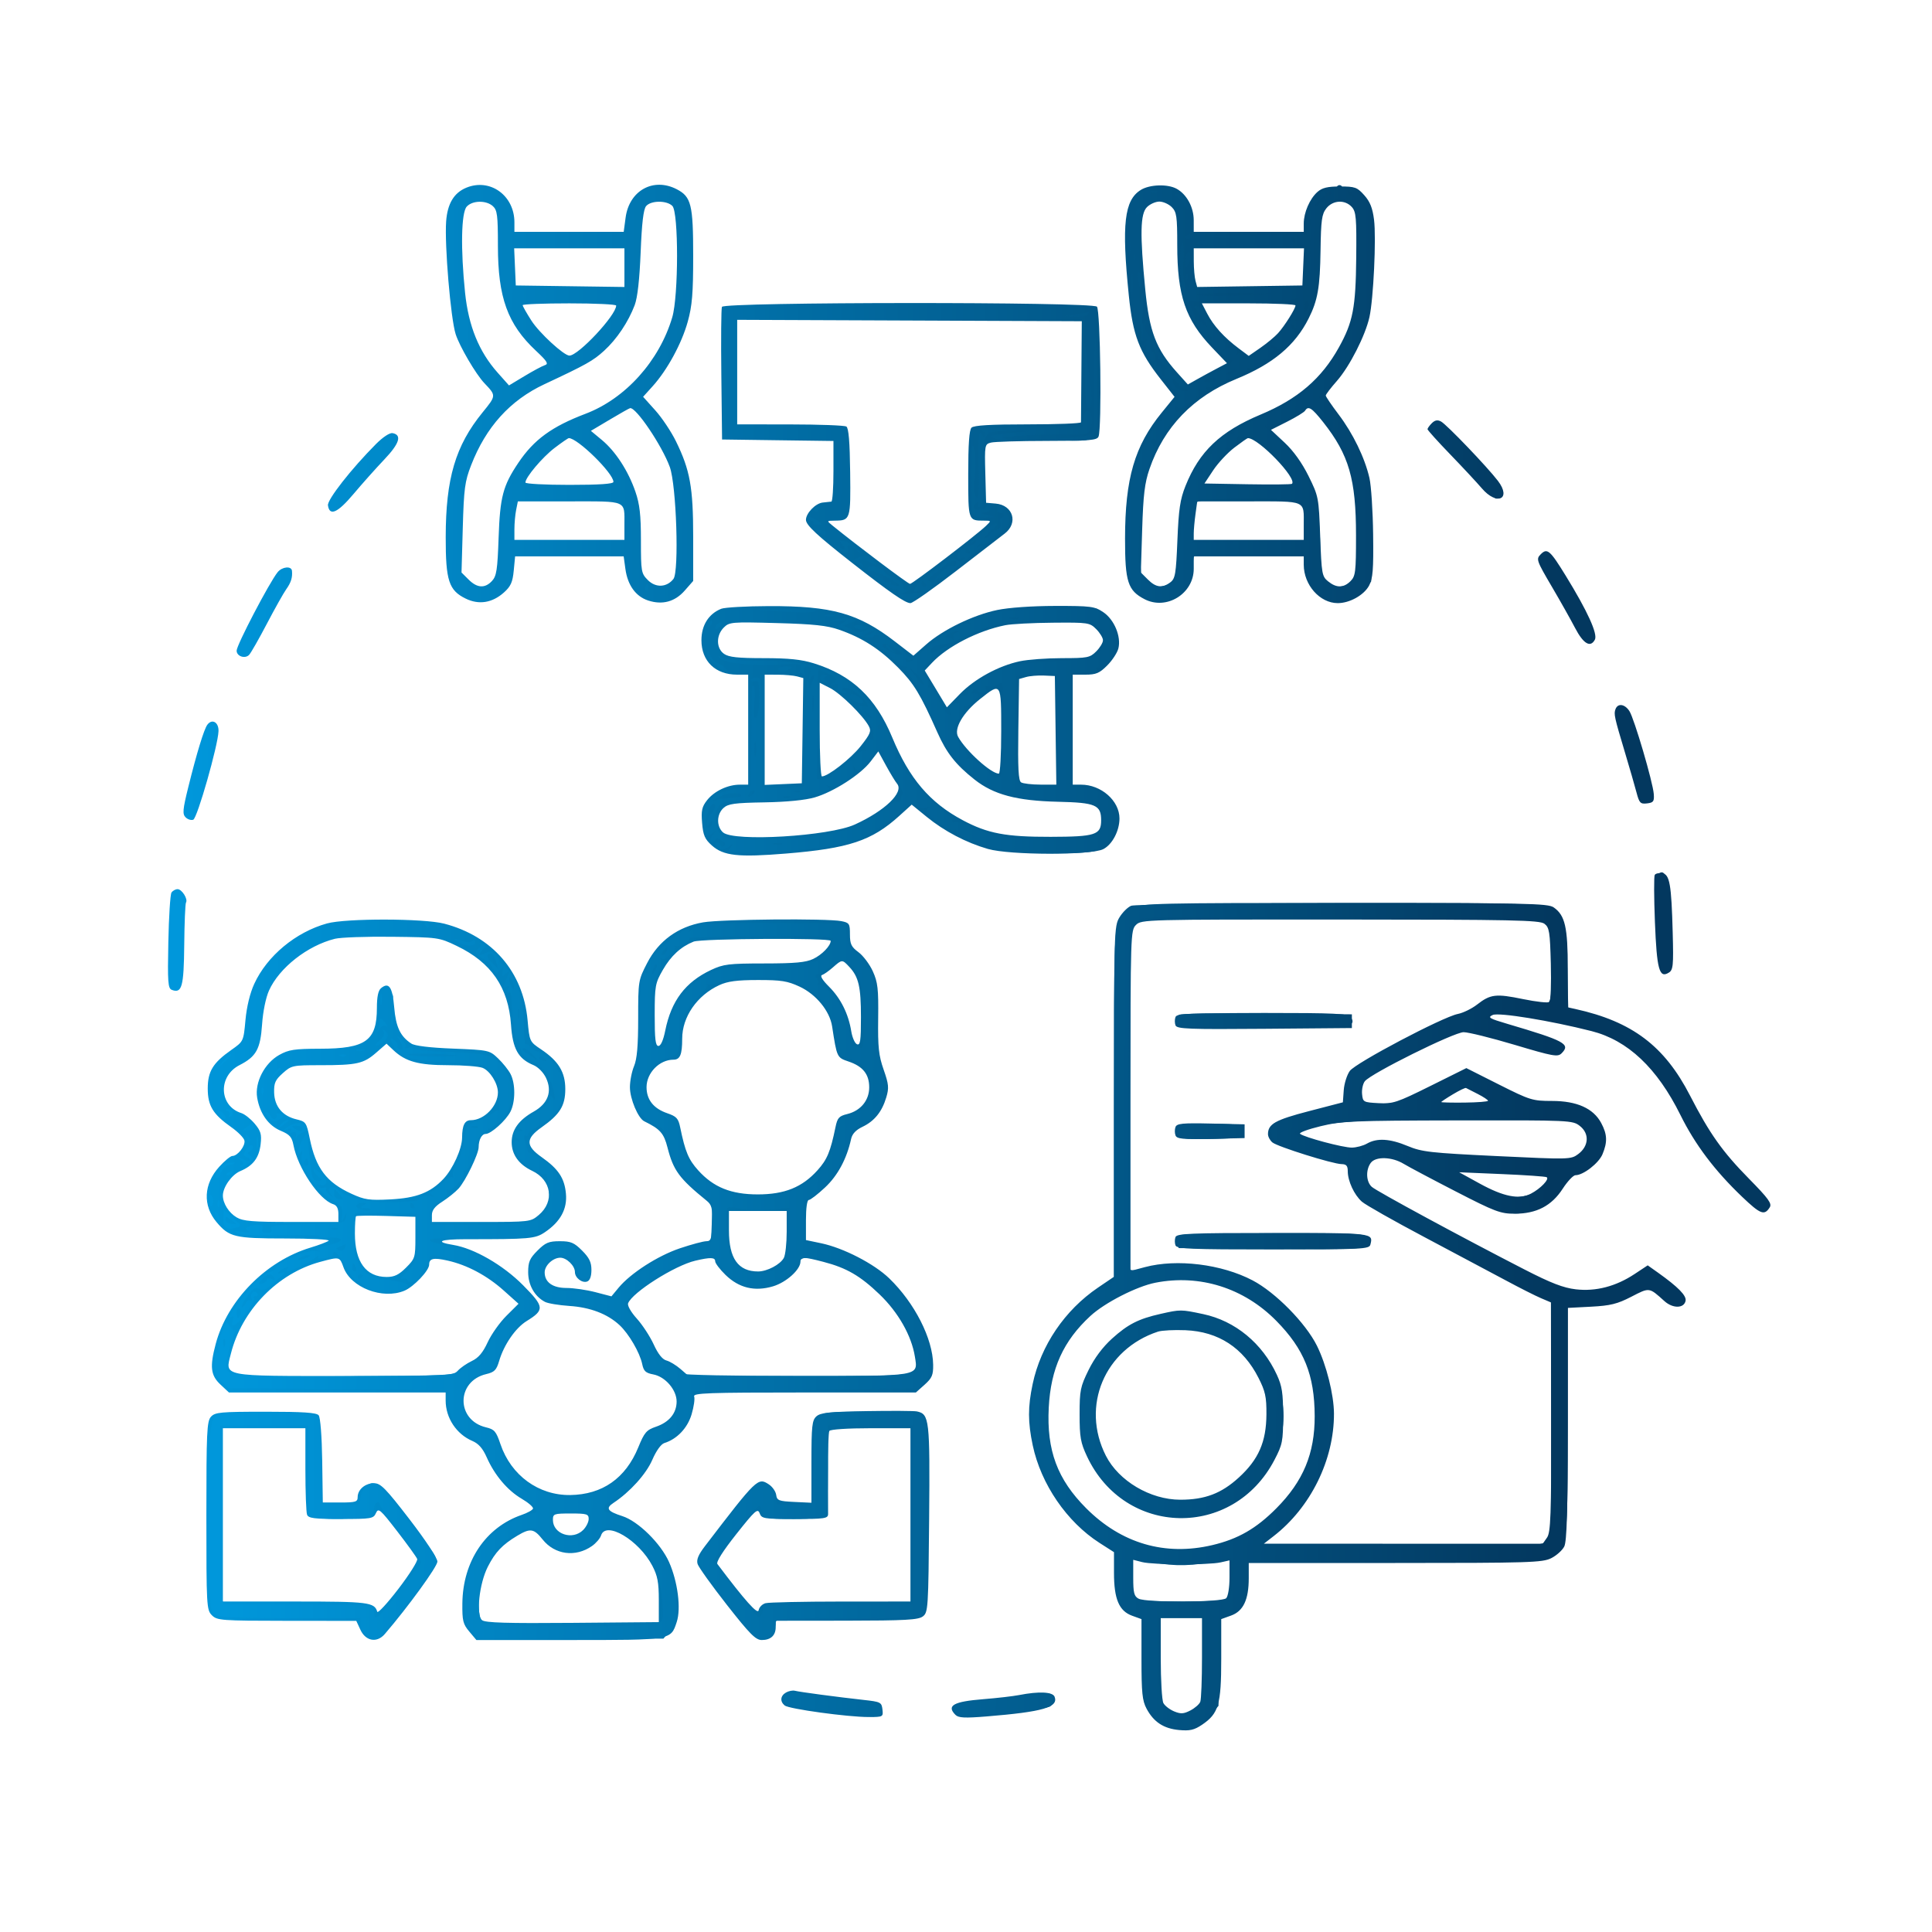
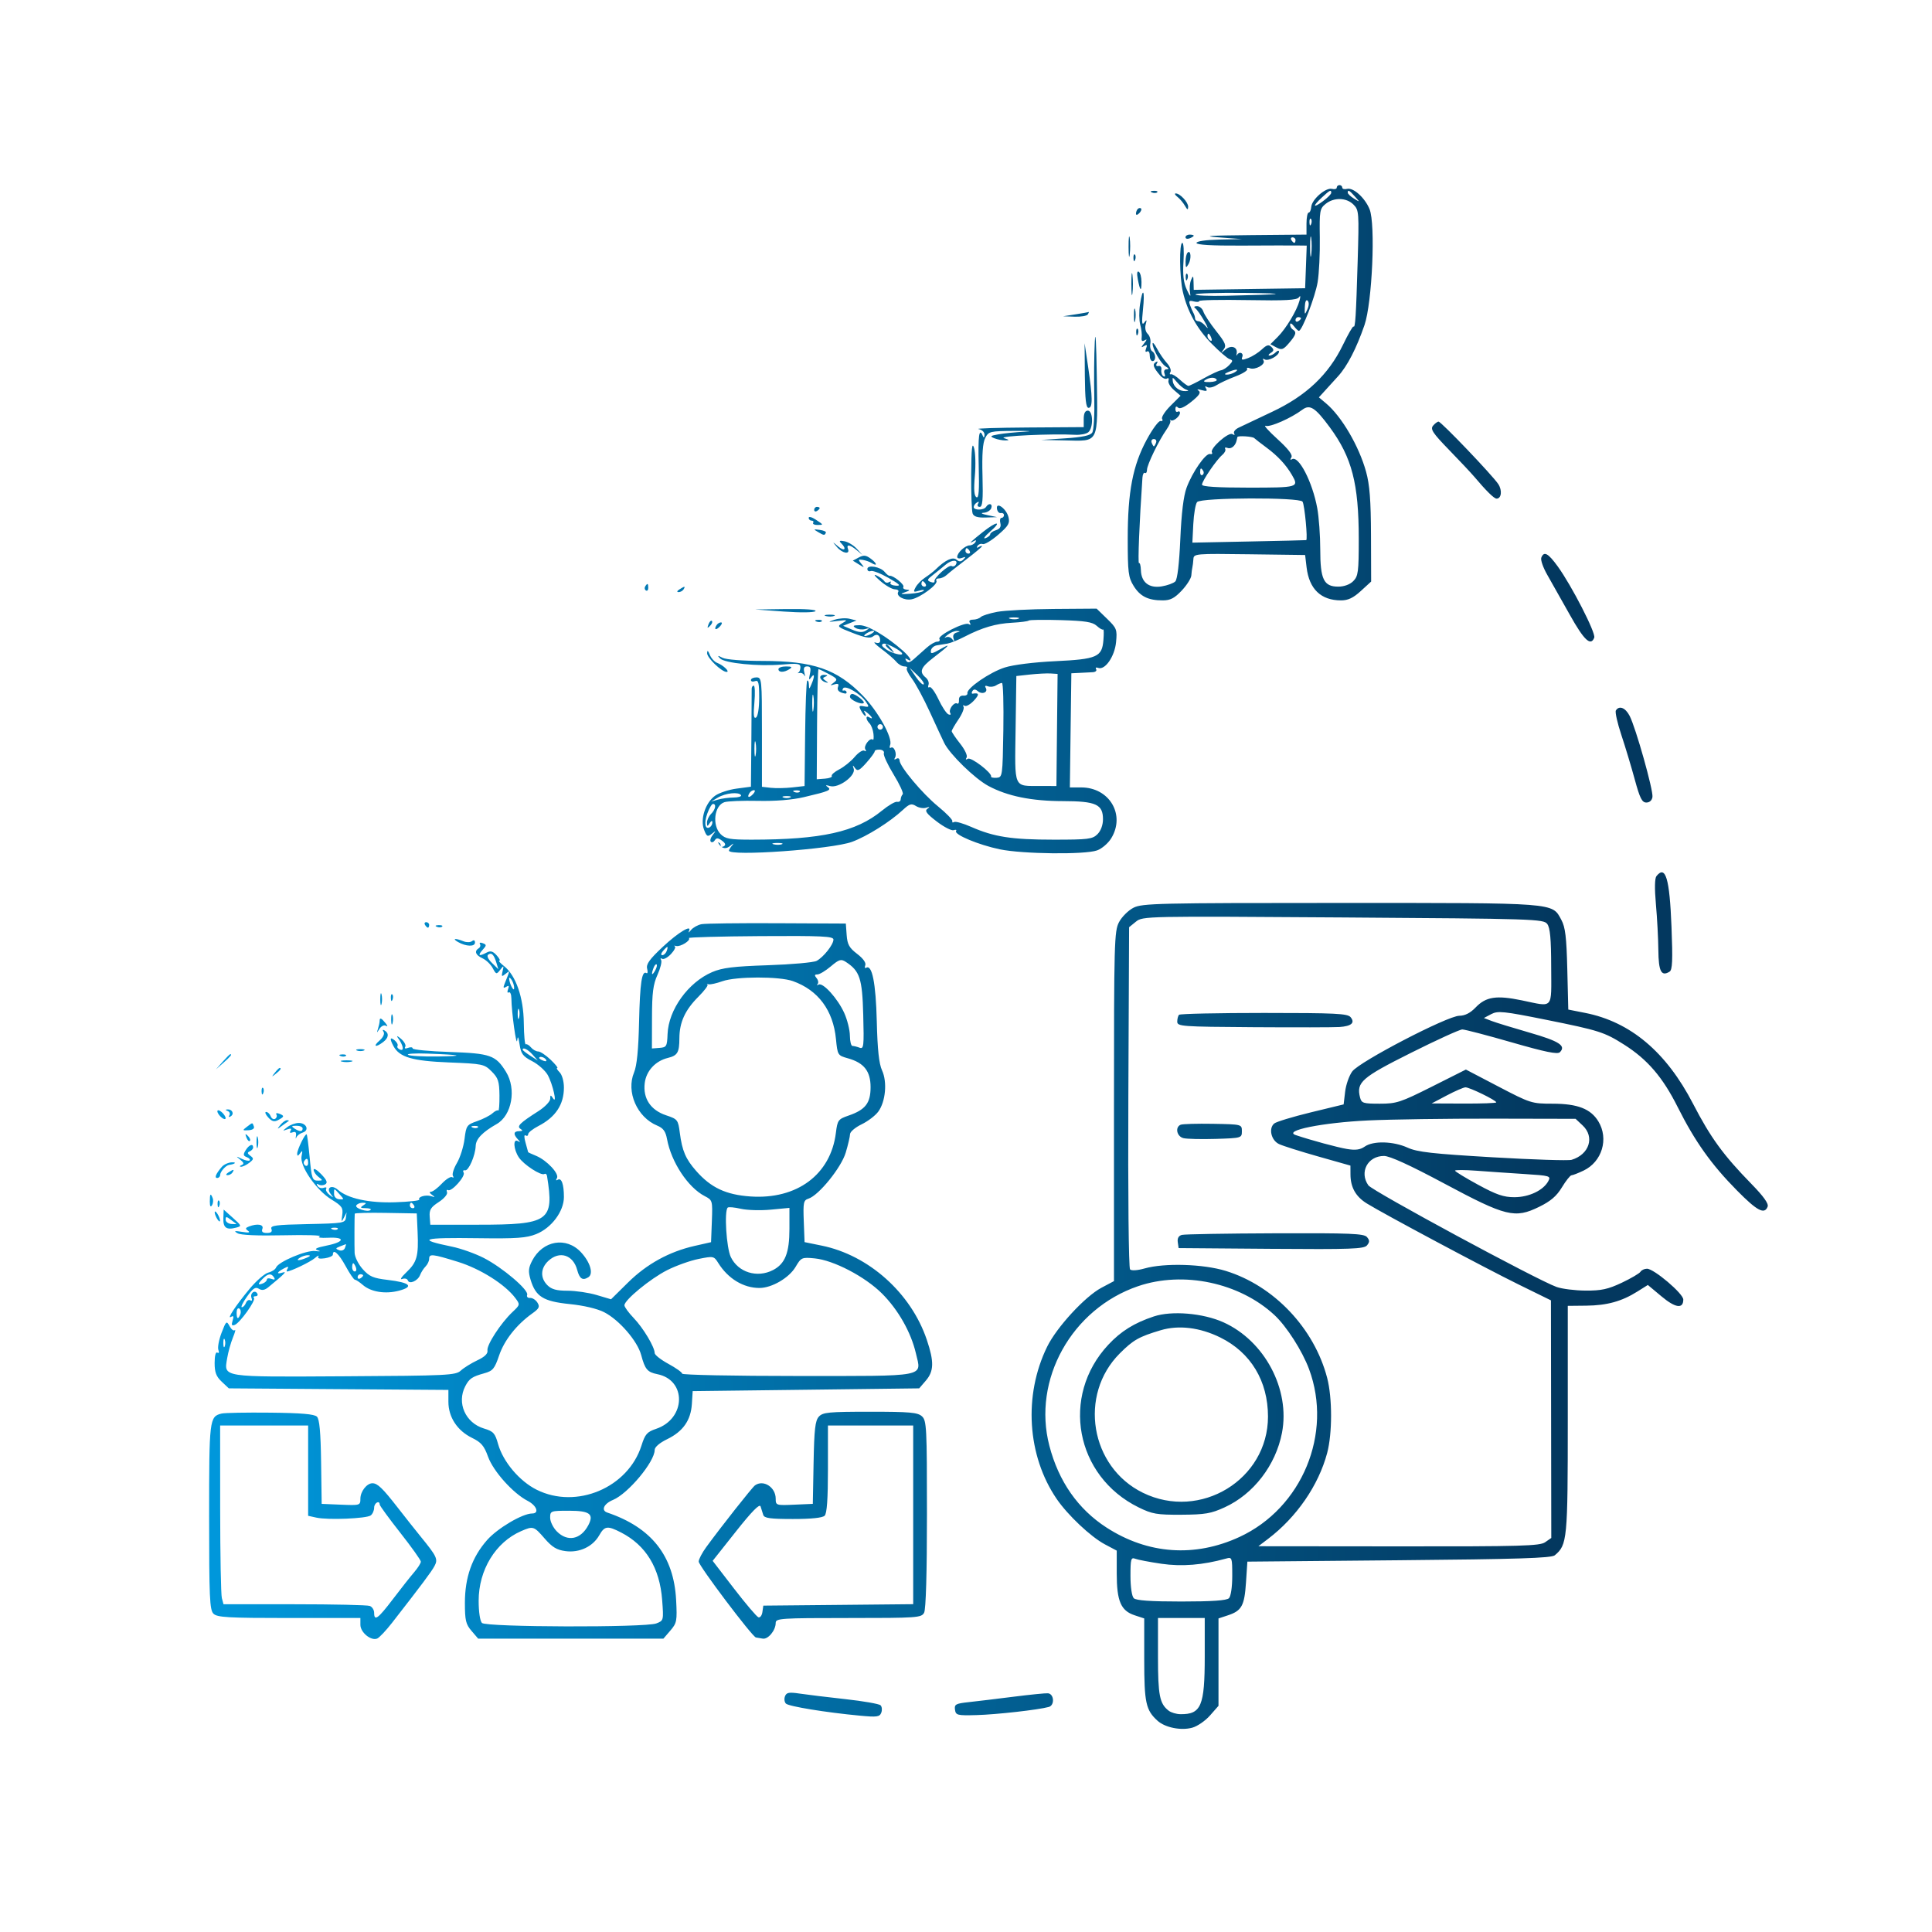
<svg xmlns="http://www.w3.org/2000/svg" width="100" height="100" viewBox="0 0 100 100" fill="none">
-   <path fill-rule="evenodd" clip-rule="evenodd" d="M24.135 9.716C23.494 9.981 23.159 10.543 23.092 11.462C23.005 12.671 23.326 16.479 23.584 17.294C23.785 17.926 24.628 19.366 25.07 19.831C25.688 20.48 25.689 20.473 24.975 21.35C23.574 23.07 23.073 24.765 23.07 27.802C23.067 30.054 23.231 30.557 24.105 30.984C24.788 31.317 25.478 31.207 26.081 30.669C26.436 30.352 26.534 30.134 26.591 29.537L26.662 28.798H29.472H32.281L32.371 29.451C32.486 30.288 32.904 30.869 33.542 31.08C34.282 31.324 34.931 31.15 35.441 30.569L35.879 30.07V27.782C35.879 25.227 35.718 24.332 34.987 22.841C34.744 22.344 34.262 21.622 33.916 21.238L33.287 20.538L33.781 19.991C34.537 19.154 35.285 17.779 35.597 16.653C35.827 15.825 35.879 15.19 35.879 13.242C35.879 10.592 35.778 10.184 35.03 9.796C33.816 9.168 32.567 9.861 32.381 11.267L32.283 12H29.455H26.626V11.507C26.626 10.115 25.364 9.208 24.135 9.716ZM59.048 9.83C58.193 10.361 58.051 11.6 58.426 15.28C58.637 17.358 58.959 18.204 60.081 19.631L60.795 20.541L60.129 21.359C58.725 23.083 58.235 24.765 58.232 27.873C58.23 30.113 58.375 30.565 59.242 31.014C60.378 31.601 61.788 30.73 61.788 29.441V28.798H64.635H67.482V29.23C67.482 30.276 68.314 31.217 69.24 31.218C69.858 31.219 70.599 30.804 70.864 30.309C71.06 29.943 71.096 29.483 71.073 27.66C71.058 26.446 70.972 25.133 70.882 24.741C70.64 23.69 70.031 22.435 69.283 21.448C68.919 20.967 68.621 20.528 68.621 20.473C68.621 20.417 68.881 20.076 69.2 19.714C69.854 18.971 70.67 17.37 70.882 16.413C71.09 15.479 71.239 12.323 71.12 11.373C71.044 10.768 70.913 10.438 70.614 10.104C70.246 9.691 70.135 9.652 69.359 9.652C68.71 9.652 68.433 9.719 68.189 9.936C67.79 10.292 67.482 11.003 67.482 11.569V12H64.635H61.788L61.787 11.395C61.786 10.725 61.426 10.061 60.907 9.773C60.443 9.515 59.509 9.544 59.048 9.83ZM24.157 10.695C23.872 11.01 23.837 12.884 24.073 15.162C24.252 16.878 24.792 18.203 25.754 19.285L26.345 19.949L27.15 19.465C27.593 19.198 28.067 18.944 28.203 18.901C28.407 18.837 28.321 18.7 27.741 18.156C26.274 16.784 25.772 15.399 25.772 12.722C25.772 11.143 25.738 10.875 25.511 10.67C25.166 10.357 24.45 10.37 24.157 10.695ZM33.441 10.67C33.304 10.835 33.22 11.549 33.16 13.054C33.103 14.468 32.998 15.405 32.852 15.792C32.521 16.667 31.924 17.557 31.267 18.156C30.694 18.678 30.352 18.869 28.179 19.887C26.402 20.718 25.152 22.101 24.384 24.083C24.059 24.919 24.011 25.288 23.953 27.329L23.888 29.633L24.254 29.998C24.697 30.441 25.098 30.465 25.466 30.07C25.701 29.817 25.75 29.496 25.808 27.828C25.881 25.716 26.034 25.139 26.827 23.958C27.636 22.754 28.558 22.081 30.309 21.416C32.376 20.63 34.126 18.684 34.796 16.423C35.124 15.316 35.128 10.985 34.801 10.658C34.507 10.364 33.689 10.371 33.441 10.67ZM59.368 10.719C59.02 11.067 58.998 12.103 59.279 14.99C59.49 17.159 59.837 18.067 60.908 19.261L61.483 19.901L61.956 19.635C62.216 19.488 62.671 19.24 62.968 19.084L63.507 18.799L62.736 17.991C61.358 16.547 60.934 15.296 60.934 12.682C60.934 11.194 60.901 10.972 60.649 10.719C60.492 10.563 60.204 10.434 60.008 10.434C59.813 10.434 59.524 10.563 59.368 10.719ZM68.651 10.784C68.416 11.083 68.373 11.395 68.351 12.955C68.324 14.871 68.206 15.548 67.735 16.484C67.031 17.883 65.889 18.838 63.994 19.614C61.758 20.531 60.246 22.097 59.496 24.278C59.25 24.99 59.175 25.615 59.119 27.4L59.05 29.632L59.416 29.998C59.83 30.412 60.163 30.453 60.578 30.14C60.831 29.95 60.871 29.706 60.942 27.965C61.007 26.361 61.083 25.849 61.358 25.159C62.073 23.365 63.159 22.333 65.254 21.456C67.177 20.651 68.406 19.595 69.302 17.979C70.03 16.666 70.172 15.932 70.198 13.342C70.218 11.271 70.191 10.96 69.969 10.714C69.614 10.322 68.989 10.355 68.651 10.784ZM26.655 13.815L26.697 14.776L29.509 14.815L32.32 14.854V13.854V12.854H29.466H26.613L26.655 13.815ZM61.79 13.531C61.791 13.903 61.831 14.352 61.878 14.53L61.965 14.854L64.688 14.815L67.411 14.776L67.453 13.815L67.495 12.854H64.641H61.788L61.79 13.531ZM27.053 15.796C27.053 15.848 27.257 16.208 27.506 16.596C27.917 17.237 29.188 18.406 29.473 18.406C29.938 18.406 31.893 16.314 31.893 15.816C31.893 15.753 30.804 15.702 29.473 15.702C28.142 15.702 27.053 15.744 27.053 15.796ZM37.367 15.883C37.328 15.982 37.314 17.567 37.336 19.406L37.374 22.748L40.257 22.787L43.139 22.825V24.388C43.139 25.248 43.091 25.956 43.032 25.963C42.974 25.97 42.771 25.992 42.582 26.012C42.211 26.052 41.716 26.563 41.716 26.907C41.716 27.178 42.283 27.707 44.112 29.14C46.058 30.665 46.86 31.219 47.123 31.218C47.242 31.217 48.3 30.474 49.474 29.567C50.648 28.66 51.786 27.783 52.001 27.619C52.717 27.074 52.44 26.145 51.538 26.066L51.04 26.023L51 24.51C50.961 23.04 50.969 22.995 51.284 22.91C51.463 22.862 52.772 22.822 54.192 22.821C56.415 22.82 56.787 22.788 56.861 22.594C57.034 22.144 56.957 16.053 56.777 15.873C56.52 15.616 37.465 15.626 37.367 15.883ZM62.486 16.235C62.81 16.859 63.357 17.463 64.102 18.022L64.634 18.421L65.24 18.002C65.573 17.771 65.982 17.432 66.15 17.247C66.488 16.877 67.054 15.976 67.054 15.808C67.055 15.75 65.965 15.702 64.632 15.702H62.209L62.486 16.235ZM38.157 19.259V21.965L40.897 21.968C42.404 21.969 43.714 22.018 43.808 22.078C43.926 22.153 43.986 22.871 44.004 24.44C44.033 26.899 44.02 26.939 43.21 26.949C42.784 26.954 42.784 26.954 43.086 27.2C44.357 28.232 47.002 30.222 47.103 30.222C47.231 30.222 50.539 27.695 51.036 27.218C51.314 26.95 51.314 26.948 50.941 26.948C50.108 26.948 50.115 26.966 50.115 24.541C50.115 22.993 50.167 22.254 50.285 22.136C50.407 22.015 51.257 21.965 53.204 21.965C54.715 21.965 55.952 21.917 55.952 21.858C55.953 21.8 55.962 20.599 55.973 19.189L55.993 16.627L47.075 16.59L38.157 16.554V19.259ZM31.559 21.721L30.584 22.301L31.152 22.773C31.863 23.363 32.519 24.375 32.889 25.451C33.112 26.099 33.174 26.65 33.174 27.973C33.174 29.597 33.189 29.68 33.537 30.029C33.943 30.434 34.513 30.406 34.858 29.965C35.156 29.583 35.011 25.112 34.669 24.172C34.268 23.068 32.921 21.07 32.614 21.126C32.57 21.133 32.095 21.401 31.559 21.721ZM67.551 21.257C67.502 21.337 67.084 21.593 66.623 21.826L65.785 22.249L66.494 22.913C66.95 23.338 67.393 23.959 67.731 24.642C68.248 25.688 68.259 25.747 68.333 27.764C68.404 29.708 68.426 29.835 68.744 30.092C69.174 30.441 69.544 30.437 69.902 30.08C70.161 29.821 70.187 29.605 70.187 27.716C70.187 24.796 69.823 23.541 68.487 21.85C67.898 21.105 67.716 20.99 67.551 21.257ZM74.111 21.904C73.989 22.027 73.888 22.167 73.888 22.215C73.888 22.263 74.418 22.851 75.066 23.522C75.714 24.193 76.448 24.982 76.699 25.275C77.479 26.191 78.253 25.835 77.534 24.891C76.98 24.166 74.879 21.972 74.588 21.817C74.407 21.72 74.271 21.745 74.111 21.904ZM19.458 22.986C18.183 24.268 16.933 25.864 16.975 26.157C17.058 26.734 17.473 26.549 18.3 25.567C18.748 25.035 19.464 24.232 19.892 23.782C20.675 22.959 20.816 22.514 20.322 22.419C20.173 22.39 19.823 22.62 19.458 22.986ZM28.702 23.188C28.071 23.67 27.195 24.709 27.195 24.976C27.195 25.043 28.22 25.097 29.473 25.097C31.025 25.097 31.751 25.048 31.751 24.942C31.751 24.495 29.898 22.677 29.443 22.677C29.404 22.677 29.07 22.907 28.702 23.188ZM63.891 23.168C63.537 23.438 63.044 23.966 62.795 24.342L62.342 25.026L64.576 25.065C65.805 25.087 66.838 25.076 66.873 25.042C67.151 24.764 65.138 22.677 64.591 22.677C64.559 22.677 64.244 22.898 63.891 23.168ZM26.715 26.396C26.666 26.641 26.626 27.089 26.626 27.393V27.944H29.473H32.32V27.173C32.32 25.874 32.5 25.951 29.476 25.951H26.804L26.715 26.396ZM61.878 26.612C61.828 26.975 61.788 27.423 61.788 27.608V27.944H64.635H67.482V27.173C67.482 25.874 67.662 25.951 64.639 25.951H61.969L61.878 26.612ZM79.753 28.684C79.499 28.939 79.518 28.996 80.349 30.411C80.771 31.129 81.299 32.069 81.523 32.498C81.954 33.325 82.319 33.542 82.55 33.11C82.708 32.815 82.171 31.636 81.039 29.795C80.23 28.479 80.084 28.354 79.753 28.684ZM14.37 29.617C13.937 30.157 12.248 33.388 12.248 33.678C12.248 33.972 12.687 34.117 12.897 33.893C12.991 33.792 13.403 33.069 13.813 32.286C14.223 31.503 14.673 30.701 14.813 30.504C15.065 30.15 15.145 29.892 15.112 29.546C15.087 29.283 14.6 29.33 14.37 29.617ZM37.329 31.511C36.679 31.772 36.306 32.365 36.306 33.138C36.306 34.222 37.028 34.92 38.15 34.92H38.726V37.767V40.614H38.295C37.671 40.614 36.972 40.945 36.601 41.415C36.331 41.757 36.288 41.95 36.341 42.595C36.394 43.235 36.48 43.433 36.845 43.76C37.45 44.3 38.207 44.383 40.693 44.179C43.936 43.913 45.122 43.519 46.542 42.234L47.19 41.648L47.968 42.282C48.882 43.026 50.01 43.617 51.133 43.941C52.267 44.268 56.481 44.274 57.108 43.95C57.573 43.71 57.944 43.003 57.944 42.362C57.943 41.446 56.997 40.614 55.956 40.614H55.524V37.767V34.92H56.179C56.732 34.92 56.908 34.846 57.309 34.444C57.571 34.182 57.831 33.786 57.887 33.563C58.041 32.95 57.674 32.068 57.105 31.686C56.657 31.385 56.47 31.361 54.613 31.363C53.404 31.365 52.21 31.449 51.609 31.575C50.367 31.836 48.805 32.594 47.939 33.357L47.277 33.939L46.312 33.197C44.42 31.743 43.061 31.362 39.794 31.372C38.619 31.376 37.511 31.438 37.329 31.511ZM37.461 32.484C37.059 32.886 37.066 33.557 37.477 33.844C37.721 34.015 38.188 34.066 39.528 34.066C40.828 34.066 41.48 34.133 42.125 34.334C44.098 34.948 45.33 36.114 46.185 38.177C47.066 40.302 48.125 41.544 49.83 42.453C51.124 43.143 52.056 43.319 54.38 43.314C56.7 43.309 56.995 43.213 56.995 42.46C56.995 41.666 56.711 41.544 54.772 41.499C52.623 41.449 51.434 41.133 50.441 40.349C49.468 39.579 48.994 38.978 48.519 37.909C47.645 35.941 47.311 35.389 46.485 34.553C45.537 33.593 44.636 33.014 43.438 32.596C42.808 32.376 42.128 32.303 40.201 32.25C37.862 32.186 37.749 32.196 37.461 32.484ZM52.036 32.36C50.623 32.644 49.043 33.454 48.242 34.305L47.864 34.706L48.438 35.658L49.011 36.611L49.683 35.921C50.448 35.136 51.685 34.461 52.791 34.226C53.206 34.138 54.186 34.066 54.968 34.066C56.289 34.066 56.416 34.041 56.741 33.716C56.933 33.524 57.09 33.265 57.09 33.14C57.09 33.016 56.933 32.757 56.741 32.564C56.403 32.227 56.328 32.215 54.498 32.231C53.458 32.239 52.35 32.297 52.036 32.36ZM39.58 37.773V40.627L40.541 40.585L41.502 40.543L41.541 37.82L41.579 35.097L41.256 35.01C41.078 34.963 40.629 34.923 40.257 34.922L39.58 34.92V37.773ZM53.104 35.044L52.748 35.146L52.709 37.763C52.68 39.761 52.713 40.407 52.852 40.495C52.951 40.558 53.403 40.611 53.855 40.612L54.676 40.614L54.637 37.802L54.599 34.991L54.029 34.966C53.716 34.953 53.3 34.987 53.104 35.044ZM42.427 37.764C42.427 39.097 42.479 40.187 42.542 40.187C42.86 40.187 44.038 39.267 44.55 38.62C45.049 37.989 45.108 37.844 44.969 37.586C44.677 37.041 43.511 35.894 42.965 35.615L42.427 35.341V37.764ZM50.733 36.178C49.842 36.885 49.358 37.717 49.592 38.137C49.998 38.867 51.3 40.044 51.7 40.044C51.768 40.044 51.823 39.052 51.823 37.838C51.823 35.308 51.825 35.311 50.733 36.178ZM83.619 36.702C83.522 36.955 83.554 37.103 84.116 38.977C84.351 39.76 84.616 40.677 84.704 41.014C84.849 41.565 84.904 41.623 85.249 41.584C85.582 41.545 85.628 41.481 85.599 41.097C85.552 40.476 84.587 37.192 84.338 36.806C84.1 36.438 83.74 36.386 83.619 36.702ZM10.732 37.512C10.56 37.742 10.185 38.969 9.746 40.741C9.457 41.909 9.437 42.135 9.607 42.305C9.716 42.414 9.895 42.469 10.003 42.428C10.213 42.347 11.287 38.577 11.31 37.842C11.324 37.382 10.977 37.184 10.732 37.512ZM45.064 39.413C44.549 40.088 43.145 40.99 42.167 41.274C41.679 41.416 40.721 41.51 39.565 41.53C38.021 41.556 37.691 41.602 37.448 41.821C37.09 42.145 37.076 42.771 37.421 43.083C37.969 43.58 42.91 43.286 44.246 42.677C45.809 41.965 46.8 41.008 46.432 40.565C46.34 40.455 46.084 40.033 45.863 39.629L45.461 38.893L45.064 39.413ZM85.649 45.285C85.604 45.358 85.608 46.452 85.658 47.717C85.755 50.177 85.884 50.651 86.371 50.347C86.603 50.203 86.624 49.997 86.579 48.283C86.513 45.763 86.423 45.253 86.034 45.197C85.867 45.173 85.694 45.212 85.649 45.285ZM8.875 46.201C8.812 46.299 8.739 47.452 8.713 48.764C8.671 50.844 8.694 51.159 8.892 51.235C9.416 51.436 9.515 51.077 9.536 48.912C9.547 47.767 9.588 46.778 9.627 46.715C9.738 46.535 9.415 46.023 9.191 46.023C9.081 46.023 8.939 46.104 8.875 46.201ZM58.55 46.882C58.374 46.952 58.102 47.221 57.946 47.478C57.668 47.932 57.66 48.192 57.66 57.015L57.66 66.085L56.83 66.648C55.111 67.816 53.873 69.642 53.451 71.633C53.198 72.825 53.199 73.607 53.455 74.814C53.88 76.82 55.22 78.776 56.912 79.861L57.66 80.34V81.417C57.66 82.764 57.923 83.386 58.599 83.63L59.083 83.805V85.878C59.083 87.624 59.125 88.029 59.347 88.443C59.717 89.134 60.232 89.472 61.03 89.546C61.584 89.597 61.813 89.545 62.215 89.274C63.074 88.695 63.211 88.228 63.211 85.876L63.211 83.805L63.723 83.62C64.354 83.392 64.635 82.797 64.635 81.688V80.901L72.215 80.9C79.148 80.9 79.838 80.879 80.292 80.651C80.565 80.514 80.868 80.242 80.966 80.046C81.1 79.779 81.144 78.201 81.146 73.694L81.148 67.697L82.354 67.634C83.356 67.581 83.71 67.494 84.439 67.118C85.386 66.629 85.351 66.624 86.151 67.346C86.586 67.738 87.169 67.728 87.246 67.327C87.297 67.059 86.857 66.612 85.815 65.87L85.285 65.494L84.608 65.942C83.636 66.586 82.602 66.855 81.563 66.735C80.919 66.66 80.279 66.413 78.903 65.706C75.682 64.053 71.261 61.661 71.005 61.433C70.708 61.169 70.681 60.559 70.95 60.191C71.202 59.846 72.047 59.871 72.655 60.24C72.903 60.391 74.113 61.033 75.345 61.667C77.377 62.714 77.661 62.822 78.397 62.822C79.53 62.822 80.31 62.416 80.885 61.529C81.134 61.144 81.432 60.828 81.547 60.828C81.952 60.828 82.749 60.209 82.944 59.744C83.209 59.11 83.192 58.713 82.877 58.125C82.471 57.367 81.617 56.985 80.332 56.985C79.324 56.985 79.196 56.945 77.586 56.135L75.898 55.285L74.03 56.213C72.3 57.072 72.102 57.138 71.352 57.099C70.568 57.057 70.541 57.043 70.501 56.629C70.478 56.394 70.542 56.095 70.643 55.965C70.956 55.564 75.261 53.426 75.757 53.426C76.003 53.426 77.195 53.722 78.406 54.083C80.387 54.675 80.628 54.719 80.826 54.521C81.307 54.04 81.006 53.876 78.016 52.993C77.08 52.717 76.987 52.661 77.263 52.535C77.576 52.392 80.244 52.827 82.376 53.369C84.255 53.846 85.775 55.281 86.979 57.713C87.738 59.246 88.75 60.588 90.169 61.944C91.121 62.853 91.324 62.931 91.6 62.494C91.725 62.296 91.54 62.041 90.525 61.008C89.152 59.612 88.488 58.675 87.476 56.707C86.155 54.139 84.48 52.874 81.54 52.226L81.148 52.139V50.145C81.148 47.987 81.009 47.38 80.42 46.967C80.12 46.758 79.066 46.736 69.479 46.744C63.529 46.749 58.729 46.81 58.55 46.882ZM16.93 47.796C15.309 48.243 13.822 49.478 13.158 50.929C12.938 51.407 12.768 52.114 12.705 52.799C12.604 53.901 12.604 53.901 11.977 54.342C11.021 55.014 10.753 55.453 10.753 56.344C10.753 57.236 11.021 57.674 11.977 58.347C12.322 58.59 12.626 58.9 12.652 59.036C12.706 59.313 12.299 59.832 12.029 59.832C11.933 59.832 11.626 60.084 11.347 60.393C10.538 61.288 10.485 62.396 11.209 63.257C11.863 64.034 12.15 64.103 14.761 64.103C16.072 64.103 17.084 64.155 17.01 64.219C16.935 64.282 16.511 64.444 16.067 64.578C13.76 65.275 11.768 67.301 11.165 69.562C10.851 70.742 10.903 71.189 11.409 71.662L11.851 72.075H17.459H23.067V72.492C23.067 73.389 23.624 74.232 24.448 74.583C24.77 74.72 24.988 74.968 25.192 75.43C25.602 76.356 26.266 77.143 27.002 77.574C27.35 77.778 27.614 78.009 27.588 78.086C27.562 78.163 27.3 78.309 27.006 78.41C25.137 79.052 23.956 80.813 23.932 82.99C23.922 83.889 23.965 84.063 24.29 84.449L24.658 84.887H29.454C34.776 84.887 34.716 84.897 35.027 83.954C35.258 83.257 35.081 81.872 34.633 80.859C34.206 79.893 33.032 78.736 32.214 78.475C31.439 78.227 31.331 78.068 31.751 77.791C32.606 77.226 33.446 76.295 33.764 75.558C33.964 75.095 34.215 74.746 34.384 74.693C35.044 74.487 35.586 73.916 35.797 73.205C35.914 72.813 35.973 72.398 35.929 72.283C35.859 72.102 36.607 72.075 41.627 72.075H47.405L47.858 71.671C48.241 71.328 48.308 71.171 48.3 70.637C48.28 69.282 47.343 67.441 46.027 66.168C45.244 65.412 43.659 64.594 42.508 64.352L41.716 64.186V63.148C41.716 62.522 41.775 62.11 41.864 62.11C41.946 62.11 42.324 61.819 42.704 61.463C43.363 60.847 43.829 59.977 44.054 58.948C44.11 58.69 44.303 58.485 44.639 58.325C45.257 58.032 45.649 57.548 45.872 56.805C46.02 56.312 46.002 56.123 45.737 55.365C45.481 54.634 45.435 54.206 45.454 52.714C45.473 51.179 45.435 50.844 45.177 50.274C45.012 49.91 44.678 49.466 44.435 49.286C44.063 49.011 43.993 48.865 43.993 48.363C43.993 47.81 43.962 47.761 43.548 47.678C42.809 47.53 37.316 47.579 36.389 47.741C35.092 47.968 34.09 48.697 33.498 49.844C33.038 50.735 33.032 50.77 33.032 52.709C33.032 54.132 32.973 54.813 32.818 55.184C32.701 55.465 32.605 55.955 32.605 56.274C32.605 56.877 33.027 57.88 33.346 58.037C34.171 58.441 34.36 58.655 34.55 59.396C34.854 60.585 35.155 60.994 36.575 62.148C36.842 62.364 36.882 62.529 36.86 63.322C36.837 64.13 36.8 64.245 36.56 64.245C36.409 64.245 35.796 64.409 35.198 64.61C34.05 64.995 32.642 65.9 32.02 66.65L31.648 67.099L30.816 66.882C30.357 66.763 29.686 66.665 29.323 66.665C28.605 66.665 28.192 66.37 28.192 65.857C28.192 65.5 28.619 65.099 29 65.099C29.33 65.099 29.758 65.517 29.758 65.84C29.758 66.142 30.134 66.43 30.396 66.329C30.534 66.277 30.612 66.06 30.612 65.73C30.612 65.332 30.501 65.102 30.128 64.729C29.715 64.316 29.546 64.245 28.975 64.245C28.404 64.245 28.235 64.316 27.822 64.729C27.416 65.135 27.338 65.316 27.338 65.849C27.338 66.512 27.667 67.096 28.203 67.383C28.354 67.464 28.927 67.559 29.475 67.596C30.551 67.667 31.441 68.007 32.066 68.587C32.547 69.033 33.117 70.011 33.24 70.601C33.316 70.971 33.418 71.065 33.815 71.14C34.438 71.257 35.026 71.943 35.022 72.548C35.017 73.15 34.639 73.611 33.956 73.846C33.459 74.017 33.355 74.138 33.036 74.918C32.381 76.517 31.178 77.36 29.516 77.383C27.877 77.405 26.451 76.366 25.904 74.75C25.679 74.084 25.592 73.983 25.156 73.879C23.6 73.509 23.608 71.491 25.166 71.123C25.594 71.022 25.696 70.917 25.838 70.436C26.087 69.597 26.682 68.734 27.259 68.378C28.196 67.799 28.18 67.641 27.076 66.526C26.039 65.478 24.536 64.612 23.455 64.437C22.473 64.278 22.773 64.141 24.102 64.141C27.439 64.142 27.698 64.119 28.203 63.779C29.009 63.236 29.367 62.579 29.292 61.779C29.217 60.976 28.902 60.504 28.036 59.894C27.2 59.305 27.2 58.936 28.036 58.347C28.983 57.68 29.259 57.233 29.259 56.37C29.259 55.493 28.912 54.923 28.008 54.316C27.411 53.915 27.409 53.911 27.308 52.806C27.08 50.303 25.486 48.458 22.991 47.808C21.938 47.533 17.91 47.526 16.93 47.796ZM58.798 47.874C58.52 48.153 58.514 48.349 58.514 56.972V65.785L59.261 65.586C60.914 65.146 63.23 65.431 64.835 66.273C66.018 66.893 67.579 68.479 68.164 69.654C68.652 70.637 69.041 72.186 69.046 73.165C69.055 75.558 67.839 78.028 65.916 79.515L65.418 79.901L72.634 79.903L79.851 79.904L80.072 79.588C80.264 79.314 80.294 78.478 80.294 73.346V67.42L79.76 67.193C79.467 67.068 78.65 66.656 77.945 66.276C77.241 65.897 75.351 64.892 73.746 64.042C72.141 63.192 70.675 62.362 70.489 62.197C70.091 61.843 69.76 61.128 69.76 60.62C69.76 60.342 69.686 60.258 69.439 60.254C68.976 60.247 66.126 59.353 65.858 59.131C65.734 59.028 65.631 58.835 65.631 58.703C65.631 58.178 66.009 57.966 67.749 57.513L69.507 57.056L69.552 56.427C69.577 56.081 69.719 55.633 69.866 55.431C70.173 55.011 74.673 52.638 75.454 52.483C75.728 52.429 76.177 52.211 76.451 51.998C77.147 51.456 77.425 51.423 78.838 51.714C79.521 51.855 80.134 51.921 80.199 51.861C80.264 51.801 80.296 50.914 80.27 49.89C80.228 48.226 80.193 48.005 79.938 47.813C79.691 47.626 78.313 47.598 69.368 47.594C59.27 47.59 59.078 47.594 58.798 47.874ZM17.337 48.591C15.913 48.945 14.453 50.092 13.922 51.273C13.758 51.638 13.61 52.364 13.565 53.024C13.477 54.303 13.263 54.689 12.397 55.131C11.275 55.703 11.333 57.247 12.491 57.613C12.664 57.667 12.975 57.914 13.182 58.16C13.499 58.537 13.549 58.708 13.49 59.226C13.411 59.927 13.099 60.339 12.438 60.615C11.996 60.8 11.536 61.446 11.536 61.882C11.536 62.284 11.845 62.774 12.247 63.011C12.579 63.208 13.066 63.248 15.081 63.248H17.515V62.831C17.515 62.545 17.429 62.386 17.244 62.327C16.517 62.097 15.41 60.447 15.187 59.263C15.109 58.853 14.992 58.722 14.53 58.528C13.893 58.261 13.45 57.638 13.311 56.815C13.178 56.028 13.696 55.026 14.454 54.603C14.945 54.329 15.238 54.285 16.568 54.282C18.937 54.279 19.508 53.869 19.508 52.169C19.508 51.596 19.576 51.269 19.72 51.15C20.126 50.813 20.316 51.084 20.403 52.13C20.489 53.154 20.715 53.636 21.288 54.014C21.469 54.134 22.25 54.229 23.449 54.276C25.296 54.35 25.334 54.358 25.775 54.778C26.022 55.013 26.315 55.378 26.425 55.59C26.685 56.088 26.682 57.033 26.418 57.544C26.178 58.007 25.413 58.693 25.136 58.693C24.935 58.693 24.776 58.995 24.774 59.381C24.772 59.733 24.091 61.134 23.734 61.522C23.563 61.707 23.183 62.012 22.889 62.2C22.507 62.444 22.355 62.641 22.355 62.895V63.248H24.907C27.428 63.248 27.463 63.244 27.886 62.889C28.714 62.192 28.549 61.079 27.547 60.603C26.853 60.274 26.484 59.758 26.484 59.12C26.484 58.48 26.851 57.971 27.625 57.536C28.365 57.12 28.594 56.493 28.262 55.793C28.128 55.51 27.852 55.23 27.61 55.129C26.82 54.802 26.535 54.287 26.449 53.039C26.317 51.108 25.423 49.812 23.636 48.958C22.724 48.521 22.678 48.515 20.291 48.487C18.96 48.471 17.631 48.518 17.337 48.591ZM35.9 48.738C35.241 49.002 34.725 49.477 34.31 50.2C33.912 50.894 33.889 51.023 33.887 52.536C33.886 53.793 33.928 54.138 34.08 54.138C34.201 54.138 34.333 53.842 34.432 53.348C34.743 51.8 35.475 50.831 36.804 50.205C37.448 49.902 37.712 49.87 39.559 49.868C41.15 49.867 41.709 49.816 42.09 49.635C42.546 49.419 42.997 48.952 42.997 48.697C42.997 48.538 36.302 48.577 35.9 48.738ZM43.113 50.07C42.903 50.255 42.649 50.434 42.549 50.467C42.433 50.506 42.564 50.725 42.914 51.074C43.518 51.679 43.915 52.476 44.061 53.379C44.114 53.706 44.248 54.008 44.36 54.051C44.528 54.115 44.563 53.871 44.563 52.648C44.563 51.077 44.443 50.562 43.959 50.045C43.592 49.653 43.586 49.654 43.113 50.07ZM37.231 50.99C36.079 51.52 35.31 52.632 35.31 53.764C35.31 54.588 35.201 54.849 34.858 54.849C34.133 54.849 33.465 55.532 33.465 56.273C33.465 56.919 33.828 57.377 34.532 57.619C35.019 57.786 35.111 57.887 35.208 58.36C35.466 59.611 35.638 60.021 36.137 60.575C36.929 61.454 37.841 61.822 39.224 61.822C40.608 61.822 41.52 61.454 42.312 60.575C42.813 60.02 42.982 59.615 43.244 58.345C43.344 57.858 43.425 57.768 43.854 57.663C44.548 57.492 44.99 56.955 44.99 56.281C44.99 55.602 44.665 55.195 43.922 54.944C43.318 54.739 43.318 54.74 43.07 53.123C42.948 52.329 42.241 51.466 41.387 51.068C40.759 50.776 40.433 50.724 39.224 50.726C38.145 50.727 37.663 50.791 37.231 50.99ZM60.844 52.641C60.798 52.76 60.798 52.953 60.844 53.072C60.916 53.259 61.518 53.283 65.45 53.25L69.973 53.212V52.856V52.501L65.45 52.463C61.518 52.43 60.916 52.454 60.844 52.641ZM19.468 54.489C18.817 55.057 18.472 55.134 16.574 55.134C15.148 55.134 15.085 55.148 14.637 55.548C14.248 55.895 14.176 56.055 14.189 56.551C14.208 57.27 14.623 57.766 15.347 57.938C15.831 58.052 15.862 58.097 16.032 58.928C16.346 60.469 16.895 61.195 18.196 61.791C18.876 62.102 19.111 62.136 20.198 62.081C21.55 62.012 22.277 61.732 22.952 61.02C23.444 60.5 23.914 59.46 23.918 58.883C23.922 58.238 24.053 57.981 24.377 57.981C25.058 57.981 25.772 57.245 25.772 56.544C25.772 56.078 25.357 55.416 24.973 55.27C24.776 55.196 23.976 55.134 23.196 55.134C21.663 55.134 20.991 54.949 20.362 54.356L20.006 54.02L19.468 54.489ZM75.205 56.639C74.872 56.838 74.6 57.02 74.6 57.042C74.6 57.065 75.144 57.077 75.809 57.07C76.474 57.062 77.019 57.02 77.019 56.976C77.02 56.931 76.78 56.773 76.486 56.623C76.192 56.474 75.92 56.335 75.881 56.314C75.842 56.293 75.538 56.439 75.205 56.639ZM68.358 58.291C67.704 58.45 67.224 58.627 67.29 58.685C67.498 58.865 69.525 59.406 69.973 59.4C70.208 59.397 70.561 59.303 70.756 59.191C71.277 58.894 71.939 58.933 72.86 59.317C73.598 59.625 74.031 59.673 77.488 59.839C81.235 60.018 81.309 60.017 81.688 59.735C82.238 59.325 82.278 58.677 81.777 58.283C81.401 57.986 81.295 57.981 75.47 57.992C70.031 58.002 69.449 58.027 68.358 58.291ZM60.844 58.333C60.798 58.453 60.798 58.649 60.844 58.769C60.914 58.951 61.213 58.98 62.675 58.947L64.421 58.907V58.551V58.195L62.675 58.155C61.213 58.121 60.914 58.151 60.844 58.333ZM76.593 61.263C77.826 61.941 78.63 62.099 79.239 61.784C79.738 61.526 80.216 61.026 80.054 60.931C79.99 60.894 78.945 60.821 77.732 60.77L75.525 60.676L76.593 61.263ZM37.73 63.689C37.73 65.137 38.209 65.811 39.238 65.811C39.706 65.811 40.389 65.451 40.572 65.107C40.653 64.956 40.719 64.349 40.719 63.756V62.679H39.224H37.73V63.689ZM18.428 62.952C18.396 62.985 18.369 63.387 18.369 63.846C18.369 65.316 18.94 66.096 20.016 66.096C20.414 66.096 20.644 65.985 21.017 65.612C21.482 65.147 21.501 65.085 21.501 64.055V62.982L19.994 62.937C19.165 62.913 18.46 62.919 18.428 62.952ZM60.843 64.031C60.798 64.149 60.798 64.341 60.843 64.459C60.913 64.643 61.608 64.672 65.895 64.672C70.509 64.672 70.87 64.654 70.93 64.423C71.087 63.816 71.101 63.818 65.9 63.818C61.609 63.818 60.913 63.847 60.843 64.031ZM16.577 65.313C14.371 65.908 12.52 67.808 11.952 70.061C11.646 71.271 11.387 71.221 17.876 71.221C23.201 71.221 23.461 71.208 23.698 70.946C23.835 70.795 24.161 70.57 24.423 70.445C24.766 70.283 24.995 70.011 25.242 69.475C25.431 69.065 25.867 68.449 26.212 68.106L26.839 67.482L26.073 66.797C25.209 66.023 24.176 65.472 23.165 65.247C22.437 65.085 22.213 65.134 22.213 65.459C22.213 65.765 21.412 66.608 20.932 66.807C19.799 67.277 18.16 66.647 17.78 65.597C17.579 65.041 17.584 65.042 16.577 65.313ZM35.985 65.254C34.92 65.505 32.725 66.897 32.51 67.459C32.465 67.576 32.659 67.916 32.962 68.251C33.253 68.573 33.646 69.175 33.835 69.587C34.06 70.08 34.287 70.365 34.495 70.419C34.669 70.464 34.997 70.663 35.225 70.861L35.639 71.221H41.283C47.698 71.221 47.519 71.25 47.354 70.217C47.181 69.135 46.497 67.929 45.527 66.998C44.522 66.033 43.818 65.625 42.615 65.312C41.601 65.048 41.431 65.046 41.431 65.302C41.431 65.716 40.698 66.376 40.011 66.58C39.06 66.862 38.25 66.667 37.552 65.988C37.258 65.702 37.018 65.385 37.018 65.284C37.018 65.077 36.767 65.069 35.985 65.254ZM59.803 66.393C58.834 66.583 57.184 67.427 56.441 68.112C55.04 69.403 54.387 70.84 54.283 72.858C54.169 75.071 54.728 76.573 56.223 78.069C58.044 79.892 60.304 80.551 62.751 79.974C64.08 79.661 65.024 79.118 66.065 78.069C67.458 76.666 68.054 75.231 68.048 73.298C68.041 71.165 67.503 69.829 66.058 68.363C64.383 66.663 62.098 65.943 59.803 66.393ZM60.08 68.004C58.929 68.263 58.386 68.539 57.557 69.287C57.076 69.722 56.65 70.292 56.347 70.906C55.918 71.777 55.88 71.966 55.88 73.21C55.88 74.383 55.931 74.676 56.262 75.38C58.22 79.558 63.823 79.667 65.964 75.568C66.381 74.77 66.414 74.605 66.414 73.285C66.414 72.105 66.359 71.741 66.091 71.161C65.337 69.526 63.934 68.369 62.278 68.018C61.124 67.774 61.103 67.774 60.08 68.004ZM59.937 68.925C57.172 69.834 55.934 72.781 57.24 75.349C57.904 76.655 59.54 77.623 61.086 77.625C62.363 77.627 63.217 77.304 64.123 76.475C65.143 75.543 65.541 74.632 65.55 73.211C65.556 72.302 65.494 72.016 65.139 71.317C64.352 69.76 63.067 68.922 61.361 68.852C60.773 68.828 60.133 68.861 59.937 68.925ZM44.855 73.039C42.928 73.072 42.467 73.12 42.257 73.31C42.032 73.514 42 73.802 42 75.662V77.782L41.111 77.74C40.309 77.702 40.216 77.666 40.175 77.374C40.15 77.196 39.978 76.951 39.793 76.83C39.231 76.462 39.178 76.513 36.488 80.028C36.143 80.478 36.039 80.733 36.108 80.953C36.161 81.12 36.844 82.073 37.627 83.072C38.814 84.584 39.114 84.887 39.43 84.887C39.895 84.887 40.15 84.65 40.15 84.218V83.89L43.815 83.886C46.859 83.882 47.529 83.845 47.766 83.666C48.039 83.46 48.052 83.259 48.092 78.6C48.135 73.447 48.106 73.192 47.455 73.054C47.312 73.025 46.143 73.018 44.855 73.039ZM10.918 73.332C10.708 73.563 10.682 74.129 10.682 78.456C10.682 83.131 10.693 83.332 10.967 83.605C11.236 83.875 11.444 83.89 14.846 83.893L18.441 83.896L18.654 84.356C18.93 84.951 19.511 85.052 19.919 84.575C21.135 83.158 22.64 81.084 22.64 80.826C22.64 80.648 22.019 79.707 21.2 78.643C19.957 77.029 19.704 76.772 19.359 76.772C18.896 76.772 18.512 77.1 18.512 77.494C18.512 77.737 18.406 77.769 17.61 77.769H16.708L16.677 75.603C16.658 74.328 16.582 73.361 16.493 73.254C16.38 73.117 15.685 73.071 13.747 73.071C11.415 73.071 11.13 73.097 10.918 73.332ZM11.536 78.409V82.894H15.281C19.064 82.894 19.381 82.933 19.527 83.424C19.556 83.52 20.049 82.986 20.622 82.238C21.196 81.49 21.633 80.794 21.594 80.692C21.555 80.589 21.089 79.944 20.559 79.258C19.675 78.113 19.585 78.035 19.459 78.317C19.33 78.605 19.225 78.623 17.651 78.623C16.258 78.623 15.965 78.585 15.893 78.398C15.846 78.274 15.807 77.217 15.807 76.049V73.925H13.671H11.536V78.409ZM42.927 74.065C42.88 74.142 42.847 75.087 42.855 76.165C42.862 77.243 42.865 78.237 42.862 78.374C42.855 78.597 42.675 78.623 41.142 78.623C39.529 78.623 39.422 78.606 39.318 78.323C39.219 78.057 39.078 78.184 38.109 79.408C37.413 80.288 37.056 80.852 37.133 80.954C38.557 82.846 39.229 83.598 39.268 83.346C39.292 83.192 39.452 83.027 39.624 82.981C39.796 82.935 41.554 82.897 43.531 82.896L47.125 82.894V78.409V73.925H45.069C43.879 73.925 42.977 73.984 42.927 74.065ZM28.619 78.672C28.619 79.406 29.634 79.743 30.185 79.192C30.341 79.036 30.47 78.78 30.47 78.623C30.47 78.367 30.375 78.338 29.544 78.338C28.668 78.338 28.619 78.356 28.619 78.672ZM26.768 79.493C26 79.954 25.632 80.341 25.25 81.093C24.805 81.966 24.63 83.593 24.952 83.86C25.114 83.994 26.238 84.028 29.633 83.999L34.1 83.961V82.823C34.1 81.902 34.035 81.561 33.764 81.043C33.066 79.712 31.357 78.701 31.111 79.473C31.062 79.628 30.85 79.875 30.639 80.023C29.789 80.617 28.717 80.475 28.086 79.684C27.63 79.112 27.446 79.086 26.768 79.493ZM58.656 81.667C58.656 82.443 58.702 82.624 58.931 82.746C59.331 82.96 63.251 82.94 63.468 82.723C63.564 82.626 63.639 82.164 63.639 81.659V80.765L63.176 80.869C62.544 81.01 59.688 80.999 59.119 80.854L58.656 80.736V81.667ZM60.08 85.821C60.08 86.962 60.141 88.01 60.217 88.151C60.292 88.291 60.541 88.484 60.771 88.58C61.115 88.722 61.264 88.714 61.614 88.533C61.847 88.412 62.078 88.21 62.127 88.083C62.175 87.957 62.215 86.929 62.215 85.8V83.748H61.147H60.08V85.821ZM40.684 87.604C40.39 87.773 40.361 88.065 40.616 88.276C40.831 88.455 43.871 88.873 44.958 88.873C45.706 88.873 45.72 88.865 45.675 88.481C45.633 88.111 45.58 88.084 44.705 87.988C43.386 87.843 41.397 87.579 41.146 87.514C41.029 87.484 40.821 87.525 40.684 87.604ZM52.748 87.736C52.435 87.797 51.602 87.893 50.898 87.949C49.351 88.071 48.976 88.283 49.456 88.763C49.611 88.918 49.939 88.934 51.057 88.843C53.98 88.605 54.796 88.37 54.586 87.823C54.489 87.569 53.773 87.535 52.748 87.736Z" fill="url(#paint0_linear_2348_6062)" />
-   <path fill-rule="evenodd" clip-rule="evenodd" d="M69.19 9.71C69.19 9.781 69.078 9.811 68.941 9.776C68.62 9.696 67.9 10.322 67.871 10.707C67.858 10.87 67.798 11.004 67.736 11.004C67.675 11.004 67.624 11.26 67.624 11.573V12.143L64.742 12.169C62.588 12.189 62.165 12.219 63.069 12.285L64.279 12.375L63.104 12.401C62.402 12.417 61.93 12.487 61.93 12.576C61.93 12.673 62.726 12.72 64.243 12.712C65.516 12.705 66.799 12.703 67.096 12.706L67.636 12.712L67.595 13.816L67.553 14.919L64.67 14.961L61.788 15.002L61.778 14.605C61.769 14.257 61.753 14.243 61.649 14.492C61.584 14.648 61.559 14.937 61.595 15.132C61.643 15.399 61.601 15.364 61.427 14.99C61.259 14.629 61.212 14.227 61.257 13.531C61.291 13.002 61.264 12.57 61.197 12.57C61.031 12.57 61.05 14.35 61.224 15.103C61.458 16.117 61.955 17.015 62.709 17.783C63.103 18.184 63.521 18.545 63.638 18.585C63.825 18.648 63.823 18.687 63.624 18.897C63.498 19.029 63.306 19.151 63.197 19.167C63.087 19.183 62.685 19.371 62.303 19.584C61.922 19.798 61.566 19.973 61.512 19.973C61.458 19.973 61.259 19.828 61.07 19.652C60.88 19.476 60.671 19.35 60.605 19.371C60.539 19.393 60.529 19.34 60.582 19.254C60.635 19.168 60.552 18.958 60.396 18.788C60.241 18.617 60.013 18.286 59.889 18.051C59.765 17.816 59.661 17.694 59.658 17.78C59.648 18.052 60.089 18.825 60.338 18.97C60.503 19.066 60.517 19.111 60.384 19.114C60.269 19.117 60.225 19.207 60.276 19.339C60.326 19.469 60.301 19.523 60.216 19.471C60.137 19.422 60.09 19.274 60.111 19.143C60.134 19.007 60.07 18.922 59.962 18.944C59.849 18.967 59.815 18.916 59.877 18.815C59.943 18.709 59.92 18.685 59.814 18.75C59.64 18.858 59.697 19.025 60.049 19.435C60.165 19.57 60.324 19.642 60.401 19.593C60.48 19.545 60.515 19.592 60.48 19.697C60.444 19.802 60.571 20.022 60.761 20.186L61.107 20.483L60.582 21.007C60.294 21.295 60.1 21.599 60.151 21.681C60.201 21.763 60.166 21.813 60.071 21.791C59.976 21.77 59.656 22.2 59.359 22.748C58.633 24.088 58.371 25.451 58.371 27.886C58.371 29.623 58.404 29.886 58.674 30.323C59.012 30.869 59.425 31.076 60.179 31.076C60.577 31.076 60.79 30.966 61.166 30.568C61.429 30.288 61.653 29.936 61.663 29.785C61.673 29.634 61.697 29.446 61.717 29.368C61.736 29.29 61.76 29.096 61.77 28.938C61.787 28.658 61.865 28.651 64.67 28.689L67.553 28.727L67.629 29.368C67.764 30.492 68.373 31.076 69.412 31.076C69.776 31.076 70.046 30.948 70.438 30.588L70.97 30.101L70.962 27.706C70.956 25.893 70.895 25.094 70.708 24.418C70.342 23.09 69.44 21.551 68.632 20.875L68.265 20.567L68.568 20.234C68.734 20.051 69.045 19.709 69.259 19.474C69.737 18.949 70.211 18.029 70.625 16.828C71.024 15.667 71.204 11.605 70.889 10.829C70.65 10.239 70.048 9.695 69.724 9.776C69.587 9.811 69.475 9.781 69.475 9.71C69.475 9.639 69.411 9.581 69.332 9.581C69.254 9.581 69.19 9.639 69.19 9.71ZM59.626 9.963C59.728 10.004 59.851 9.999 59.898 9.951C59.946 9.904 59.862 9.87 59.712 9.877C59.546 9.883 59.512 9.917 59.626 9.963ZM68.428 10.214C67.92 10.685 67.95 10.803 68.478 10.412C68.713 10.239 68.905 10.044 68.905 9.981C68.905 9.803 68.835 9.837 68.428 10.214ZM69.76 9.973C69.76 10.033 69.904 10.17 70.08 10.278C70.399 10.474 70.399 10.474 70.129 10.17C69.839 9.844 69.76 9.802 69.76 9.973ZM60.944 10.19C61.067 10.286 61.241 10.492 61.331 10.648C61.458 10.869 61.495 10.882 61.499 10.706C61.503 10.466 61.073 10.005 60.851 10.012C60.779 10.015 60.821 10.095 60.944 10.19ZM68.613 10.554C68.311 10.799 68.291 10.914 68.313 12.298C68.326 13.113 68.276 14.149 68.201 14.601C68.076 15.356 67.395 17.125 67.229 17.125C67.19 17.125 67.072 17.013 66.968 16.876C66.864 16.739 66.777 16.703 66.775 16.797C66.772 16.89 66.834 17.006 66.912 17.054C67.127 17.187 67.088 17.327 66.717 17.759C66.424 18.1 66.339 18.13 66.067 17.984L65.755 17.817L66.133 17.439C66.568 17.004 67.124 16.079 67.263 15.559C67.325 15.326 67.313 15.268 67.228 15.391C67.127 15.536 66.54 15.568 64.585 15.533C63.203 15.508 62.072 15.53 62.072 15.582C62.072 15.633 61.943 15.642 61.785 15.6C61.554 15.54 61.517 15.576 61.594 15.791C61.646 15.938 61.726 16.122 61.772 16.2C61.817 16.278 61.855 16.407 61.857 16.485C61.858 16.563 61.936 16.627 62.031 16.627C62.125 16.627 62.307 16.755 62.434 16.912C62.562 17.069 62.52 16.94 62.341 16.627C62.163 16.314 61.949 16.011 61.866 15.953C61.776 15.89 61.812 15.848 61.956 15.846C62.088 15.845 62.236 15.972 62.286 16.128C62.335 16.284 62.632 16.736 62.946 17.133C63.438 17.755 63.491 17.888 63.331 18.095C63.165 18.309 63.177 18.309 63.436 18.088C63.737 17.833 64.085 17.972 64.006 18.317C63.986 18.405 63.997 18.43 64.029 18.371C64.14 18.173 64.381 18.262 64.301 18.472C64.235 18.642 64.289 18.653 64.606 18.533C64.817 18.453 65.136 18.252 65.313 18.086C65.568 17.847 65.672 17.821 65.81 17.959C65.948 18.097 65.94 18.162 65.772 18.268C65.656 18.342 65.627 18.403 65.71 18.404C65.792 18.406 65.936 18.33 66.03 18.236C66.124 18.142 66.201 18.127 66.201 18.201C66.201 18.41 65.641 18.714 65.461 18.603C65.368 18.545 65.342 18.569 65.4 18.662C65.522 18.86 64.969 19.168 64.687 19.06C64.572 19.015 64.512 19.034 64.553 19.102C64.595 19.169 64.326 19.339 63.956 19.479C63.585 19.619 63.141 19.825 62.968 19.937C62.796 20.048 62.578 20.092 62.484 20.034C62.371 19.964 62.35 19.989 62.424 20.108C62.507 20.242 62.449 20.263 62.197 20.192C61.984 20.132 61.926 20.143 62.039 20.222C62.172 20.315 62.074 20.465 61.667 20.792C61.31 21.079 61.066 21.187 60.977 21.098C60.888 21.009 60.839 21.035 60.839 21.172C60.839 21.288 60.892 21.351 60.957 21.31C61.023 21.27 61.076 21.297 61.076 21.37C61.076 21.551 60.717 21.838 60.6 21.751C60.549 21.712 60.537 21.722 60.573 21.771C60.61 21.822 60.522 22.03 60.378 22.234C59.981 22.798 59.368 24.062 59.368 24.318C59.368 24.443 59.32 24.515 59.261 24.479C59.202 24.442 59.145 24.551 59.133 24.719C58.975 27.006 58.887 29.188 58.955 29.146C59.001 29.117 59.045 29.279 59.052 29.506C59.069 30.139 59.474 30.458 60.124 30.352C60.421 30.304 60.74 30.188 60.834 30.094C60.941 29.987 61.037 29.173 61.093 27.902C61.151 26.556 61.26 25.666 61.419 25.24C61.719 24.43 62.404 23.448 62.632 23.499C62.727 23.521 62.771 23.483 62.729 23.415C62.607 23.218 63.588 22.345 63.79 22.47C63.895 22.534 63.931 22.52 63.879 22.436C63.83 22.357 63.932 22.224 64.106 22.139C64.279 22.054 65.062 21.683 65.845 21.315C67.609 20.485 68.765 19.393 69.512 17.848C69.779 17.295 70.025 16.869 70.057 16.901C70.149 16.992 70.187 16.396 70.272 13.542C70.348 10.986 70.34 10.873 70.055 10.588C69.689 10.222 69.043 10.207 68.613 10.554ZM58.893 10.814C58.841 10.867 58.798 10.975 58.798 11.056C58.798 11.146 58.864 11.137 58.967 11.035C59.059 10.942 59.102 10.833 59.062 10.793C59.021 10.753 58.945 10.762 58.893 10.814ZM67.778 11.514C67.785 11.68 67.818 11.714 67.864 11.6C67.905 11.498 67.9 11.375 67.853 11.327C67.805 11.28 67.772 11.364 67.778 11.514ZM58.415 12.784C58.416 13.253 58.443 13.428 58.474 13.172C58.506 12.917 58.505 12.532 58.473 12.318C58.44 12.104 58.414 12.314 58.415 12.784ZM67.811 12.784C67.811 13.253 67.838 13.428 67.87 13.172C67.901 12.917 67.901 12.532 67.868 12.318C67.836 12.104 67.81 12.314 67.811 12.784ZM61.361 12.281C61.361 12.357 61.457 12.382 61.574 12.337C61.691 12.292 61.788 12.23 61.788 12.199C61.788 12.168 61.691 12.143 61.574 12.143C61.457 12.143 61.361 12.205 61.361 12.281ZM66.841 12.428C66.89 12.506 66.957 12.57 66.992 12.57C67.027 12.57 67.055 12.506 67.055 12.428C67.055 12.349 66.987 12.285 66.904 12.285C66.821 12.285 66.793 12.349 66.841 12.428ZM61.467 13.079C61.408 13.139 61.363 13.352 61.365 13.555C61.369 13.877 61.387 13.891 61.517 13.669C61.679 13.39 61.638 12.907 61.467 13.079ZM58.667 13.365C58.674 13.531 58.708 13.564 58.753 13.451C58.794 13.348 58.789 13.225 58.742 13.178C58.694 13.131 58.661 13.215 58.667 13.365ZM58.559 14.705C58.559 15.214 58.585 15.422 58.616 15.168C58.648 14.914 58.648 14.497 58.616 14.243C58.585 13.988 58.559 14.197 58.559 14.705ZM58.892 14.449C59.012 15.079 59.083 15.133 59.083 14.595C59.083 14.352 59.02 14.114 58.943 14.066C58.855 14.012 58.836 14.156 58.892 14.449ZM61.372 14.361C61.379 14.527 61.412 14.561 61.458 14.447C61.499 14.345 61.494 14.222 61.447 14.175C61.399 14.127 61.366 14.211 61.372 14.361ZM59.005 15.771C58.952 16.122 58.958 16.587 59.018 16.803C59.079 17.02 59.113 17.316 59.094 17.461C59.07 17.648 59.115 17.692 59.249 17.612C59.381 17.533 59.374 17.58 59.225 17.766C59.054 17.981 59.052 18.01 59.214 17.912C59.367 17.82 59.393 17.85 59.322 18.035C59.267 18.18 59.286 18.244 59.369 18.192C59.447 18.144 59.51 18.237 59.51 18.398C59.51 18.559 59.574 18.691 59.652 18.691C59.844 18.691 59.834 18.305 59.639 18.185C59.553 18.132 59.51 17.948 59.542 17.777C59.575 17.606 59.515 17.384 59.408 17.285C59.294 17.178 59.249 16.974 59.3 16.794C59.37 16.542 59.357 16.524 59.226 16.698C59.105 16.86 59.089 16.696 59.16 16.022C59.267 15.003 59.148 14.812 59.005 15.771ZM61.88 15.239C61.844 15.298 62.561 15.329 63.474 15.309C66.535 15.24 66.86 15.188 64.394 15.16C63.048 15.145 61.917 15.181 61.88 15.239ZM67.537 15.887C67.523 16.311 67.532 16.32 67.668 16.017C67.757 15.82 67.763 15.641 67.684 15.563C67.605 15.484 67.547 15.612 67.537 15.887ZM58.692 16.343C58.693 16.656 58.722 16.767 58.756 16.59C58.791 16.413 58.789 16.157 58.754 16.02C58.718 15.884 58.69 16.029 58.692 16.343ZM55.666 16.271L55.026 16.371L55.622 16.392C55.95 16.404 56.258 16.35 56.307 16.271C56.355 16.193 56.375 16.139 56.351 16.15C56.327 16.162 56.019 16.216 55.666 16.271ZM67.055 16.564C67.055 16.647 67.119 16.676 67.197 16.627C67.275 16.579 67.34 16.511 67.34 16.476C67.34 16.442 67.275 16.414 67.197 16.414C67.119 16.414 67.055 16.482 67.055 16.564ZM56.666 17.695C56.631 18.36 56.62 19.642 56.64 20.542C56.661 21.474 56.615 22.271 56.533 22.393C56.432 22.543 56.02 22.63 55.138 22.688L53.887 22.771L55.105 22.795C56.916 22.832 56.819 23.025 56.77 19.474C56.745 17.748 56.702 16.996 56.666 17.695ZM58.809 17.208C58.816 17.374 58.85 17.408 58.895 17.294C58.937 17.192 58.931 17.069 58.884 17.022C58.837 16.974 58.803 17.058 58.809 17.208ZM62.499 17.402C62.499 17.476 62.563 17.575 62.64 17.623C62.721 17.672 62.745 17.615 62.696 17.489C62.602 17.242 62.499 17.197 62.499 17.402ZM56.151 19.437C56.161 20.672 56.211 21.109 56.343 21.11C56.563 21.112 56.557 20.576 56.319 18.976L56.139 17.766L56.151 19.437ZM63.567 19.261C63.379 19.341 63.355 19.386 63.496 19.391C63.613 19.395 63.806 19.337 63.923 19.261C64.183 19.093 63.958 19.093 63.567 19.261ZM60.704 19.735C60.745 20.028 61.041 20.257 61.361 20.244C61.545 20.236 61.546 20.224 61.365 20.153C61.251 20.108 61.047 19.936 60.912 19.773C60.694 19.506 60.671 19.503 60.704 19.735ZM62.381 19.67C62.255 19.75 62.334 19.785 62.616 19.775C62.85 19.766 63.011 19.711 62.975 19.652C62.889 19.512 62.618 19.52 62.381 19.67ZM67.409 21.207C66.823 21.646 65.736 22.124 65.51 22.042C65.381 21.995 65.654 22.302 66.116 22.722C66.689 23.245 66.92 23.547 66.841 23.674C66.77 23.788 66.782 23.826 66.871 23.77C67.215 23.558 67.93 24.94 68.18 26.298C68.266 26.762 68.336 27.725 68.336 28.437C68.336 29.991 68.517 30.364 69.269 30.364C69.57 30.364 69.87 30.254 70.044 30.08C70.3 29.824 70.329 29.605 70.329 27.893C70.329 25.034 69.976 23.675 68.832 22.12C68.075 21.092 67.799 20.915 67.409 21.207ZM56.093 21.681V22.108L53.211 22.127C51.625 22.138 50.472 22.174 50.648 22.208C50.836 22.244 50.964 22.369 50.957 22.509C50.95 22.657 50.919 22.681 50.874 22.57C50.68 22.09 50.617 22.545 50.658 24.115C50.693 25.411 50.663 25.813 50.537 25.735C50.419 25.662 50.396 25.327 50.459 24.617C50.508 24.059 50.488 23.41 50.414 23.176C50.315 22.857 50.278 23.208 50.269 24.552C50.262 25.544 50.296 26.457 50.343 26.58C50.405 26.74 50.601 26.8 51.019 26.787L51.609 26.768L51.111 26.663C50.809 26.6 50.733 26.551 50.918 26.54C51.086 26.529 51.26 26.425 51.305 26.307C51.396 26.07 51.178 26.012 51.04 26.236C50.928 26.417 50.399 26.424 50.399 26.245C50.399 26.171 50.473 26.065 50.564 26.009C50.665 25.946 50.689 25.97 50.626 26.072C50.569 26.164 50.606 26.236 50.711 26.236C50.856 26.237 50.888 25.882 50.854 24.631C50.823 23.511 50.866 22.918 50.996 22.668C51.174 22.326 51.238 22.311 52.535 22.304C53.278 22.3 53.502 22.318 53.033 22.344C52.563 22.37 51.954 22.431 51.68 22.48C51.255 22.556 51.224 22.586 51.467 22.684C51.623 22.748 51.88 22.798 52.036 22.796C52.265 22.792 52.251 22.769 51.965 22.677C51.629 22.57 54.453 22.437 55.654 22.505C55.921 22.52 56.225 22.46 56.33 22.373C56.6 22.149 56.582 21.254 56.307 21.254C56.165 21.254 56.093 21.396 56.093 21.681ZM74.173 22.036C74.025 22.215 74.159 22.417 74.999 23.282C75.551 23.85 76.138 24.475 76.303 24.67C76.933 25.416 77.333 25.809 77.463 25.809C77.713 25.809 77.764 25.382 77.552 25.059C77.259 24.61 74.595 21.823 74.46 21.823C74.4 21.823 74.27 21.919 74.173 22.036ZM64.047 22.621C64.038 22.652 64.021 22.725 64.01 22.784C63.958 23.062 63.732 23.258 63.545 23.187C63.432 23.143 63.373 23.164 63.416 23.232C63.458 23.301 63.392 23.441 63.269 23.543C62.968 23.792 62.215 24.896 62.215 25.087C62.215 25.19 63.011 25.24 64.635 25.24C67.192 25.24 67.243 25.225 66.872 24.587C66.563 24.058 66.141 23.603 65.56 23.172C65.247 22.94 64.959 22.717 64.919 22.676C64.835 22.589 64.073 22.54 64.047 22.621ZM59.61 22.915C59.65 23.019 59.701 23.104 59.724 23.104C59.746 23.104 59.797 23.019 59.837 22.915C59.877 22.81 59.826 22.725 59.724 22.725C59.621 22.725 59.57 22.81 59.61 22.915ZM62.12 24.451C62.12 24.564 62.174 24.624 62.241 24.583C62.307 24.542 62.325 24.449 62.28 24.376C62.165 24.19 62.12 24.21 62.12 24.451ZM61.961 25.987C61.88 26.085 61.792 26.597 61.765 27.126L61.717 28.087L64.635 28.028C66.24 27.996 67.578 27.964 67.608 27.957C67.697 27.937 67.527 26.139 67.42 25.966C67.274 25.731 62.156 25.75 61.961 25.987ZM51.605 26.345C51.628 26.481 51.718 26.576 51.806 26.556C51.894 26.537 51.965 26.585 51.965 26.663C51.965 26.742 51.907 26.806 51.836 26.806C51.765 26.806 51.739 26.928 51.778 27.077C51.827 27.264 51.756 27.377 51.551 27.442C51.387 27.494 51.253 27.589 51.253 27.654C51.253 27.719 51.141 27.81 51.004 27.857C50.867 27.904 50.977 27.751 51.248 27.517C51.898 26.954 51.592 26.965 50.882 27.53C50.255 28.027 50.093 28.186 50.386 28.017C50.52 27.939 50.552 27.954 50.484 28.065C50.428 28.155 50.295 28.229 50.187 28.229C49.958 28.229 49.545 28.612 49.545 28.824C49.545 28.906 49.656 28.929 49.794 28.877C49.989 28.802 50.006 28.819 49.871 28.955C49.743 29.084 49.65 29.087 49.506 28.968C49.311 28.805 48.923 28.988 48.422 29.479C48.313 29.585 48.07 29.773 47.882 29.896C47.694 30.02 47.474 30.245 47.392 30.398C47.259 30.646 47.279 30.665 47.575 30.574C47.758 30.518 47.861 30.521 47.804 30.581C47.746 30.642 47.426 30.71 47.092 30.733C46.611 30.765 46.558 30.749 46.84 30.655C47.096 30.569 47.124 30.531 46.939 30.521C46.797 30.513 46.716 30.45 46.759 30.38C46.833 30.262 46.234 29.776 46.046 29.802C45.999 29.809 45.886 29.721 45.795 29.608C45.578 29.336 44.895 29.216 44.895 29.45C44.895 29.547 44.974 29.595 45.072 29.558C45.169 29.52 45.582 29.68 45.99 29.913C46.572 30.246 46.654 30.332 46.372 30.315C46.175 30.303 46.049 30.235 46.093 30.165C46.137 30.094 46.103 30.079 46.018 30.131C45.933 30.184 45.823 30.162 45.774 30.083C45.726 30.004 45.545 29.87 45.373 29.787C45.19 29.697 45.267 29.813 45.559 30.067C45.833 30.305 46.173 30.501 46.315 30.503C46.456 30.505 46.537 30.564 46.494 30.633C46.362 30.847 46.791 31.091 47.178 31.021C47.629 30.939 48.575 30.237 48.468 30.064C48.425 29.994 48.485 29.938 48.601 29.938C48.718 29.938 48.898 29.858 49.001 29.759C49.104 29.662 49.557 29.302 50.008 28.959C50.458 28.617 50.826 28.309 50.826 28.275C50.826 28.24 50.752 28.258 50.662 28.314C50.562 28.375 50.536 28.353 50.595 28.257C50.649 28.17 50.771 28.127 50.866 28.161C50.962 28.194 51.322 27.978 51.666 27.68C52.2 27.218 52.279 27.082 52.198 26.762C52.088 26.322 51.536 25.933 51.605 26.345ZM42.142 26.387C42.142 26.47 42.207 26.498 42.285 26.45C42.363 26.401 42.427 26.334 42.427 26.299C42.427 26.264 42.363 26.236 42.285 26.236C42.207 26.236 42.142 26.304 42.142 26.387ZM41.858 26.802C41.858 26.883 41.926 26.948 42.009 26.948C42.091 26.948 42.128 26.998 42.09 27.06C42.052 27.121 42.145 27.172 42.295 27.172C42.642 27.172 42.641 27.17 42.214 26.89C42.018 26.762 41.858 26.722 41.858 26.802ZM42.356 27.546C42.651 27.72 42.688 27.722 42.748 27.567C42.767 27.516 42.623 27.453 42.427 27.427C42.093 27.382 42.089 27.389 42.356 27.546ZM43.541 28.119C43.844 28.422 43.715 28.564 43.388 28.287C43.068 28.016 43.068 28.016 43.318 28.312C43.594 28.641 44.008 28.717 43.893 28.419C43.793 28.158 43.984 28.181 44.338 28.473L44.634 28.717L44.343 28.399C44.182 28.225 43.899 28.052 43.712 28.016C43.453 27.966 43.413 27.99 43.541 28.119ZM49.972 28.514C49.972 28.592 50.04 28.656 50.123 28.656C50.206 28.656 50.234 28.592 50.186 28.514C50.137 28.436 50.069 28.372 50.035 28.372C50 28.372 49.972 28.436 49.972 28.514ZM44.452 28.853L44.142 29.019L44.459 29.216C44.75 29.397 44.76 29.394 44.579 29.175C44.406 28.966 44.415 28.942 44.65 28.979C44.798 29.002 45.003 29.073 45.106 29.137C45.428 29.338 45.404 29.166 45.076 28.921C44.823 28.732 44.703 28.719 44.452 28.853ZM79.777 28.866C79.733 28.982 79.873 29.383 80.088 29.756C80.303 30.13 80.828 31.06 81.255 31.824C81.992 33.143 82.34 33.468 82.518 33.003C82.609 32.767 81.347 30.308 80.625 29.313C80.127 28.627 79.913 28.514 79.777 28.866ZM48.953 29.222C48.77 29.378 48.466 29.623 48.278 29.769C47.984 29.995 47.968 30.045 48.169 30.122C48.298 30.172 48.388 30.158 48.369 30.092C48.32 29.917 49.115 29.207 49.26 29.297C49.328 29.339 49.42 29.312 49.466 29.238C49.637 28.961 49.274 28.95 48.953 29.222ZM47.694 30.222C47.694 30.3 47.762 30.364 47.845 30.364C47.928 30.364 47.956 30.3 47.908 30.222C47.859 30.144 47.792 30.08 47.757 30.08C47.723 30.08 47.694 30.144 47.694 30.222ZM33.394 30.355C33.349 30.428 33.366 30.521 33.433 30.562C33.499 30.603 33.554 30.544 33.554 30.429C33.554 30.189 33.509 30.169 33.394 30.355ZM35.167 30.507C35.039 30.59 35.021 30.646 35.123 30.647C35.216 30.648 35.332 30.585 35.381 30.507C35.49 30.33 35.441 30.33 35.167 30.507ZM40.577 31.654C41.442 31.716 42.128 31.707 42.207 31.633C42.288 31.555 41.692 31.512 40.712 31.524L39.082 31.546L40.577 31.654ZM51.609 31.67C51.218 31.744 50.837 31.865 50.762 31.939C50.688 32.013 50.508 32.073 50.362 32.073C50.198 32.073 50.136 32.135 50.199 32.237C50.261 32.337 50.238 32.363 50.142 32.303C49.933 32.174 48.513 32.896 48.623 33.074C48.669 33.15 48.62 33.212 48.513 33.212C48.405 33.212 48.161 33.35 47.97 33.52C47.779 33.69 47.486 33.951 47.318 34.1C47.089 34.304 46.986 34.328 46.904 34.197C46.835 34.085 46.855 34.058 46.961 34.123C47.272 34.316 47.124 34.027 46.733 33.68C45.896 32.937 44.914 32.358 44.493 32.36C44.165 32.361 44.115 32.394 44.278 32.499C44.395 32.574 44.62 32.602 44.776 32.561C45.027 32.495 45.032 32.504 44.819 32.639C44.641 32.75 44.451 32.738 44.107 32.591L43.637 32.391L43.985 32.254L44.333 32.117L43.978 32.029C43.783 31.98 43.435 32.001 43.204 32.076C42.822 32.2 42.836 32.206 43.352 32.141C43.869 32.075 43.893 32.086 43.606 32.251C43.306 32.425 43.333 32.45 44.145 32.765C44.775 33.009 45.048 33.056 45.185 32.942C45.39 32.772 45.559 32.871 45.559 33.16C45.559 33.275 45.465 33.312 45.31 33.258C45.173 33.209 45.317 33.361 45.63 33.594C45.943 33.827 46.288 34.125 46.395 34.255C46.502 34.386 46.689 34.493 46.81 34.493C46.931 34.493 46.99 34.533 46.941 34.581C46.892 34.63 47.009 34.875 47.199 35.125C47.39 35.375 47.808 36.152 48.128 36.851C48.448 37.551 48.783 38.271 48.871 38.452C49.161 39.042 50.455 40.303 51.16 40.681C52.15 41.212 53.393 41.464 55.03 41.466C56.726 41.469 57.09 41.634 57.09 42.402C57.09 42.702 56.98 43.002 56.805 43.177C56.548 43.434 56.331 43.461 54.535 43.461C52.37 43.461 51.446 43.318 50.277 42.803C49.858 42.618 49.456 42.503 49.384 42.548C49.312 42.592 49.271 42.571 49.292 42.502C49.314 42.432 48.981 42.089 48.553 41.739C47.737 41.072 46.571 39.679 46.561 39.36C46.558 39.256 46.483 39.219 46.391 39.275C46.294 39.335 46.265 39.315 46.321 39.225C46.444 39.026 46.277 38.6 46.115 38.701C46.046 38.743 46.028 38.678 46.075 38.556C46.214 38.194 45.443 36.81 44.649 35.997C43.317 34.633 42.097 34.212 39.464 34.21C38.451 34.209 37.58 34.141 37.4 34.048C37.142 33.916 37.12 33.921 37.269 34.079C37.504 34.328 39.257 34.502 40.47 34.397C41.278 34.327 41.431 34.349 41.431 34.534C41.431 34.655 41.383 34.781 41.324 34.814C41.265 34.846 41.293 34.855 41.386 34.833C41.479 34.811 41.59 34.87 41.634 34.964C41.677 35.057 41.677 34.989 41.633 34.813C41.576 34.582 41.617 34.493 41.78 34.493C41.952 34.493 41.985 34.586 41.92 34.884C41.854 35.186 41.87 35.227 41.986 35.062C42.166 34.81 42.174 35.014 42 35.418C41.883 35.69 41.877 35.691 41.868 35.43C41.862 35.28 41.823 35.192 41.78 35.235C41.737 35.278 41.689 36.522 41.673 37.999L41.644 40.685L41.004 40.757C40.651 40.796 40.155 40.805 39.9 40.777L39.438 40.725V37.894C39.438 35.157 39.428 35.062 39.153 35.062C38.996 35.062 38.868 35.124 38.868 35.2C38.868 35.276 38.964 35.301 39.082 35.256C39.258 35.188 39.295 35.336 39.295 36.106C39.295 36.657 39.228 37.08 39.131 37.14C39.011 37.214 38.989 37.007 39.047 36.365C39.09 35.883 39.075 35.489 39.013 35.489C38.951 35.489 38.903 35.569 38.907 35.667C38.91 35.765 38.903 36.942 38.891 38.282L38.868 40.72L38.131 40.818C37.726 40.871 37.225 41.036 37.018 41.183C36.514 41.542 36.233 42.399 36.44 42.943C36.578 43.303 36.624 43.328 36.842 43.157C37.066 42.981 37.071 42.986 36.891 43.216C36.782 43.355 36.737 43.513 36.792 43.567C36.846 43.622 36.939 43.588 36.998 43.493C37.082 43.358 37.164 43.362 37.368 43.511C37.55 43.644 37.58 43.734 37.466 43.804C37.376 43.86 37.302 43.837 37.302 43.754C37.302 43.672 37.238 43.604 37.16 43.604C36.931 43.604 36.996 43.85 37.252 43.948C37.383 43.998 37.617 43.928 37.786 43.789C37.951 43.652 38.005 43.631 37.907 43.743C37.81 43.854 37.73 43.983 37.73 44.028C37.73 44.337 43.058 43.958 44.097 43.575C44.88 43.287 46.068 42.54 46.738 41.917C47.074 41.605 47.177 41.575 47.409 41.719C47.56 41.814 47.798 41.854 47.938 41.808C48.13 41.746 48.145 41.76 48 41.864C47.851 41.971 47.962 42.12 48.489 42.523C48.865 42.81 49.259 43.011 49.366 42.97C49.473 42.929 49.527 42.949 49.486 43.014C49.373 43.198 50.646 43.73 51.752 43.961C52.926 44.205 56.138 44.242 56.78 44.018C57.025 43.933 57.354 43.653 57.513 43.396C58.265 42.18 57.428 40.757 55.962 40.757H55.376L55.414 37.803L55.453 34.849L55.88 34.828C56.115 34.817 56.423 34.801 56.565 34.793C56.706 34.784 56.783 34.714 56.735 34.637C56.687 34.559 56.735 34.529 56.84 34.57C57.193 34.705 57.695 33.983 57.767 33.239C57.83 32.586 57.802 32.514 57.298 32.024L56.761 31.503L54.541 31.519C53.32 31.528 52.001 31.596 51.609 31.67ZM42.75 31.887C42.889 31.923 43.081 31.921 43.177 31.881C43.274 31.843 43.16 31.813 42.925 31.816C42.691 31.819 42.612 31.851 42.75 31.887ZM52.288 32.029C52.427 32.065 52.619 32.063 52.715 32.024C52.812 31.985 52.698 31.955 52.463 31.958C52.228 31.961 52.15 31.993 52.288 32.029ZM36.671 32.316C36.594 32.519 36.61 32.535 36.751 32.395C36.848 32.299 36.892 32.184 36.848 32.14C36.804 32.096 36.724 32.175 36.671 32.316ZM42.258 32.17C42.361 32.211 42.484 32.206 42.531 32.159C42.578 32.111 42.494 32.078 42.344 32.084C42.178 32.091 42.145 32.125 42.258 32.17ZM53.246 32.12C53.207 32.159 52.823 32.209 52.392 32.232C51.539 32.277 50.839 32.482 49.923 32.956C49.598 33.125 49.203 33.284 49.047 33.311C48.89 33.337 48.639 33.379 48.489 33.403C48.339 33.427 48.202 33.548 48.184 33.672C48.156 33.861 48.234 33.849 48.67 33.602C49.266 33.263 49.16 33.392 48.299 34.052C47.652 34.55 47.565 34.778 47.914 35.068C48.035 35.168 48.1 35.339 48.058 35.448C48.017 35.557 48.041 35.611 48.112 35.567C48.183 35.523 48.39 35.804 48.573 36.192C48.755 36.58 48.988 36.932 49.09 36.975C49.194 37.018 49.235 36.988 49.184 36.905C49.078 36.732 49.384 36.315 49.545 36.415C49.606 36.452 49.646 36.371 49.636 36.235C49.624 36.083 49.71 35.995 49.86 36.006C49.994 36.017 50.09 35.96 50.073 35.88C50.022 35.629 51.233 34.795 52.007 34.549C52.442 34.41 53.511 34.276 54.599 34.224C56.788 34.12 57.043 34.008 57.113 33.126C57.14 32.794 57.134 32.55 57.102 32.583C57.069 32.616 56.918 32.531 56.767 32.393C56.547 32.194 56.171 32.134 54.904 32.097C54.031 32.071 53.285 32.082 53.246 32.12ZM37.083 32.367C36.937 32.603 37.068 32.636 37.272 32.414C37.373 32.305 37.393 32.215 37.316 32.215C37.24 32.215 37.135 32.283 37.083 32.367ZM44.847 32.785C44.73 32.861 44.698 32.922 44.776 32.922C44.854 32.922 45.014 32.861 45.132 32.785C45.249 32.709 45.282 32.647 45.203 32.647C45.125 32.647 44.965 32.709 44.847 32.785ZM49.038 32.866C48.886 32.99 48.849 33.045 48.956 32.99C49.063 32.935 49.213 32.979 49.29 33.087C49.399 33.241 49.413 33.231 49.353 33.043C49.305 32.892 49.366 32.779 49.517 32.739C49.713 32.687 49.717 32.672 49.537 32.659C49.415 32.65 49.19 32.743 49.038 32.866ZM45.727 33.318C45.596 33.364 45.637 33.453 45.863 33.611C46.139 33.805 46.698 33.956 46.698 33.838C46.698 33.703 45.88 33.265 45.727 33.318ZM45.844 33.408C45.844 33.437 45.956 33.55 46.093 33.657C46.319 33.834 46.324 33.829 46.147 33.603C45.961 33.366 45.844 33.291 45.844 33.408ZM36.6 33.804C36.59 34.044 37.35 34.778 37.608 34.778C37.799 34.778 37.437 34.43 37.121 34.31C36.982 34.258 36.81 34.069 36.739 33.891C36.648 33.666 36.606 33.639 36.6 33.804ZM40.292 34.635C40.292 34.815 40.583 34.815 40.861 34.635C41.028 34.528 40.988 34.497 40.683 34.495C40.468 34.494 40.292 34.557 40.292 34.635ZM42.291 37.485L42.275 40.335L42.697 40.303C42.929 40.285 43.09 40.222 43.053 40.164C43.017 40.105 43.191 39.951 43.441 39.822C43.69 39.693 44.05 39.402 44.241 39.175C44.432 38.949 44.657 38.805 44.74 38.856C44.829 38.912 44.849 38.882 44.789 38.785C44.683 38.612 45.04 38.15 45.175 38.285C45.217 38.327 45.233 38.191 45.21 37.983C45.188 37.775 45.096 37.532 45.008 37.444C44.809 37.245 44.795 37.006 44.99 37.126C45.221 37.27 45.152 37.106 44.891 36.895C44.727 36.762 44.685 36.757 44.757 36.877C44.816 36.975 44.831 37.055 44.789 37.055C44.748 37.055 44.648 36.931 44.567 36.779C44.44 36.541 44.461 36.51 44.718 36.56C44.989 36.612 44.999 36.59 44.825 36.331C44.544 35.911 43.754 35.443 43.639 35.629C43.587 35.713 43.598 35.764 43.662 35.742C43.727 35.721 43.796 35.751 43.815 35.81C43.835 35.868 43.803 35.908 43.744 35.898C43.429 35.845 43.308 35.729 43.377 35.547C43.433 35.402 43.38 35.367 43.19 35.423C42.951 35.495 42.948 35.486 43.16 35.328C43.368 35.173 43.34 35.124 42.911 34.894C42.646 34.752 42.401 34.635 42.367 34.635C42.334 34.635 42.299 35.918 42.291 37.485ZM47.404 35.035C47.581 35.294 47.763 35.468 47.809 35.422C47.855 35.376 47.711 35.164 47.488 34.951L47.082 34.564L47.404 35.035ZM53.318 34.913L52.606 34.991L52.567 37.735C52.523 40.871 52.438 40.677 53.856 40.682L54.68 40.685L54.71 37.783L54.741 34.882L54.385 34.859C54.189 34.846 53.709 34.871 53.318 34.913ZM42.46 35.089C42.491 35.182 42.608 35.283 42.721 35.313C42.89 35.359 42.892 35.345 42.731 35.233C42.568 35.118 42.568 35.085 42.731 35.02C42.862 34.968 42.84 34.939 42.664 34.931C42.521 34.925 42.429 34.996 42.46 35.089ZM51.551 35.478C51.441 35.548 51.254 35.568 51.136 35.523C51.003 35.472 50.959 35.5 51.019 35.598C51.16 35.826 50.847 35.969 50.619 35.779C50.482 35.665 50.397 35.663 50.33 35.771C50.278 35.855 50.288 35.914 50.353 35.903C50.687 35.845 50.702 35.95 50.403 36.268C50.222 36.461 50.008 36.58 49.929 36.531C49.85 36.482 49.825 36.505 49.873 36.582C49.92 36.66 49.802 36.955 49.61 37.237C49.418 37.52 49.26 37.794 49.26 37.846C49.26 37.897 49.457 38.188 49.697 38.491C49.944 38.803 50.089 39.116 50.031 39.21C49.966 39.316 49.99 39.339 50.097 39.273C50.261 39.171 51.353 40.006 51.297 40.191C51.282 40.24 51.41 40.27 51.582 40.258C51.888 40.235 51.895 40.192 51.933 37.791C51.954 36.447 51.922 35.348 51.862 35.349C51.801 35.35 51.661 35.408 51.551 35.478ZM42.041 36.415C42.042 36.806 42.07 36.949 42.102 36.733C42.135 36.517 42.134 36.196 42.1 36.021C42.067 35.846 42.04 36.023 42.041 36.415ZM43.993 36.063C43.993 36.223 44.589 36.494 44.705 36.386C44.785 36.311 44.284 35.916 44.108 35.916C44.045 35.916 43.993 35.983 43.993 36.063ZM83.637 36.774C83.588 36.854 83.715 37.423 83.92 38.039C84.125 38.654 84.438 39.694 84.616 40.349C84.88 41.319 84.991 41.539 85.215 41.539C85.383 41.539 85.506 41.427 85.531 41.251C85.58 40.91 84.668 37.668 84.35 37.054C84.13 36.627 83.806 36.501 83.637 36.774ZM45.417 37.625C45.417 37.703 45.481 37.767 45.559 37.767C45.637 37.767 45.701 37.703 45.701 37.625C45.701 37.546 45.637 37.482 45.559 37.482C45.481 37.482 45.417 37.546 45.417 37.625ZM39.049 38.764C39.049 39.116 39.077 39.26 39.111 39.084C39.145 38.908 39.145 38.62 39.111 38.443C39.077 38.267 39.049 38.411 39.049 38.764ZM45.274 38.889C45.274 38.948 45.079 39.216 44.841 39.483C44.477 39.89 44.383 39.934 44.258 39.758C44.133 39.581 44.122 39.587 44.188 39.793C44.303 40.151 43.404 40.811 42.968 40.688C42.746 40.625 42.702 40.638 42.831 40.727C43.066 40.891 42.926 40.952 41.6 41.262C40.999 41.403 40.123 41.473 39.224 41.453C38.441 41.436 37.663 41.467 37.496 41.521C36.968 41.693 36.847 42.721 37.302 43.177C37.546 43.42 37.777 43.461 38.904 43.461C42.517 43.459 44.303 43.062 45.648 41.96C45.981 41.687 46.335 41.48 46.434 41.501C46.533 41.522 46.617 41.465 46.62 41.373C46.624 41.282 46.67 41.164 46.724 41.111C46.777 41.057 46.565 40.596 46.252 40.085C45.94 39.575 45.713 39.082 45.748 38.989C45.784 38.897 45.691 38.813 45.543 38.801C45.395 38.79 45.274 38.83 45.274 38.889ZM38.791 41.051C38.645 41.287 38.776 41.32 38.981 41.098C39.082 40.989 39.102 40.899 39.025 40.899C38.948 40.899 38.843 40.967 38.791 41.051ZM41.119 40.996C41.222 41.037 41.345 41.032 41.392 40.985C41.439 40.938 41.355 40.904 41.205 40.91C41.039 40.917 41.006 40.951 41.119 40.996ZM37.16 41.281L36.804 41.492L37.16 41.388C37.356 41.331 37.721 41.282 37.971 41.28C38.222 41.278 38.394 41.223 38.355 41.158C38.242 40.976 37.554 41.047 37.16 41.281ZM40.541 41.278C40.639 41.317 40.799 41.317 40.897 41.278C40.995 41.238 40.915 41.206 40.719 41.206C40.523 41.206 40.443 41.238 40.541 41.278ZM36.61 42.108C36.429 42.608 36.496 42.967 36.743 42.815C36.816 42.77 36.874 42.656 36.873 42.563C36.872 42.461 36.816 42.479 36.733 42.607C36.614 42.791 36.595 42.788 36.593 42.582C36.592 42.45 36.687 42.247 36.804 42.129C37.034 41.9 37.09 41.611 36.904 41.611C36.841 41.611 36.709 41.834 36.61 42.108ZM40.045 43.702C40.184 43.738 40.376 43.736 40.472 43.697C40.569 43.658 40.456 43.629 40.221 43.631C39.986 43.634 39.907 43.666 40.045 43.702ZM85.738 45.347C85.647 45.461 85.637 45.988 85.71 46.807C85.774 47.511 85.83 48.577 85.836 49.176C85.846 50.282 85.989 50.558 86.415 50.294C86.564 50.203 86.585 49.715 86.516 47.963C86.419 45.467 86.209 44.76 85.738 45.347ZM58.668 46.985C58.4 47.122 58.064 47.457 57.92 47.73C57.675 48.196 57.659 48.772 57.659 57.268V66.31L57.009 66.655C56.161 67.105 54.693 68.699 54.201 69.704C52.969 72.219 53.164 75.343 54.693 77.584C55.265 78.422 56.459 79.547 57.187 79.934L57.802 80.26V81.442C57.802 82.871 58.015 83.371 58.725 83.605L59.225 83.77V85.901C59.225 88.132 59.309 88.518 59.912 89.064C60.306 89.421 61.13 89.586 61.712 89.425C61.975 89.353 62.389 89.068 62.63 88.793L63.069 88.293V86.032V83.77L63.556 83.609C64.269 83.374 64.413 83.113 64.492 81.912L64.564 80.83L72.407 80.758C78.537 80.703 80.299 80.647 80.473 80.503C81.122 79.964 81.148 79.694 81.148 73.477L81.148 67.591L82.109 67.581C83.18 67.569 83.943 67.358 84.75 66.85L85.292 66.51L85.998 67.1C86.717 67.703 87.127 67.762 87.127 67.264C87.127 66.957 85.611 65.671 85.249 65.669C85.117 65.669 84.965 65.739 84.912 65.825C84.859 65.911 84.422 66.168 83.942 66.395C83.231 66.731 82.885 66.806 82.073 66.801C81.525 66.798 80.847 66.713 80.566 66.612C79.56 66.253 71.032 61.647 70.825 61.352C70.346 60.668 70.793 59.832 71.635 59.832C71.936 59.832 72.983 60.311 74.76 61.262C77.952 62.97 78.408 63.081 79.665 62.466C80.26 62.175 80.569 61.911 80.845 61.455C81.051 61.115 81.274 60.836 81.34 60.833C81.407 60.831 81.686 60.722 81.962 60.591C82.921 60.136 83.281 58.944 82.73 58.041C82.333 57.391 81.651 57.127 80.359 57.127C79.286 57.127 79.215 57.105 77.566 56.244L75.874 55.36L74.115 56.244C72.49 57.06 72.285 57.127 71.417 57.127C70.556 57.127 70.47 57.1 70.395 56.802C70.198 56.018 70.478 55.773 73.028 54.497C74.36 53.83 75.557 53.284 75.688 53.284C75.818 53.284 76.971 53.585 78.251 53.954C79.992 54.455 80.618 54.583 80.739 54.462C81.072 54.129 80.707 53.892 79.18 53.452C78.316 53.203 77.429 52.931 77.208 52.846L76.806 52.692L77.187 52.49C77.529 52.31 77.819 52.34 80.034 52.785C82.77 53.336 83.043 53.423 84.066 54.071C85.271 54.835 86.064 55.758 86.836 57.3C87.732 59.085 88.574 60.27 89.908 61.621C90.952 62.679 91.331 62.878 91.493 62.454C91.552 62.301 91.28 61.921 90.653 61.279C89.198 59.789 88.542 58.889 87.63 57.127C86.243 54.448 84.389 52.888 82.044 52.427L81.174 52.255L81.123 50.172C81.082 48.504 81.021 47.993 80.816 47.614C80.328 46.711 80.641 46.736 69.373 46.736C59.925 46.736 59.117 46.755 58.668 46.985ZM58.797 47.704L58.442 47.992L58.403 56.784C58.381 61.83 58.419 65.631 58.492 65.704C58.567 65.779 58.876 65.759 59.243 65.655C60.273 65.363 62.278 65.423 63.442 65.781C65.939 66.549 68.023 68.748 68.694 71.321C68.963 72.355 68.963 74.195 68.694 75.206C68.248 76.882 67.112 78.532 65.631 79.655L65.133 80.033L72.397 80.04C78.749 80.046 79.701 80.019 79.977 79.825L80.294 79.604L80.285 73.455L80.276 67.306L78.612 66.489C76.858 65.628 71.61 62.827 70.745 62.29C70.171 61.934 69.903 61.457 69.9 60.786L69.898 60.331L68.227 59.858C67.308 59.598 66.396 59.309 66.201 59.216C65.794 59.023 65.651 58.403 65.955 58.151C66.062 58.062 66.914 57.803 67.848 57.576L69.546 57.164L69.624 56.507C69.666 56.146 69.832 55.673 69.992 55.457C70.368 54.948 74.921 52.581 75.534 52.576C75.829 52.573 76.102 52.434 76.377 52.147C76.912 51.588 77.449 51.506 78.768 51.778C80.438 52.123 80.295 52.286 80.289 50.045C80.286 48.586 80.234 48.02 80.084 47.823C79.892 47.569 79.417 47.554 69.518 47.487C59.279 47.417 59.148 47.42 58.797 47.704ZM21.999 47.874C22.048 47.953 22.115 48.017 22.15 48.017C22.184 48.017 22.213 47.953 22.213 47.874C22.213 47.796 22.145 47.732 22.062 47.732C21.979 47.732 21.951 47.796 21.999 47.874ZM36.312 47.835C36.119 47.872 35.874 48.008 35.767 48.137C35.66 48.267 35.61 48.298 35.655 48.208C35.853 47.81 35.118 48.248 34.3 49.014C33.617 49.654 33.436 49.907 33.496 50.139C33.539 50.303 33.523 50.405 33.461 50.367C33.222 50.219 33.125 50.86 33.078 52.899C33.045 54.346 32.964 55.163 32.818 55.512C32.4 56.512 32.974 57.829 34.014 58.26C34.329 58.391 34.451 58.557 34.524 58.954C34.744 60.151 35.61 61.463 36.475 61.91C36.881 62.12 36.886 62.139 36.846 63.209L36.804 64.295L35.953 64.488C34.639 64.785 33.475 65.425 32.504 66.385L31.627 67.251L30.88 67.029C30.469 66.907 29.792 66.808 29.376 66.808C28.808 66.808 28.547 66.736 28.334 66.523C27.956 66.145 27.974 65.647 28.379 65.266C28.956 64.725 29.665 64.945 29.875 65.731C29.999 66.193 30.156 66.296 30.453 66.109C30.729 65.934 30.554 65.337 30.075 64.82C29.309 63.992 28.088 64.204 27.542 65.258C27.35 65.631 27.335 65.811 27.462 66.234C27.725 67.113 28.119 67.359 29.481 67.498C30.21 67.571 30.914 67.737 31.27 67.919C32.049 68.317 32.993 69.409 33.188 70.137C33.386 70.879 33.509 71.024 34.027 71.128C35.553 71.433 35.505 73.438 33.959 73.957C33.491 74.115 33.39 74.23 33.203 74.821C32.51 77.005 29.836 78.134 27.781 77.11C26.887 76.665 26.038 75.66 25.781 74.743C25.624 74.181 25.537 74.085 25.054 73.941C24.088 73.651 23.629 72.612 24.085 71.745C24.29 71.355 24.437 71.255 25.065 71.081C25.51 70.957 25.599 70.85 25.836 70.154C26.104 69.366 26.738 68.563 27.551 67.983C27.91 67.727 27.952 67.637 27.816 67.421C27.727 67.279 27.556 67.172 27.436 67.181C27.316 67.191 27.248 67.119 27.286 67.022C27.381 66.774 26.008 65.607 25.039 65.111C24.595 64.884 23.858 64.622 23.401 64.528C21.531 64.144 21.826 64.048 24.749 64.089C26.733 64.116 27.247 64.08 27.753 63.877C28.545 63.56 29.188 62.7 29.188 61.958C29.188 61.292 29.063 60.944 28.866 61.065C28.776 61.121 28.76 61.088 28.826 60.981C28.963 60.76 28.307 60.057 27.748 59.825C27.522 59.732 27.337 59.647 27.337 59.636C27.337 59.626 27.278 59.408 27.204 59.152C27.122 58.864 27.122 58.719 27.204 58.77C27.278 58.816 27.337 58.786 27.337 58.705C27.337 58.623 27.578 58.433 27.871 58.281C28.757 57.823 29.188 57.172 29.188 56.293C29.188 55.966 29.093 55.629 28.965 55.501C28.841 55.377 28.787 55.277 28.843 55.277C28.9 55.277 28.744 55.085 28.499 54.85C28.253 54.615 27.963 54.423 27.855 54.423C27.746 54.423 27.578 54.327 27.481 54.211C27.384 54.094 27.265 54.024 27.215 54.054C27.165 54.084 27.119 53.587 27.112 52.949C27.099 51.632 26.701 50.486 26.088 50.004C25.893 49.851 25.784 49.725 25.846 49.725C25.907 49.725 25.844 49.599 25.704 49.445C25.513 49.233 25.388 49.199 25.194 49.302C24.794 49.516 24.708 49.466 24.973 49.173C25.192 48.931 25.193 48.898 24.987 48.819C24.863 48.771 24.797 48.791 24.841 48.862C24.886 48.935 24.857 49.034 24.777 49.083C24.536 49.232 24.614 49.438 24.973 49.601C25.16 49.687 25.398 49.914 25.501 50.107C25.68 50.441 25.698 50.445 25.89 50.198C26.079 49.955 26.087 49.959 26.014 50.267C25.946 50.554 25.965 50.572 26.165 50.409C26.409 50.211 26.411 50.187 26.117 50.923C26.034 51.13 26.054 51.167 26.199 51.077C26.339 50.99 26.365 51.024 26.296 51.204C26.244 51.339 26.26 51.412 26.333 51.367C26.405 51.322 26.467 51.463 26.469 51.68C26.478 52.398 26.729 54.216 26.769 53.853C26.798 53.594 26.832 53.651 26.895 54.066C26.968 54.549 27.067 54.679 27.548 54.928C27.859 55.089 28.219 55.41 28.349 55.64C28.611 56.107 28.859 57.207 28.621 56.843C28.501 56.66 28.48 56.664 28.479 56.876C28.477 57.012 28.204 57.297 27.871 57.51C26.906 58.125 26.732 58.298 26.943 58.432C27.075 58.515 27.056 58.547 26.875 58.549C26.582 58.551 26.556 58.704 26.804 58.971C26.946 59.124 26.946 59.142 26.804 59.062C26.545 58.916 26.577 59.483 26.851 59.901C27.099 60.279 28.008 60.871 28.179 60.766C28.238 60.729 28.299 60.776 28.314 60.871C28.691 63.208 28.43 63.391 24.739 63.391H22.273L22.241 62.967C22.215 62.621 22.301 62.483 22.708 62.219C22.986 62.039 23.177 61.814 23.139 61.711C23.101 61.609 23.124 61.559 23.189 61.599C23.367 61.709 24.11 60.877 23.997 60.694C23.944 60.608 23.976 60.554 24.07 60.576C24.253 60.618 24.604 59.813 24.622 59.309C24.634 58.95 24.974 58.597 25.708 58.18C26.494 57.733 26.739 56.365 26.191 55.479C25.66 54.618 25.386 54.522 23.267 54.45C22.217 54.415 21.359 54.332 21.359 54.266C21.359 54.201 21.252 54.188 21.122 54.238C20.977 54.294 20.92 54.272 20.976 54.181C21.026 54.1 20.926 53.913 20.753 53.766C20.58 53.618 20.507 53.593 20.591 53.711C20.874 54.105 20.935 54.415 20.712 54.329C20.599 54.286 20.537 54.2 20.575 54.139C20.613 54.078 20.548 53.949 20.432 53.852C20.184 53.647 20.159 53.759 20.366 54.146C20.674 54.722 21.335 54.916 23.242 54.992C24.988 55.061 25.068 55.078 25.448 55.458C25.788 55.798 25.844 55.97 25.852 56.7C25.856 57.167 25.829 57.517 25.792 57.48C25.754 57.442 25.618 57.507 25.489 57.624C25.36 57.741 25.002 57.923 24.695 58.03C24.162 58.214 24.13 58.259 24.044 58.953C23.994 59.355 23.817 59.914 23.651 60.196C23.484 60.478 23.391 60.777 23.443 60.862C23.495 60.946 23.476 60.977 23.401 60.93C23.325 60.884 23.086 61.034 22.868 61.264C22.651 61.495 22.399 61.684 22.307 61.685C22.21 61.686 22.229 61.75 22.355 61.841C22.535 61.97 22.53 61.982 22.32 61.914C22.04 61.825 21.614 61.947 21.703 62.091C21.735 62.143 21.174 62.205 20.456 62.229C19.102 62.274 17.997 62.034 17.488 61.583C17.167 61.298 16.863 61.478 17.116 61.802C17.282 62.014 17.275 62.018 17.054 61.845C16.918 61.738 16.841 61.595 16.883 61.526C16.926 61.458 16.867 61.437 16.754 61.481C16.64 61.524 16.499 61.481 16.44 61.386C16.371 61.275 16.391 61.248 16.495 61.313C16.585 61.368 16.739 61.362 16.838 61.299C16.97 61.214 16.916 61.079 16.625 60.775C16.41 60.55 16.234 60.447 16.234 60.546C16.234 60.645 16.346 60.811 16.483 60.915C16.713 61.09 16.713 61.105 16.491 61.109C16.16 61.115 16.135 61.047 16.021 59.832C15.965 59.245 15.899 58.743 15.874 58.716C15.804 58.642 15.379 59.507 15.382 59.718C15.383 59.853 15.425 59.845 15.536 59.69C15.654 59.523 15.67 59.556 15.609 59.84C15.5 60.346 16.365 61.6 17.159 62.088C17.701 62.421 17.767 62.516 17.713 62.893C17.661 63.255 17.674 63.277 17.796 63.035L17.94 62.751L17.903 63.035C17.87 63.302 17.745 63.322 15.918 63.359C14.27 63.393 13.98 63.431 14.048 63.609C14.104 63.754 14.033 63.818 13.814 63.818C13.592 63.818 13.523 63.755 13.581 63.605C13.668 63.376 13.323 63.315 12.888 63.482C12.697 63.556 12.688 63.599 12.841 63.708C12.968 63.797 12.866 63.815 12.533 63.761C12.135 63.697 12.086 63.711 12.294 63.833C12.458 63.93 13.332 63.968 14.674 63.938C15.84 63.911 16.684 63.937 16.55 63.994C16.409 64.055 16.591 64.085 16.978 64.066C17.889 64.02 17.85 64.28 16.917 64.469C16.367 64.581 16.24 64.647 16.447 64.713C16.627 64.771 16.578 64.785 16.314 64.753C15.857 64.697 14.402 65.311 14.288 65.608C14.251 65.706 14.07 65.823 13.886 65.869C13.702 65.916 13.27 66.29 12.927 66.701C12.211 67.559 11.711 68.316 11.963 68.16C12.087 68.083 12.109 68.139 12.04 68.355C11.968 68.582 11.995 68.637 12.149 68.578C12.421 68.474 13.26 67.298 13.145 67.183C13.095 67.133 13.133 67.092 13.229 67.092C13.325 67.092 13.363 67.027 13.314 66.948C13.183 66.736 12.926 66.943 13.019 67.185C13.064 67.302 13.037 67.354 12.957 67.304C12.879 67.256 12.777 67.317 12.73 67.439C12.683 67.562 12.588 67.662 12.519 67.662C12.45 67.662 12.568 67.415 12.783 67.114C13.091 66.681 13.221 66.595 13.398 66.706C13.558 66.806 13.702 66.781 13.896 66.621C14.737 65.929 14.871 65.79 14.632 65.866C14.289 65.974 14.319 65.855 14.685 65.659C14.897 65.546 14.958 65.544 14.89 65.655C14.837 65.741 14.821 65.811 14.856 65.811C15.041 65.811 16.059 65.322 16.294 65.121C16.444 64.992 16.528 64.954 16.479 65.038C16.422 65.137 16.539 65.169 16.811 65.129C17.041 65.095 17.23 65.01 17.23 64.941C17.23 64.611 17.534 64.883 17.885 65.526C18.098 65.918 18.316 66.238 18.37 66.238C18.424 66.238 18.608 66.36 18.779 66.508C19.203 66.876 19.955 66.994 20.663 66.803C21.445 66.593 21.222 66.384 20.07 66.248C19.316 66.159 19.116 66.073 18.774 65.69C18.551 65.441 18.363 65.062 18.355 64.848C18.341 64.471 18.346 62.966 18.361 62.822C18.365 62.782 19.09 62.763 19.97 62.779L21.572 62.807L21.615 63.772C21.67 65.02 21.582 65.335 21.03 65.858C20.78 66.095 20.683 66.249 20.816 66.2C20.947 66.152 21.079 66.184 21.109 66.272C21.183 66.494 21.63 66.298 21.745 65.992C21.798 65.854 21.925 65.655 22.027 65.552C22.129 65.448 22.213 65.272 22.213 65.16C22.213 64.884 22.372 64.901 23.7 65.312C24.861 65.671 26.14 66.477 26.671 67.184C26.927 67.524 26.925 67.534 26.521 67.915C25.92 68.484 25.183 69.617 25.231 69.898C25.26 70.064 25.09 70.23 24.704 70.411C24.391 70.559 24.006 70.798 23.85 70.942C23.585 71.186 23.174 71.206 17.843 71.236C11.402 71.273 11.593 71.302 11.757 70.307C11.81 69.987 11.944 69.505 12.055 69.235C12.166 68.965 12.21 68.791 12.153 68.848C12.096 68.905 11.975 68.813 11.883 68.642C11.727 68.35 11.704 68.369 11.467 68.988C11.329 69.349 11.256 69.746 11.303 69.87C11.354 70.001 11.331 70.06 11.25 70.01C11.165 69.957 11.109 70.172 11.109 70.547C11.109 71.034 11.19 71.247 11.476 71.516L11.843 71.861L17.526 71.902L23.209 71.942V72.557C23.209 73.35 23.667 74.05 24.432 74.424C24.907 74.656 25.059 74.835 25.261 75.398C25.531 76.151 26.554 77.293 27.309 77.683C27.783 77.928 27.929 78.338 27.542 78.338C27.044 78.338 25.75 79.102 25.212 79.713C24.433 80.598 24.063 81.644 24.063 82.963C24.063 83.872 24.111 84.072 24.407 84.416L24.75 84.816H29.544H34.338L34.698 84.397C35.033 84.007 35.053 83.899 34.996 82.816C34.877 80.53 33.723 79.065 31.433 78.29C31.098 78.177 31.253 77.833 31.726 77.637C32.509 77.312 33.886 75.663 33.886 75.049C33.886 74.901 34.137 74.684 34.526 74.495C35.351 74.096 35.758 73.517 35.811 72.67L35.853 72.004L41.715 71.933L47.577 71.861L47.92 71.462C48.342 70.971 48.354 70.483 47.971 69.346C47.157 66.931 44.967 64.968 42.53 64.473L41.644 64.292L41.603 63.212C41.566 62.241 41.59 62.124 41.844 62.043C42.378 61.874 43.547 60.43 43.776 59.656C43.896 59.255 43.995 58.826 43.998 58.703C44.001 58.58 44.27 58.352 44.596 58.195C44.922 58.038 45.311 57.742 45.461 57.535C45.839 57.014 45.931 56.005 45.655 55.404C45.496 55.058 45.418 54.334 45.382 52.857C45.333 50.874 45.138 49.901 44.828 50.093C44.762 50.133 44.744 50.074 44.787 49.96C44.836 49.833 44.674 49.608 44.366 49.373C43.956 49.06 43.858 48.884 43.823 48.397L43.78 47.803L40.221 47.786C38.263 47.776 36.504 47.798 36.312 47.835ZM22.613 47.971C22.716 48.013 22.839 48.008 22.886 47.96C22.933 47.913 22.849 47.879 22.699 47.886C22.533 47.892 22.5 47.926 22.613 47.971ZM35.658 48.555C35.775 48.672 35.217 49.02 35.001 48.965C34.897 48.939 34.864 48.946 34.928 48.981C34.993 49.015 34.903 49.195 34.73 49.38C34.556 49.565 34.349 49.676 34.27 49.627C34.191 49.579 34.168 49.606 34.219 49.688C34.27 49.771 34.185 50.117 34.031 50.458C33.805 50.955 33.749 51.393 33.747 52.673L33.743 54.269L34.135 54.239C34.5 54.211 34.528 54.162 34.553 53.523C34.601 52.263 35.62 50.847 36.86 50.316C37.385 50.091 37.962 50.02 39.751 49.96C40.98 49.919 42.112 49.817 42.267 49.735C42.626 49.542 43.139 48.893 43.139 48.63C43.139 48.461 42.539 48.432 39.36 48.453C37.281 48.467 35.615 48.512 35.658 48.555ZM23.7 48.755C24.115 48.996 24.585 49.013 24.585 48.787C24.585 48.665 24.526 48.637 24.431 48.713C24.346 48.781 24.149 48.784 23.992 48.721C23.568 48.55 23.383 48.572 23.7 48.755ZM34.313 49.227C34.211 49.35 34.197 49.44 34.28 49.44C34.36 49.44 34.462 49.344 34.507 49.227C34.552 49.109 34.566 49.013 34.539 49.013C34.512 49.013 34.41 49.109 34.313 49.227ZM25.27 49.411C25.184 49.471 25.26 49.641 25.461 49.839L25.795 50.166L25.696 49.839C25.566 49.409 25.445 49.287 25.27 49.411ZM43.002 50.02C42.731 50.249 42.419 50.437 42.308 50.437C42.157 50.437 42.146 50.483 42.266 50.628C42.353 50.733 42.377 50.871 42.319 50.935C42.261 50.999 42.284 51.012 42.369 50.963C42.593 50.836 43.359 51.681 43.697 52.43C43.856 52.782 43.988 53.311 43.99 53.604C43.992 53.898 44.052 54.138 44.124 54.138C44.196 54.138 44.361 54.179 44.492 54.229C44.707 54.312 44.725 54.153 44.681 52.531C44.631 50.642 44.505 50.259 43.775 49.785C43.532 49.627 43.431 49.658 43.002 50.02ZM33.832 50.086C33.695 50.444 33.735 50.537 33.903 50.248C33.986 50.105 34.024 49.958 33.988 49.922C33.951 49.885 33.881 49.959 33.832 50.086ZM26.353 50.65C26.368 50.92 26.605 51.374 26.613 51.148C26.618 51.031 26.559 50.839 26.483 50.721C26.407 50.604 26.349 50.572 26.353 50.65ZM37.392 50.788C37.089 50.896 36.769 50.968 36.681 50.947C36.592 50.927 36.563 50.936 36.617 50.967C36.671 50.998 36.457 51.282 36.142 51.597C35.458 52.282 35.168 52.917 35.165 53.742C35.162 54.478 35.07 54.635 34.569 54.758C33.922 54.916 33.449 55.43 33.371 56.06C33.274 56.856 33.675 57.461 34.479 57.728C35.073 57.926 35.099 57.96 35.187 58.634C35.31 59.57 35.488 59.986 36.031 60.605C36.796 61.476 37.574 61.841 38.846 61.929C41.251 62.093 42.997 60.794 43.265 58.639C43.348 57.976 43.383 57.928 43.922 57.742C44.795 57.441 45.061 57.098 45.061 56.273C45.061 55.443 44.722 55.011 43.885 54.777C43.361 54.63 43.351 54.615 43.269 53.778C43.123 52.29 42.348 51.249 41.039 50.782C40.339 50.532 38.099 50.536 37.392 50.788ZM19.683 51.718C19.683 51.992 19.713 52.104 19.748 51.967C19.784 51.83 19.784 51.606 19.748 51.469C19.713 51.332 19.683 51.444 19.683 51.718ZM20.231 51.659C20.238 51.824 20.271 51.858 20.317 51.745C20.358 51.642 20.353 51.519 20.306 51.472C20.258 51.425 20.225 51.508 20.231 51.659ZM26.796 52.501C26.799 52.736 26.831 52.815 26.867 52.676C26.903 52.538 26.901 52.345 26.861 52.249C26.823 52.153 26.793 52.266 26.796 52.501ZM20.247 52.786C20.25 53.02 20.282 53.099 20.318 52.961C20.355 52.822 20.352 52.63 20.313 52.534C20.274 52.437 20.245 52.551 20.247 52.786ZM61.028 52.525C60.976 52.577 60.934 52.737 60.934 52.88C60.934 53.127 61.157 53.143 64.884 53.167C67.056 53.181 69.058 53.177 69.332 53.158C69.952 53.114 70.148 52.94 69.907 52.649C69.75 52.46 69.126 52.43 65.424 52.43C63.059 52.43 61.081 52.472 61.028 52.525ZM19.65 52.845C19.65 52.917 19.613 53.093 19.568 53.237C19.491 53.483 19.495 53.483 19.648 53.245C19.739 53.104 19.885 53.038 19.979 53.095C20.078 53.154 20.067 53.096 19.953 52.955C19.733 52.684 19.65 52.654 19.65 52.845ZM19.855 53.412C19.917 53.513 19.83 53.698 19.642 53.861C19.285 54.17 19.439 54.236 19.828 53.94C20.116 53.722 20.149 53.487 19.913 53.342C19.809 53.277 19.787 53.303 19.855 53.412ZM18.476 54.375C18.574 54.414 18.734 54.414 18.832 54.375C18.93 54.335 18.849 54.303 18.654 54.303C18.458 54.303 18.378 54.335 18.476 54.375ZM27.053 54.335C27.053 54.365 27.229 54.503 27.444 54.642L27.836 54.894L27.565 54.587C27.325 54.316 27.053 54.182 27.053 54.335ZM21.122 54.598C21.213 54.656 21.896 54.694 22.64 54.684C24.134 54.663 23.909 54.598 22.119 54.534C21.48 54.511 21.031 54.54 21.122 54.598ZM11.525 54.956L11.18 55.348L11.572 55.003C11.937 54.68 12.028 54.565 11.917 54.565C11.891 54.565 11.715 54.741 11.525 54.956ZM17.631 54.662C17.733 54.703 17.856 54.698 17.903 54.651C17.951 54.604 17.867 54.57 17.717 54.576C17.551 54.583 17.517 54.617 17.631 54.662ZM27.907 54.763C27.907 54.794 28.006 54.857 28.128 54.904C28.255 54.953 28.312 54.929 28.262 54.848C28.178 54.713 27.907 54.648 27.907 54.763ZM17.693 54.948C17.83 54.984 18.054 54.984 18.191 54.948C18.328 54.912 18.216 54.883 17.942 54.883C17.668 54.883 17.556 54.912 17.693 54.948ZM14.223 55.526C14.046 55.752 14.051 55.757 14.276 55.58C14.514 55.394 14.589 55.277 14.472 55.277C14.442 55.277 14.33 55.389 14.223 55.526ZM13.54 56.499C13.547 56.664 13.581 56.698 13.626 56.585C13.667 56.482 13.662 56.359 13.615 56.312C13.568 56.265 13.534 56.349 13.54 56.499ZM74.884 56.7L74.101 57.114L75.774 57.121C76.694 57.124 77.447 57.097 77.447 57.059C77.447 56.951 76.055 56.273 75.85 56.28C75.749 56.284 75.315 56.473 74.884 56.7ZM11.251 57.52C11.251 57.598 11.347 57.742 11.465 57.839C11.584 57.938 11.678 57.953 11.678 57.874C11.678 57.796 11.582 57.652 11.465 57.554C11.346 57.456 11.251 57.44 11.251 57.52ZM11.786 57.507C11.884 57.546 11.922 57.647 11.871 57.731C11.815 57.822 11.844 57.842 11.943 57.78C12.139 57.659 12.022 57.407 11.777 57.423C11.655 57.431 11.658 57.455 11.786 57.507ZM13.881 57.835C14.076 58.05 14.195 58.082 14.401 57.972C14.725 57.798 14.732 57.752 14.447 57.642C14.325 57.596 14.262 57.617 14.307 57.689C14.351 57.761 14.322 57.86 14.242 57.91C14.162 57.959 14.058 57.899 14.011 57.777C13.964 57.655 13.858 57.554 13.776 57.554C13.694 57.554 13.741 57.681 13.881 57.835ZM70.827 57.993C68.444 58.105 66.383 58.522 67.07 58.753C67.864 59.02 69.219 59.388 69.719 59.471C70.162 59.545 70.403 59.512 70.64 59.346C71.077 59.039 72.118 59.066 72.859 59.403C73.361 59.631 74.136 59.718 77.258 59.901C79.343 60.023 81.183 60.082 81.347 60.032C82.262 59.756 82.553 58.851 81.92 58.255L81.552 57.91L77.257 57.901C74.895 57.897 72.002 57.938 70.827 57.993ZM14.507 58.231C14.327 58.461 14.333 58.464 14.597 58.271C14.753 58.156 14.908 58.044 14.941 58.022C14.973 58 14.933 57.982 14.851 57.982C14.77 57.982 14.615 58.094 14.507 58.231ZM12.774 58.327C12.536 58.508 12.542 58.52 12.863 58.501C13.075 58.488 13.182 58.411 13.14 58.302C13.059 58.09 13.09 58.088 12.774 58.327ZM14.873 58.338C14.605 58.545 14.605 58.549 14.869 58.456C15.056 58.39 15.11 58.412 15.04 58.525C14.974 58.631 15.013 58.661 15.148 58.609C15.293 58.554 15.346 58.609 15.319 58.789C15.296 58.932 15.305 58.972 15.338 58.878C15.371 58.784 15.519 58.668 15.666 58.622C16.025 58.508 15.868 58.124 15.463 58.124C15.29 58.124 15.025 58.22 14.873 58.338ZM61.111 58.216C60.809 58.342 60.908 58.824 61.254 58.91C61.43 58.954 62.183 58.971 62.926 58.949C64.263 58.907 64.279 58.903 64.279 58.551C64.279 58.196 64.276 58.195 62.784 58.168C61.962 58.154 61.209 58.175 61.111 58.216ZM15.237 58.409C15.513 58.587 15.664 58.587 15.664 58.409C15.664 58.33 15.52 58.267 15.344 58.268C15.085 58.27 15.065 58.297 15.237 58.409ZM24.464 58.364C24.566 58.405 24.689 58.4 24.736 58.352C24.784 58.305 24.7 58.271 24.55 58.278C24.384 58.284 24.35 58.318 24.464 58.364ZM12.755 58.877C12.809 59.018 12.888 59.097 12.932 59.053C12.976 59.009 12.932 58.894 12.835 58.798C12.694 58.658 12.678 58.675 12.755 58.877ZM13.277 59.12C13.277 59.395 13.307 59.507 13.342 59.37C13.378 59.233 13.378 59.008 13.342 58.871C13.307 58.734 13.277 58.846 13.277 59.12ZM12.716 59.535C12.577 59.757 12.587 59.823 12.773 59.894C12.898 59.942 12.964 60.017 12.921 60.061C12.877 60.104 12.692 60.067 12.509 59.978C12.206 59.831 12.199 59.835 12.433 60.023C12.626 60.179 12.644 60.249 12.504 60.305C12.402 60.346 12.387 60.384 12.47 60.39C12.553 60.397 12.745 60.307 12.897 60.191C13.137 60.007 13.146 59.96 12.96 59.824C12.799 59.707 12.79 59.65 12.924 59.596C13.022 59.556 13.102 59.465 13.102 59.393C13.102 59.172 12.895 59.248 12.716 59.535ZM15.742 60.107C15.697 60.18 15.725 60.28 15.804 60.329C15.884 60.378 15.949 60.319 15.949 60.197C15.949 59.946 15.864 59.91 15.742 60.107ZM11.481 60.397C11.171 60.76 11.084 60.971 11.243 60.971C11.326 60.971 11.394 60.902 11.394 60.819C11.394 60.649 11.688 60.318 11.86 60.295C12.169 60.254 12.275 60.148 11.993 60.162C11.814 60.171 11.583 60.277 11.481 60.397ZM11.821 60.686C11.692 60.769 11.675 60.825 11.777 60.827C11.87 60.828 11.986 60.765 12.034 60.686C12.143 60.51 12.094 60.51 11.821 60.686ZM75.311 60.593C75.311 60.636 75.846 60.963 76.5 61.319C77.454 61.839 77.827 61.967 78.386 61.967C79.14 61.966 79.884 61.613 80.14 61.134C80.283 60.868 80.225 60.851 78.904 60.767C78.142 60.718 77.022 60.642 76.415 60.596C75.808 60.551 75.311 60.55 75.311 60.593ZM17.291 61.797C17.291 61.947 17.404 62.062 17.561 62.074C17.818 62.094 17.819 62.083 17.579 61.818C17.275 61.482 17.291 61.483 17.291 61.797ZM10.86 62.196C10.86 62.434 10.9 62.502 10.971 62.387C11.033 62.288 11.05 62.121 11.009 62.016C10.901 61.733 10.86 61.782 10.86 62.196ZM11.262 62.335C11.269 62.501 11.303 62.535 11.348 62.421C11.39 62.319 11.384 62.196 11.337 62.148C11.29 62.101 11.256 62.185 11.262 62.335ZM18.443 62.391C18.348 62.544 19.043 62.765 19.182 62.625C19.231 62.577 19.116 62.536 18.927 62.535C18.652 62.533 18.626 62.505 18.796 62.395C18.98 62.276 18.976 62.256 18.769 62.254C18.637 62.253 18.49 62.315 18.443 62.391ZM21.216 62.395C21.216 62.473 21.284 62.537 21.367 62.537C21.45 62.537 21.478 62.473 21.43 62.395C21.381 62.316 21.314 62.252 21.279 62.252C21.244 62.252 21.216 62.316 21.216 62.395ZM37.665 62.506C37.48 62.692 37.598 64.581 37.825 65.06C38.204 65.858 39.189 66.163 40.012 65.738C40.636 65.415 40.861 64.85 40.861 63.603V62.52L39.9 62.611C39.372 62.662 38.67 62.641 38.342 62.566C38.013 62.49 37.708 62.463 37.665 62.506ZM11.561 63.057C11.544 63.545 11.716 63.674 12.211 63.545C12.521 63.465 12.517 63.451 12.053 63.035L11.577 62.608L11.561 63.057ZM11.113 62.751C11.113 62.829 11.175 62.989 11.251 63.106C11.327 63.224 11.389 63.256 11.389 63.178C11.389 63.099 11.327 62.939 11.251 62.822C11.175 62.704 11.113 62.672 11.113 62.751ZM11.678 63.13C11.678 63.24 11.814 63.341 11.979 63.353C12.145 63.366 12.257 63.361 12.228 63.343C12.2 63.325 12.064 63.225 11.928 63.12C11.718 62.959 11.678 62.961 11.678 63.13ZM17.204 63.631C17.306 63.672 17.429 63.667 17.476 63.619C17.524 63.572 17.44 63.539 17.29 63.545C17.124 63.551 17.09 63.585 17.204 63.631ZM61.174 63.918C61.006 63.962 60.932 64.091 60.961 64.293L61.005 64.601L65.79 64.639C69.92 64.671 70.6 64.647 70.754 64.461C70.897 64.289 70.898 64.202 70.756 64.032C70.605 63.849 69.911 63.821 66.005 63.835C63.49 63.844 61.316 63.881 61.174 63.918ZM17.596 64.515C17.361 64.607 17.355 64.635 17.549 64.71C17.681 64.76 17.809 64.711 17.855 64.592C17.898 64.48 17.919 64.392 17.902 64.398C17.885 64.403 17.747 64.456 17.596 64.515ZM15.522 65.099C15.262 65.267 15.486 65.267 15.878 65.099C16.066 65.019 16.09 64.974 15.949 64.969C15.832 64.965 15.639 65.023 15.522 65.099ZM36.157 65.163C35.722 65.25 34.991 65.511 34.531 65.744C33.661 66.184 32.32 67.287 32.32 67.562C32.32 67.65 32.538 67.948 32.804 68.225C33.296 68.738 33.886 69.724 33.886 70.035C33.886 70.129 34.206 70.381 34.598 70.594C34.989 70.807 35.309 71.035 35.309 71.101C35.309 71.167 37.992 71.221 41.271 71.221C48.089 71.221 47.697 71.295 47.407 70.049C47.154 68.959 46.491 67.79 45.652 66.953C44.775 66.078 43.147 65.228 42.168 65.134C41.501 65.07 41.468 65.085 41.179 65.574C40.843 66.143 39.949 66.665 39.31 66.665C38.478 66.665 37.685 66.185 37.177 65.372C36.952 65.013 36.928 65.008 36.157 65.163ZM18.227 65.598C18.227 65.715 18.289 65.811 18.365 65.811C18.44 65.811 18.466 65.715 18.421 65.598C18.375 65.48 18.313 65.384 18.283 65.384C18.252 65.384 18.227 65.48 18.227 65.598ZM13.61 66.177C13.329 66.458 13.326 66.537 13.6 66.432C13.718 66.387 13.814 66.295 13.814 66.227C13.814 66.16 13.92 66.146 14.051 66.196C14.21 66.257 14.254 66.232 14.184 66.12C14.045 65.894 13.877 65.911 13.61 66.177ZM18.511 66.104C18.511 66.187 18.576 66.215 18.654 66.167C18.732 66.119 18.796 66.051 18.796 66.016C18.796 65.982 18.732 65.954 18.654 65.954C18.576 65.954 18.511 66.021 18.511 66.104ZM58.908 66.572C55.467 67.745 53.425 71.417 54.315 74.832C54.796 76.679 55.797 78.112 57.275 79.067C59.413 80.449 61.845 80.621 64.155 79.553C67.393 78.057 68.994 74.194 67.756 70.865C67.405 69.918 66.591 68.647 65.966 68.068C64.156 66.388 61.253 65.773 58.908 66.572ZM12.248 67.938C12.248 68.282 12.327 68.317 12.44 68.022C12.484 67.907 12.459 67.775 12.384 67.729C12.309 67.683 12.248 67.777 12.248 67.938ZM59.724 68.138C58.708 68.475 58.021 68.902 57.364 69.606C54.884 72.264 55.658 76.413 58.935 78.022C59.639 78.368 59.877 78.409 61.147 78.402C62.375 78.395 62.683 78.343 63.392 78.017C64.885 77.332 66.03 75.842 66.355 74.164C66.789 71.915 65.458 69.402 63.322 68.441C62.268 67.967 60.649 67.831 59.724 68.138ZM60.079 68.852C58.947 69.19 58.658 69.354 57.959 70.053C55.811 72.202 56.43 75.932 59.157 77.266C62.126 78.719 65.631 76.583 65.631 73.322C65.631 71.482 64.74 70.005 63.16 69.227C62.107 68.708 61.008 68.575 60.079 68.852ZM11.559 69.512C11.559 69.708 11.591 69.788 11.63 69.69C11.67 69.593 11.67 69.432 11.63 69.335C11.591 69.237 11.559 69.317 11.559 69.512ZM11.465 73.166C10.84 73.323 10.824 73.453 10.824 78.498C10.824 82.674 10.853 83.33 11.048 83.524C11.24 83.716 11.797 83.748 14.963 83.748H18.654V84.101C18.654 84.494 19.204 84.944 19.523 84.811C19.632 84.766 19.978 84.4 20.291 83.998C21.835 82.016 22.334 81.349 22.49 81.057C22.68 80.702 22.616 80.565 21.769 79.527C21.504 79.202 20.971 78.529 20.585 78.032C19.807 77.031 19.539 76.773 19.277 76.773C18.985 76.773 18.654 77.198 18.654 77.572C18.654 77.917 18.634 77.923 17.652 77.882L16.65 77.84L16.62 75.676C16.598 74.127 16.537 73.46 16.405 73.327C16.271 73.194 15.601 73.136 13.985 73.119C12.755 73.106 11.621 73.127 11.465 73.166ZM42.382 73.327C42.194 73.535 42.143 73.985 42.111 75.712L42.071 77.84L41.11 77.882C40.172 77.924 40.15 77.916 40.15 77.572C40.15 76.977 39.516 76.569 39.078 76.882C38.934 76.984 37.325 79.023 36.555 80.078C36.34 80.372 36.164 80.71 36.164 80.827C36.164 81.043 38.949 84.735 39.127 84.755C39.18 84.761 39.337 84.788 39.474 84.814C39.753 84.868 40.15 84.39 40.15 84.001C40.15 83.765 40.402 83.748 43.917 83.748C47.496 83.748 47.692 83.734 47.832 83.473C47.925 83.298 47.979 81.425 47.979 78.37C47.979 73.874 47.961 73.526 47.719 73.307C47.498 73.107 47.09 73.071 45.036 73.071C42.885 73.071 42.588 73.1 42.382 73.327ZM11.396 78.089C11.397 80.458 11.436 82.54 11.483 82.716L11.569 83.036H15.242C17.262 83.036 19.017 83.075 19.14 83.123C19.264 83.17 19.366 83.33 19.366 83.478C19.366 83.933 19.564 83.788 20.343 82.763C20.755 82.221 21.248 81.597 21.439 81.375C21.629 81.153 21.784 80.908 21.783 80.83C21.782 80.751 21.303 80.079 20.718 79.335C20.133 78.591 19.654 77.935 19.653 77.876C19.647 77.633 19.366 77.791 19.366 78.036C19.366 78.183 19.286 78.364 19.188 78.438C18.97 78.602 16.976 78.684 16.381 78.553L15.949 78.458V76.121V73.783H13.671H11.394L11.396 78.089ZM42.854 76.032C42.854 77.592 42.802 78.334 42.684 78.452C42.573 78.563 41.996 78.623 41.042 78.623C39.859 78.623 39.558 78.581 39.505 78.41C39.468 78.292 39.406 78.095 39.367 77.972C39.319 77.819 38.918 78.225 38.092 79.269L36.887 80.789L37.991 82.223C38.599 83.012 39.168 83.682 39.256 83.711C39.344 83.74 39.437 83.617 39.462 83.436L39.509 83.107L43.388 83.07L47.267 83.032V78.407V73.783H45.061H42.854V76.032ZM28.476 78.558C28.476 78.758 28.634 79.078 28.826 79.27C29.375 79.82 30.055 79.687 30.446 78.954C30.757 78.369 30.532 78.196 29.458 78.196C28.501 78.196 28.476 78.205 28.476 78.558ZM26.971 79.252C25.649 79.828 24.775 81.262 24.775 82.857C24.775 83.427 24.846 83.905 24.946 84.004C25.167 84.225 33.392 84.248 33.968 84.029C34.351 83.883 34.353 83.874 34.273 82.814C34.147 81.154 33.437 79.987 32.148 79.322C31.442 78.959 31.294 78.978 31.016 79.468C30.681 80.056 29.989 80.381 29.272 80.286C28.818 80.226 28.58 80.082 28.188 79.63C27.633 78.99 27.598 78.979 26.971 79.252ZM58.513 81.569C58.513 82.144 58.584 82.623 58.684 82.723C58.803 82.842 59.554 82.894 61.147 82.894C62.74 82.894 63.491 82.842 63.61 82.723C63.71 82.623 63.781 82.144 63.781 81.567C63.781 80.615 63.77 80.586 63.46 80.672C62.26 81.006 61.166 81.094 60.115 80.94C59.508 80.851 58.9 80.735 58.763 80.682C58.54 80.596 58.513 80.691 58.513 81.569ZM59.937 85.75C59.937 87.76 60.022 88.185 60.494 88.548C60.618 88.643 60.891 88.724 61.1 88.726C62.171 88.739 62.357 88.297 62.357 85.748V83.748H61.147H59.937V85.75ZM40.631 87.799C40.58 87.93 40.602 88.101 40.679 88.178C40.824 88.323 42.745 88.637 44.507 88.802C45.394 88.886 45.531 88.867 45.615 88.648C45.668 88.51 45.651 88.338 45.578 88.266C45.505 88.193 44.685 88.049 43.755 87.947C42.825 87.845 41.762 87.716 41.393 87.66C40.837 87.577 40.707 87.601 40.631 87.799ZM52.463 87.822C51.602 87.931 50.557 88.057 50.142 88.102C49.467 88.175 49.391 88.217 49.43 88.493C49.471 88.781 49.544 88.8 50.541 88.773C51.574 88.746 53.759 88.499 54.287 88.351C54.599 88.264 54.562 87.676 54.243 87.644C54.125 87.633 53.325 87.713 52.463 87.822Z" fill="url(#paint1_linear_2348_6062)" />
+   <path fill-rule="evenodd" clip-rule="evenodd" d="M69.19 9.71C69.19 9.781 69.078 9.811 68.941 9.776C68.62 9.696 67.9 10.322 67.871 10.707C67.858 10.87 67.798 11.004 67.736 11.004C67.675 11.004 67.624 11.26 67.624 11.573V12.143L64.742 12.169C62.588 12.189 62.165 12.219 63.069 12.285L64.279 12.375L63.104 12.401C62.402 12.417 61.93 12.487 61.93 12.576C61.93 12.673 62.726 12.72 64.243 12.712C65.516 12.705 66.799 12.703 67.096 12.706L67.636 12.712L67.595 13.816L67.553 14.919L64.67 14.961L61.788 15.002L61.778 14.605C61.769 14.257 61.753 14.243 61.649 14.492C61.584 14.648 61.559 14.937 61.595 15.132C61.643 15.399 61.601 15.364 61.427 14.99C61.259 14.629 61.212 14.227 61.257 13.531C61.291 13.002 61.264 12.57 61.197 12.57C61.031 12.57 61.05 14.35 61.224 15.103C61.458 16.117 61.955 17.015 62.709 17.783C63.103 18.184 63.521 18.545 63.638 18.585C63.825 18.648 63.823 18.687 63.624 18.897C63.498 19.029 63.306 19.151 63.197 19.167C63.087 19.183 62.685 19.371 62.303 19.584C61.922 19.798 61.566 19.973 61.512 19.973C61.458 19.973 61.259 19.828 61.07 19.652C60.88 19.476 60.671 19.35 60.605 19.371C60.539 19.393 60.529 19.34 60.582 19.254C60.635 19.168 60.552 18.958 60.396 18.788C60.241 18.617 60.013 18.286 59.889 18.051C59.765 17.816 59.661 17.694 59.658 17.78C59.648 18.052 60.089 18.825 60.338 18.97C60.503 19.066 60.517 19.111 60.384 19.114C60.269 19.117 60.225 19.207 60.276 19.339C60.326 19.469 60.301 19.523 60.216 19.471C60.137 19.422 60.09 19.274 60.111 19.143C60.134 19.007 60.07 18.922 59.962 18.944C59.849 18.967 59.815 18.916 59.877 18.815C59.943 18.709 59.92 18.685 59.814 18.75C59.64 18.858 59.697 19.025 60.049 19.435C60.165 19.57 60.324 19.642 60.401 19.593C60.48 19.545 60.515 19.592 60.48 19.697C60.444 19.802 60.571 20.022 60.761 20.186L61.107 20.483L60.582 21.007C60.294 21.295 60.1 21.599 60.151 21.681C60.201 21.763 60.166 21.813 60.071 21.791C59.976 21.77 59.656 22.2 59.359 22.748C58.633 24.088 58.371 25.451 58.371 27.886C58.371 29.623 58.404 29.886 58.674 30.323C59.012 30.869 59.425 31.076 60.179 31.076C60.577 31.076 60.79 30.966 61.166 30.568C61.429 30.288 61.653 29.936 61.663 29.785C61.673 29.634 61.697 29.446 61.717 29.368C61.736 29.29 61.76 29.096 61.77 28.938C61.787 28.658 61.865 28.651 64.67 28.689L67.553 28.727L67.629 29.368C67.764 30.492 68.373 31.076 69.412 31.076C69.776 31.076 70.046 30.948 70.438 30.588L70.97 30.101L70.962 27.706C70.956 25.893 70.895 25.094 70.708 24.418C70.342 23.09 69.44 21.551 68.632 20.875L68.265 20.567L68.568 20.234C68.734 20.051 69.045 19.709 69.259 19.474C69.737 18.949 70.211 18.029 70.625 16.828C71.024 15.667 71.204 11.605 70.889 10.829C70.65 10.239 70.048 9.695 69.724 9.776C69.587 9.811 69.475 9.781 69.475 9.71C69.475 9.639 69.411 9.581 69.332 9.581C69.254 9.581 69.19 9.639 69.19 9.71ZM59.626 9.963C59.728 10.004 59.851 9.999 59.898 9.951C59.946 9.904 59.862 9.87 59.712 9.877C59.546 9.883 59.512 9.917 59.626 9.963ZM68.428 10.214C67.92 10.685 67.95 10.803 68.478 10.412C68.713 10.239 68.905 10.044 68.905 9.981C68.905 9.803 68.835 9.837 68.428 10.214ZM69.76 9.973C69.76 10.033 69.904 10.17 70.08 10.278C70.399 10.474 70.399 10.474 70.129 10.17C69.839 9.844 69.76 9.802 69.76 9.973ZM60.944 10.19C61.067 10.286 61.241 10.492 61.331 10.648C61.458 10.869 61.495 10.882 61.499 10.706C61.503 10.466 61.073 10.005 60.851 10.012C60.779 10.015 60.821 10.095 60.944 10.19ZM68.613 10.554C68.311 10.799 68.291 10.914 68.313 12.298C68.326 13.113 68.276 14.149 68.201 14.601C68.076 15.356 67.395 17.125 67.229 17.125C67.19 17.125 67.072 17.013 66.968 16.876C66.864 16.739 66.777 16.703 66.775 16.797C66.772 16.89 66.834 17.006 66.912 17.054C67.127 17.187 67.088 17.327 66.717 17.759C66.424 18.1 66.339 18.13 66.067 17.984L65.755 17.817L66.133 17.439C66.568 17.004 67.124 16.079 67.263 15.559C67.325 15.326 67.313 15.268 67.228 15.391C67.127 15.536 66.54 15.568 64.585 15.533C63.203 15.508 62.072 15.53 62.072 15.582C62.072 15.633 61.943 15.642 61.785 15.6C61.554 15.54 61.517 15.576 61.594 15.791C61.646 15.938 61.726 16.122 61.772 16.2C61.817 16.278 61.855 16.407 61.857 16.485C61.858 16.563 61.936 16.627 62.031 16.627C62.125 16.627 62.307 16.755 62.434 16.912C62.562 17.069 62.52 16.94 62.341 16.627C62.163 16.314 61.949 16.011 61.866 15.953C61.776 15.89 61.812 15.848 61.956 15.846C62.088 15.845 62.236 15.972 62.286 16.128C62.335 16.284 62.632 16.736 62.946 17.133C63.438 17.755 63.491 17.888 63.331 18.095C63.165 18.309 63.177 18.309 63.436 18.088C63.737 17.833 64.085 17.972 64.006 18.317C63.986 18.405 63.997 18.43 64.029 18.371C64.14 18.173 64.381 18.262 64.301 18.472C64.235 18.642 64.289 18.653 64.606 18.533C64.817 18.453 65.136 18.252 65.313 18.086C65.568 17.847 65.672 17.821 65.81 17.959C65.948 18.097 65.94 18.162 65.772 18.268C65.656 18.342 65.627 18.403 65.71 18.404C65.792 18.406 65.936 18.33 66.03 18.236C66.124 18.142 66.201 18.127 66.201 18.201C66.201 18.41 65.641 18.714 65.461 18.603C65.368 18.545 65.342 18.569 65.4 18.662C65.522 18.86 64.969 19.168 64.687 19.06C64.572 19.015 64.512 19.034 64.553 19.102C64.595 19.169 64.326 19.339 63.956 19.479C63.585 19.619 63.141 19.825 62.968 19.937C62.796 20.048 62.578 20.092 62.484 20.034C62.371 19.964 62.35 19.989 62.424 20.108C62.507 20.242 62.449 20.263 62.197 20.192C61.984 20.132 61.926 20.143 62.039 20.222C62.172 20.315 62.074 20.465 61.667 20.792C61.31 21.079 61.066 21.187 60.977 21.098C60.888 21.009 60.839 21.035 60.839 21.172C60.839 21.288 60.892 21.351 60.957 21.31C61.023 21.27 61.076 21.297 61.076 21.37C61.076 21.551 60.717 21.838 60.6 21.751C60.549 21.712 60.537 21.722 60.573 21.771C60.61 21.822 60.522 22.03 60.378 22.234C59.981 22.798 59.368 24.062 59.368 24.318C59.368 24.443 59.32 24.515 59.261 24.479C59.202 24.442 59.145 24.551 59.133 24.719C58.975 27.006 58.887 29.188 58.955 29.146C59.001 29.117 59.045 29.279 59.052 29.506C59.069 30.139 59.474 30.458 60.124 30.352C60.421 30.304 60.74 30.188 60.834 30.094C60.941 29.987 61.037 29.173 61.093 27.902C61.151 26.556 61.26 25.666 61.419 25.24C61.719 24.43 62.404 23.448 62.632 23.499C62.727 23.521 62.771 23.483 62.729 23.415C62.607 23.218 63.588 22.345 63.79 22.47C63.895 22.534 63.931 22.52 63.879 22.436C63.83 22.357 63.932 22.224 64.106 22.139C64.279 22.054 65.062 21.683 65.845 21.315C67.609 20.485 68.765 19.393 69.512 17.848C69.779 17.295 70.025 16.869 70.057 16.901C70.149 16.992 70.187 16.396 70.272 13.542C70.348 10.986 70.34 10.873 70.055 10.588C69.689 10.222 69.043 10.207 68.613 10.554ZM58.893 10.814C58.841 10.867 58.798 10.975 58.798 11.056C58.798 11.146 58.864 11.137 58.967 11.035C59.059 10.942 59.102 10.833 59.062 10.793C59.021 10.753 58.945 10.762 58.893 10.814ZM67.778 11.514C67.785 11.68 67.818 11.714 67.864 11.6C67.905 11.498 67.9 11.375 67.853 11.327C67.805 11.28 67.772 11.364 67.778 11.514ZM58.415 12.784C58.416 13.253 58.443 13.428 58.474 13.172C58.506 12.917 58.505 12.532 58.473 12.318C58.44 12.104 58.414 12.314 58.415 12.784ZM67.811 12.784C67.811 13.253 67.838 13.428 67.87 13.172C67.901 12.917 67.901 12.532 67.868 12.318C67.836 12.104 67.81 12.314 67.811 12.784ZM61.361 12.281C61.361 12.357 61.457 12.382 61.574 12.337C61.691 12.292 61.788 12.23 61.788 12.199C61.788 12.168 61.691 12.143 61.574 12.143C61.457 12.143 61.361 12.205 61.361 12.281ZM66.841 12.428C66.89 12.506 66.957 12.57 66.992 12.57C67.027 12.57 67.055 12.506 67.055 12.428C67.055 12.349 66.987 12.285 66.904 12.285C66.821 12.285 66.793 12.349 66.841 12.428ZM61.467 13.079C61.408 13.139 61.363 13.352 61.365 13.555C61.369 13.877 61.387 13.891 61.517 13.669C61.679 13.39 61.638 12.907 61.467 13.079ZM58.667 13.365C58.674 13.531 58.708 13.564 58.753 13.451C58.794 13.348 58.789 13.225 58.742 13.178C58.694 13.131 58.661 13.215 58.667 13.365ZM58.559 14.705C58.559 15.214 58.585 15.422 58.616 15.168C58.648 14.914 58.648 14.497 58.616 14.243C58.585 13.988 58.559 14.197 58.559 14.705ZM58.892 14.449C59.012 15.079 59.083 15.133 59.083 14.595C59.083 14.352 59.02 14.114 58.943 14.066C58.855 14.012 58.836 14.156 58.892 14.449ZM61.372 14.361C61.379 14.527 61.412 14.561 61.458 14.447C61.499 14.345 61.494 14.222 61.447 14.175C61.399 14.127 61.366 14.211 61.372 14.361ZM59.005 15.771C58.952 16.122 58.958 16.587 59.018 16.803C59.079 17.02 59.113 17.316 59.094 17.461C59.07 17.648 59.115 17.692 59.249 17.612C59.381 17.533 59.374 17.58 59.225 17.766C59.054 17.981 59.052 18.01 59.214 17.912C59.367 17.82 59.393 17.85 59.322 18.035C59.267 18.18 59.286 18.244 59.369 18.192C59.447 18.144 59.51 18.237 59.51 18.398C59.51 18.559 59.574 18.691 59.652 18.691C59.844 18.691 59.834 18.305 59.639 18.185C59.553 18.132 59.51 17.948 59.542 17.777C59.575 17.606 59.515 17.384 59.408 17.285C59.294 17.178 59.249 16.974 59.3 16.794C59.37 16.542 59.357 16.524 59.226 16.698C59.105 16.86 59.089 16.696 59.16 16.022C59.267 15.003 59.148 14.812 59.005 15.771ZM61.88 15.239C61.844 15.298 62.561 15.329 63.474 15.309C66.535 15.24 66.86 15.188 64.394 15.16C63.048 15.145 61.917 15.181 61.88 15.239ZM67.537 15.887C67.523 16.311 67.532 16.32 67.668 16.017C67.757 15.82 67.763 15.641 67.684 15.563C67.605 15.484 67.547 15.612 67.537 15.887ZM58.692 16.343C58.693 16.656 58.722 16.767 58.756 16.59C58.791 16.413 58.789 16.157 58.754 16.02C58.718 15.884 58.69 16.029 58.692 16.343ZM55.666 16.271L55.026 16.371L55.622 16.392C55.95 16.404 56.258 16.35 56.307 16.271C56.355 16.193 56.375 16.139 56.351 16.15C56.327 16.162 56.019 16.216 55.666 16.271ZM67.055 16.564C67.055 16.647 67.119 16.676 67.197 16.627C67.275 16.579 67.34 16.511 67.34 16.476C67.34 16.442 67.275 16.414 67.197 16.414C67.119 16.414 67.055 16.482 67.055 16.564ZM56.666 17.695C56.631 18.36 56.62 19.642 56.64 20.542C56.661 21.474 56.615 22.271 56.533 22.393C56.432 22.543 56.02 22.63 55.138 22.688L53.887 22.771L55.105 22.795C56.916 22.832 56.819 23.025 56.77 19.474C56.745 17.748 56.702 16.996 56.666 17.695ZM58.809 17.208C58.816 17.374 58.85 17.408 58.895 17.294C58.937 17.192 58.931 17.069 58.884 17.022C58.837 16.974 58.803 17.058 58.809 17.208ZM62.499 17.402C62.499 17.476 62.563 17.575 62.64 17.623C62.721 17.672 62.745 17.615 62.696 17.489C62.602 17.242 62.499 17.197 62.499 17.402ZM56.151 19.437C56.161 20.672 56.211 21.109 56.343 21.11C56.563 21.112 56.557 20.576 56.319 18.976L56.139 17.766L56.151 19.437ZM63.567 19.261C63.379 19.341 63.355 19.386 63.496 19.391C63.613 19.395 63.806 19.337 63.923 19.261C64.183 19.093 63.958 19.093 63.567 19.261ZM60.704 19.735C60.745 20.028 61.041 20.257 61.361 20.244C61.545 20.236 61.546 20.224 61.365 20.153C61.251 20.108 61.047 19.936 60.912 19.773C60.694 19.506 60.671 19.503 60.704 19.735ZM62.381 19.67C62.255 19.75 62.334 19.785 62.616 19.775C62.85 19.766 63.011 19.711 62.975 19.652C62.889 19.512 62.618 19.52 62.381 19.67ZM67.409 21.207C66.823 21.646 65.736 22.124 65.51 22.042C65.381 21.995 65.654 22.302 66.116 22.722C66.689 23.245 66.92 23.547 66.841 23.674C66.77 23.788 66.782 23.826 66.871 23.77C67.215 23.558 67.93 24.94 68.18 26.298C68.266 26.762 68.336 27.725 68.336 28.437C68.336 29.991 68.517 30.364 69.269 30.364C69.57 30.364 69.87 30.254 70.044 30.08C70.3 29.824 70.329 29.605 70.329 27.893C70.329 25.034 69.976 23.675 68.832 22.12C68.075 21.092 67.799 20.915 67.409 21.207ZM56.093 21.681V22.108L53.211 22.127C51.625 22.138 50.472 22.174 50.648 22.208C50.836 22.244 50.964 22.369 50.957 22.509C50.95 22.657 50.919 22.681 50.874 22.57C50.68 22.09 50.617 22.545 50.658 24.115C50.693 25.411 50.663 25.813 50.537 25.735C50.419 25.662 50.396 25.327 50.459 24.617C50.508 24.059 50.488 23.41 50.414 23.176C50.315 22.857 50.278 23.208 50.269 24.552C50.262 25.544 50.296 26.457 50.343 26.58C50.405 26.74 50.601 26.8 51.019 26.787L51.609 26.768L51.111 26.663C50.809 26.6 50.733 26.551 50.918 26.54C51.086 26.529 51.26 26.425 51.305 26.307C51.396 26.07 51.178 26.012 51.04 26.236C50.928 26.417 50.399 26.424 50.399 26.245C50.399 26.171 50.473 26.065 50.564 26.009C50.665 25.946 50.689 25.97 50.626 26.072C50.569 26.164 50.606 26.236 50.711 26.236C50.856 26.237 50.888 25.882 50.854 24.631C50.823 23.511 50.866 22.918 50.996 22.668C51.174 22.326 51.238 22.311 52.535 22.304C53.278 22.3 53.502 22.318 53.033 22.344C52.563 22.37 51.954 22.431 51.68 22.48C51.255 22.556 51.224 22.586 51.467 22.684C51.623 22.748 51.88 22.798 52.036 22.796C52.265 22.792 52.251 22.769 51.965 22.677C51.629 22.57 54.453 22.437 55.654 22.505C55.921 22.52 56.225 22.46 56.33 22.373C56.6 22.149 56.582 21.254 56.307 21.254C56.165 21.254 56.093 21.396 56.093 21.681ZM74.173 22.036C74.025 22.215 74.159 22.417 74.999 23.282C75.551 23.85 76.138 24.475 76.303 24.67C76.933 25.416 77.333 25.809 77.463 25.809C77.713 25.809 77.764 25.382 77.552 25.059C77.259 24.61 74.595 21.823 74.46 21.823C74.4 21.823 74.27 21.919 74.173 22.036ZM64.047 22.621C64.038 22.652 64.021 22.725 64.01 22.784C63.958 23.062 63.732 23.258 63.545 23.187C63.432 23.143 63.373 23.164 63.416 23.232C63.458 23.301 63.392 23.441 63.269 23.543C62.968 23.792 62.215 24.896 62.215 25.087C62.215 25.19 63.011 25.24 64.635 25.24C67.192 25.24 67.243 25.225 66.872 24.587C66.563 24.058 66.141 23.603 65.56 23.172C65.247 22.94 64.959 22.717 64.919 22.676C64.835 22.589 64.073 22.54 64.047 22.621ZM59.61 22.915C59.65 23.019 59.701 23.104 59.724 23.104C59.746 23.104 59.797 23.019 59.837 22.915C59.877 22.81 59.826 22.725 59.724 22.725C59.621 22.725 59.57 22.81 59.61 22.915ZM62.12 24.451C62.12 24.564 62.174 24.624 62.241 24.583C62.307 24.542 62.325 24.449 62.28 24.376C62.165 24.19 62.12 24.21 62.12 24.451ZM61.961 25.987C61.88 26.085 61.792 26.597 61.765 27.126L61.717 28.087L64.635 28.028C66.24 27.996 67.578 27.964 67.608 27.957C67.697 27.937 67.527 26.139 67.42 25.966C67.274 25.731 62.156 25.75 61.961 25.987ZM51.605 26.345C51.628 26.481 51.718 26.576 51.806 26.556C51.894 26.537 51.965 26.585 51.965 26.663C51.965 26.742 51.907 26.806 51.836 26.806C51.765 26.806 51.739 26.928 51.778 27.077C51.827 27.264 51.756 27.377 51.551 27.442C51.387 27.494 51.253 27.589 51.253 27.654C51.253 27.719 51.141 27.81 51.004 27.857C50.867 27.904 50.977 27.751 51.248 27.517C51.898 26.954 51.592 26.965 50.882 27.53C50.255 28.027 50.093 28.186 50.386 28.017C50.52 27.939 50.552 27.954 50.484 28.065C50.428 28.155 50.295 28.229 50.187 28.229C49.958 28.229 49.545 28.612 49.545 28.824C49.545 28.906 49.656 28.929 49.794 28.877C49.989 28.802 50.006 28.819 49.871 28.955C49.743 29.084 49.65 29.087 49.506 28.968C49.311 28.805 48.923 28.988 48.422 29.479C48.313 29.585 48.07 29.773 47.882 29.896C47.694 30.02 47.474 30.245 47.392 30.398C47.259 30.646 47.279 30.665 47.575 30.574C47.758 30.518 47.861 30.521 47.804 30.581C47.746 30.642 47.426 30.71 47.092 30.733C46.611 30.765 46.558 30.749 46.84 30.655C47.096 30.569 47.124 30.531 46.939 30.521C46.797 30.513 46.716 30.45 46.759 30.38C46.833 30.262 46.234 29.776 46.046 29.802C45.999 29.809 45.886 29.721 45.795 29.608C45.578 29.336 44.895 29.216 44.895 29.45C44.895 29.547 44.974 29.595 45.072 29.558C45.169 29.52 45.582 29.68 45.99 29.913C46.572 30.246 46.654 30.332 46.372 30.315C46.175 30.303 46.049 30.235 46.093 30.165C46.137 30.094 46.103 30.079 46.018 30.131C45.933 30.184 45.823 30.162 45.774 30.083C45.726 30.004 45.545 29.87 45.373 29.787C45.19 29.697 45.267 29.813 45.559 30.067C45.833 30.305 46.173 30.501 46.315 30.503C46.456 30.505 46.537 30.564 46.494 30.633C46.362 30.847 46.791 31.091 47.178 31.021C47.629 30.939 48.575 30.237 48.468 30.064C48.425 29.994 48.485 29.938 48.601 29.938C48.718 29.938 48.898 29.858 49.001 29.759C49.104 29.662 49.557 29.302 50.008 28.959C50.458 28.617 50.826 28.309 50.826 28.275C50.826 28.24 50.752 28.258 50.662 28.314C50.562 28.375 50.536 28.353 50.595 28.257C50.649 28.17 50.771 28.127 50.866 28.161C50.962 28.194 51.322 27.978 51.666 27.68C52.2 27.218 52.279 27.082 52.198 26.762C52.088 26.322 51.536 25.933 51.605 26.345ZM42.142 26.387C42.142 26.47 42.207 26.498 42.285 26.45C42.363 26.401 42.427 26.334 42.427 26.299C42.427 26.264 42.363 26.236 42.285 26.236C42.207 26.236 42.142 26.304 42.142 26.387ZM41.858 26.802C41.858 26.883 41.926 26.948 42.009 26.948C42.091 26.948 42.128 26.998 42.09 27.06C42.052 27.121 42.145 27.172 42.295 27.172C42.642 27.172 42.641 27.17 42.214 26.89C42.018 26.762 41.858 26.722 41.858 26.802ZM42.356 27.546C42.651 27.72 42.688 27.722 42.748 27.567C42.767 27.516 42.623 27.453 42.427 27.427C42.093 27.382 42.089 27.389 42.356 27.546ZM43.541 28.119C43.844 28.422 43.715 28.564 43.388 28.287C43.068 28.016 43.068 28.016 43.318 28.312C43.594 28.641 44.008 28.717 43.893 28.419C43.793 28.158 43.984 28.181 44.338 28.473L44.634 28.717L44.343 28.399C44.182 28.225 43.899 28.052 43.712 28.016C43.453 27.966 43.413 27.99 43.541 28.119ZM49.972 28.514C49.972 28.592 50.04 28.656 50.123 28.656C50.206 28.656 50.234 28.592 50.186 28.514C50.137 28.436 50.069 28.372 50.035 28.372C50 28.372 49.972 28.436 49.972 28.514ZM44.452 28.853L44.142 29.019L44.459 29.216C44.75 29.397 44.76 29.394 44.579 29.175C44.406 28.966 44.415 28.942 44.65 28.979C44.798 29.002 45.003 29.073 45.106 29.137C45.428 29.338 45.404 29.166 45.076 28.921C44.823 28.732 44.703 28.719 44.452 28.853ZM79.777 28.866C79.733 28.982 79.873 29.383 80.088 29.756C80.303 30.13 80.828 31.06 81.255 31.824C81.992 33.143 82.34 33.468 82.518 33.003C82.609 32.767 81.347 30.308 80.625 29.313C80.127 28.627 79.913 28.514 79.777 28.866ZM48.953 29.222C48.77 29.378 48.466 29.623 48.278 29.769C47.984 29.995 47.968 30.045 48.169 30.122C48.298 30.172 48.388 30.158 48.369 30.092C48.32 29.917 49.115 29.207 49.26 29.297C49.328 29.339 49.42 29.312 49.466 29.238C49.637 28.961 49.274 28.95 48.953 29.222ZM47.694 30.222C47.694 30.3 47.762 30.364 47.845 30.364C47.928 30.364 47.956 30.3 47.908 30.222C47.859 30.144 47.792 30.08 47.757 30.08C47.723 30.08 47.694 30.144 47.694 30.222ZM33.394 30.355C33.349 30.428 33.366 30.521 33.433 30.562C33.499 30.603 33.554 30.544 33.554 30.429C33.554 30.189 33.509 30.169 33.394 30.355ZM35.167 30.507C35.039 30.59 35.021 30.646 35.123 30.647C35.216 30.648 35.332 30.585 35.381 30.507C35.49 30.33 35.441 30.33 35.167 30.507ZM40.577 31.654C41.442 31.716 42.128 31.707 42.207 31.633C42.288 31.555 41.692 31.512 40.712 31.524L39.082 31.546L40.577 31.654ZM51.609 31.67C51.218 31.744 50.837 31.865 50.762 31.939C50.688 32.013 50.508 32.073 50.362 32.073C50.198 32.073 50.136 32.135 50.199 32.237C50.261 32.337 50.238 32.363 50.142 32.303C49.933 32.174 48.513 32.896 48.623 33.074C48.669 33.15 48.62 33.212 48.513 33.212C48.405 33.212 48.161 33.35 47.97 33.52C47.779 33.69 47.486 33.951 47.318 34.1C47.089 34.304 46.986 34.328 46.904 34.197C46.835 34.085 46.855 34.058 46.961 34.123C47.272 34.316 47.124 34.027 46.733 33.68C45.896 32.937 44.914 32.358 44.493 32.36C44.165 32.361 44.115 32.394 44.278 32.499C44.395 32.574 44.62 32.602 44.776 32.561C45.027 32.495 45.032 32.504 44.819 32.639C44.641 32.75 44.451 32.738 44.107 32.591L43.637 32.391L43.985 32.254L44.333 32.117L43.978 32.029C43.783 31.98 43.435 32.001 43.204 32.076C42.822 32.2 42.836 32.206 43.352 32.141C43.869 32.075 43.893 32.086 43.606 32.251C43.306 32.425 43.333 32.45 44.145 32.765C44.775 33.009 45.048 33.056 45.185 32.942C45.39 32.772 45.559 32.871 45.559 33.16C45.559 33.275 45.465 33.312 45.31 33.258C45.173 33.209 45.317 33.361 45.63 33.594C45.943 33.827 46.288 34.125 46.395 34.255C46.502 34.386 46.689 34.493 46.81 34.493C46.931 34.493 46.99 34.533 46.941 34.581C46.892 34.63 47.009 34.875 47.199 35.125C47.39 35.375 47.808 36.152 48.128 36.851C48.448 37.551 48.783 38.271 48.871 38.452C49.161 39.042 50.455 40.303 51.16 40.681C52.15 41.212 53.393 41.464 55.03 41.466C56.726 41.469 57.09 41.634 57.09 42.402C57.09 42.702 56.98 43.002 56.805 43.177C56.548 43.434 56.331 43.461 54.535 43.461C52.37 43.461 51.446 43.318 50.277 42.803C49.858 42.618 49.456 42.503 49.384 42.548C49.312 42.592 49.271 42.571 49.292 42.502C49.314 42.432 48.981 42.089 48.553 41.739C47.737 41.072 46.571 39.679 46.561 39.36C46.558 39.256 46.483 39.219 46.391 39.275C46.294 39.335 46.265 39.315 46.321 39.225C46.444 39.026 46.277 38.6 46.115 38.701C46.046 38.743 46.028 38.678 46.075 38.556C46.214 38.194 45.443 36.81 44.649 35.997C43.317 34.633 42.097 34.212 39.464 34.21C38.451 34.209 37.58 34.141 37.4 34.048C37.142 33.916 37.12 33.921 37.269 34.079C37.504 34.328 39.257 34.502 40.47 34.397C41.278 34.327 41.431 34.349 41.431 34.534C41.431 34.655 41.383 34.781 41.324 34.814C41.265 34.846 41.293 34.855 41.386 34.833C41.479 34.811 41.59 34.87 41.634 34.964C41.677 35.057 41.677 34.989 41.633 34.813C41.576 34.582 41.617 34.493 41.78 34.493C41.952 34.493 41.985 34.586 41.92 34.884C41.854 35.186 41.87 35.227 41.986 35.062C42.166 34.81 42.174 35.014 42 35.418C41.883 35.69 41.877 35.691 41.868 35.43C41.862 35.28 41.823 35.192 41.78 35.235C41.737 35.278 41.689 36.522 41.673 37.999L41.644 40.685L41.004 40.757C40.651 40.796 40.155 40.805 39.9 40.777L39.438 40.725V37.894C39.438 35.157 39.428 35.062 39.153 35.062C38.996 35.062 38.868 35.124 38.868 35.2C38.868 35.276 38.964 35.301 39.082 35.256C39.258 35.188 39.295 35.336 39.295 36.106C39.295 36.657 39.228 37.08 39.131 37.14C39.011 37.214 38.989 37.007 39.047 36.365C39.09 35.883 39.075 35.489 39.013 35.489C38.951 35.489 38.903 35.569 38.907 35.667C38.91 35.765 38.903 36.942 38.891 38.282L38.868 40.72L38.131 40.818C37.726 40.871 37.225 41.036 37.018 41.183C36.514 41.542 36.233 42.399 36.44 42.943C36.578 43.303 36.624 43.328 36.842 43.157C37.066 42.981 37.071 42.986 36.891 43.216C36.782 43.355 36.737 43.513 36.792 43.567C36.846 43.622 36.939 43.588 36.998 43.493C37.082 43.358 37.164 43.362 37.368 43.511C37.55 43.644 37.58 43.734 37.466 43.804C37.376 43.86 37.302 43.837 37.302 43.754C37.302 43.672 37.238 43.604 37.16 43.604C37.383 43.998 37.617 43.928 37.786 43.789C37.951 43.652 38.005 43.631 37.907 43.743C37.81 43.854 37.73 43.983 37.73 44.028C37.73 44.337 43.058 43.958 44.097 43.575C44.88 43.287 46.068 42.54 46.738 41.917C47.074 41.605 47.177 41.575 47.409 41.719C47.56 41.814 47.798 41.854 47.938 41.808C48.13 41.746 48.145 41.76 48 41.864C47.851 41.971 47.962 42.12 48.489 42.523C48.865 42.81 49.259 43.011 49.366 42.97C49.473 42.929 49.527 42.949 49.486 43.014C49.373 43.198 50.646 43.73 51.752 43.961C52.926 44.205 56.138 44.242 56.78 44.018C57.025 43.933 57.354 43.653 57.513 43.396C58.265 42.18 57.428 40.757 55.962 40.757H55.376L55.414 37.803L55.453 34.849L55.88 34.828C56.115 34.817 56.423 34.801 56.565 34.793C56.706 34.784 56.783 34.714 56.735 34.637C56.687 34.559 56.735 34.529 56.84 34.57C57.193 34.705 57.695 33.983 57.767 33.239C57.83 32.586 57.802 32.514 57.298 32.024L56.761 31.503L54.541 31.519C53.32 31.528 52.001 31.596 51.609 31.67ZM42.75 31.887C42.889 31.923 43.081 31.921 43.177 31.881C43.274 31.843 43.16 31.813 42.925 31.816C42.691 31.819 42.612 31.851 42.75 31.887ZM52.288 32.029C52.427 32.065 52.619 32.063 52.715 32.024C52.812 31.985 52.698 31.955 52.463 31.958C52.228 31.961 52.15 31.993 52.288 32.029ZM36.671 32.316C36.594 32.519 36.61 32.535 36.751 32.395C36.848 32.299 36.892 32.184 36.848 32.14C36.804 32.096 36.724 32.175 36.671 32.316ZM42.258 32.17C42.361 32.211 42.484 32.206 42.531 32.159C42.578 32.111 42.494 32.078 42.344 32.084C42.178 32.091 42.145 32.125 42.258 32.17ZM53.246 32.12C53.207 32.159 52.823 32.209 52.392 32.232C51.539 32.277 50.839 32.482 49.923 32.956C49.598 33.125 49.203 33.284 49.047 33.311C48.89 33.337 48.639 33.379 48.489 33.403C48.339 33.427 48.202 33.548 48.184 33.672C48.156 33.861 48.234 33.849 48.67 33.602C49.266 33.263 49.16 33.392 48.299 34.052C47.652 34.55 47.565 34.778 47.914 35.068C48.035 35.168 48.1 35.339 48.058 35.448C48.017 35.557 48.041 35.611 48.112 35.567C48.183 35.523 48.39 35.804 48.573 36.192C48.755 36.58 48.988 36.932 49.09 36.975C49.194 37.018 49.235 36.988 49.184 36.905C49.078 36.732 49.384 36.315 49.545 36.415C49.606 36.452 49.646 36.371 49.636 36.235C49.624 36.083 49.71 35.995 49.86 36.006C49.994 36.017 50.09 35.96 50.073 35.88C50.022 35.629 51.233 34.795 52.007 34.549C52.442 34.41 53.511 34.276 54.599 34.224C56.788 34.12 57.043 34.008 57.113 33.126C57.14 32.794 57.134 32.55 57.102 32.583C57.069 32.616 56.918 32.531 56.767 32.393C56.547 32.194 56.171 32.134 54.904 32.097C54.031 32.071 53.285 32.082 53.246 32.12ZM37.083 32.367C36.937 32.603 37.068 32.636 37.272 32.414C37.373 32.305 37.393 32.215 37.316 32.215C37.24 32.215 37.135 32.283 37.083 32.367ZM44.847 32.785C44.73 32.861 44.698 32.922 44.776 32.922C44.854 32.922 45.014 32.861 45.132 32.785C45.249 32.709 45.282 32.647 45.203 32.647C45.125 32.647 44.965 32.709 44.847 32.785ZM49.038 32.866C48.886 32.99 48.849 33.045 48.956 32.99C49.063 32.935 49.213 32.979 49.29 33.087C49.399 33.241 49.413 33.231 49.353 33.043C49.305 32.892 49.366 32.779 49.517 32.739C49.713 32.687 49.717 32.672 49.537 32.659C49.415 32.65 49.19 32.743 49.038 32.866ZM45.727 33.318C45.596 33.364 45.637 33.453 45.863 33.611C46.139 33.805 46.698 33.956 46.698 33.838C46.698 33.703 45.88 33.265 45.727 33.318ZM45.844 33.408C45.844 33.437 45.956 33.55 46.093 33.657C46.319 33.834 46.324 33.829 46.147 33.603C45.961 33.366 45.844 33.291 45.844 33.408ZM36.6 33.804C36.59 34.044 37.35 34.778 37.608 34.778C37.799 34.778 37.437 34.43 37.121 34.31C36.982 34.258 36.81 34.069 36.739 33.891C36.648 33.666 36.606 33.639 36.6 33.804ZM40.292 34.635C40.292 34.815 40.583 34.815 40.861 34.635C41.028 34.528 40.988 34.497 40.683 34.495C40.468 34.494 40.292 34.557 40.292 34.635ZM42.291 37.485L42.275 40.335L42.697 40.303C42.929 40.285 43.09 40.222 43.053 40.164C43.017 40.105 43.191 39.951 43.441 39.822C43.69 39.693 44.05 39.402 44.241 39.175C44.432 38.949 44.657 38.805 44.74 38.856C44.829 38.912 44.849 38.882 44.789 38.785C44.683 38.612 45.04 38.15 45.175 38.285C45.217 38.327 45.233 38.191 45.21 37.983C45.188 37.775 45.096 37.532 45.008 37.444C44.809 37.245 44.795 37.006 44.99 37.126C45.221 37.27 45.152 37.106 44.891 36.895C44.727 36.762 44.685 36.757 44.757 36.877C44.816 36.975 44.831 37.055 44.789 37.055C44.748 37.055 44.648 36.931 44.567 36.779C44.44 36.541 44.461 36.51 44.718 36.56C44.989 36.612 44.999 36.59 44.825 36.331C44.544 35.911 43.754 35.443 43.639 35.629C43.587 35.713 43.598 35.764 43.662 35.742C43.727 35.721 43.796 35.751 43.815 35.81C43.835 35.868 43.803 35.908 43.744 35.898C43.429 35.845 43.308 35.729 43.377 35.547C43.433 35.402 43.38 35.367 43.19 35.423C42.951 35.495 42.948 35.486 43.16 35.328C43.368 35.173 43.34 35.124 42.911 34.894C42.646 34.752 42.401 34.635 42.367 34.635C42.334 34.635 42.299 35.918 42.291 37.485ZM47.404 35.035C47.581 35.294 47.763 35.468 47.809 35.422C47.855 35.376 47.711 35.164 47.488 34.951L47.082 34.564L47.404 35.035ZM53.318 34.913L52.606 34.991L52.567 37.735C52.523 40.871 52.438 40.677 53.856 40.682L54.68 40.685L54.71 37.783L54.741 34.882L54.385 34.859C54.189 34.846 53.709 34.871 53.318 34.913ZM42.46 35.089C42.491 35.182 42.608 35.283 42.721 35.313C42.89 35.359 42.892 35.345 42.731 35.233C42.568 35.118 42.568 35.085 42.731 35.02C42.862 34.968 42.84 34.939 42.664 34.931C42.521 34.925 42.429 34.996 42.46 35.089ZM51.551 35.478C51.441 35.548 51.254 35.568 51.136 35.523C51.003 35.472 50.959 35.5 51.019 35.598C51.16 35.826 50.847 35.969 50.619 35.779C50.482 35.665 50.397 35.663 50.33 35.771C50.278 35.855 50.288 35.914 50.353 35.903C50.687 35.845 50.702 35.95 50.403 36.268C50.222 36.461 50.008 36.58 49.929 36.531C49.85 36.482 49.825 36.505 49.873 36.582C49.92 36.66 49.802 36.955 49.61 37.237C49.418 37.52 49.26 37.794 49.26 37.846C49.26 37.897 49.457 38.188 49.697 38.491C49.944 38.803 50.089 39.116 50.031 39.21C49.966 39.316 49.99 39.339 50.097 39.273C50.261 39.171 51.353 40.006 51.297 40.191C51.282 40.24 51.41 40.27 51.582 40.258C51.888 40.235 51.895 40.192 51.933 37.791C51.954 36.447 51.922 35.348 51.862 35.349C51.801 35.35 51.661 35.408 51.551 35.478ZM42.041 36.415C42.042 36.806 42.07 36.949 42.102 36.733C42.135 36.517 42.134 36.196 42.1 36.021C42.067 35.846 42.04 36.023 42.041 36.415ZM43.993 36.063C43.993 36.223 44.589 36.494 44.705 36.386C44.785 36.311 44.284 35.916 44.108 35.916C44.045 35.916 43.993 35.983 43.993 36.063ZM83.637 36.774C83.588 36.854 83.715 37.423 83.92 38.039C84.125 38.654 84.438 39.694 84.616 40.349C84.88 41.319 84.991 41.539 85.215 41.539C85.383 41.539 85.506 41.427 85.531 41.251C85.58 40.91 84.668 37.668 84.35 37.054C84.13 36.627 83.806 36.501 83.637 36.774ZM45.417 37.625C45.417 37.703 45.481 37.767 45.559 37.767C45.637 37.767 45.701 37.703 45.701 37.625C45.701 37.546 45.637 37.482 45.559 37.482C45.481 37.482 45.417 37.546 45.417 37.625ZM39.049 38.764C39.049 39.116 39.077 39.26 39.111 39.084C39.145 38.908 39.145 38.62 39.111 38.443C39.077 38.267 39.049 38.411 39.049 38.764ZM45.274 38.889C45.274 38.948 45.079 39.216 44.841 39.483C44.477 39.89 44.383 39.934 44.258 39.758C44.133 39.581 44.122 39.587 44.188 39.793C44.303 40.151 43.404 40.811 42.968 40.688C42.746 40.625 42.702 40.638 42.831 40.727C43.066 40.891 42.926 40.952 41.6 41.262C40.999 41.403 40.123 41.473 39.224 41.453C38.441 41.436 37.663 41.467 37.496 41.521C36.968 41.693 36.847 42.721 37.302 43.177C37.546 43.42 37.777 43.461 38.904 43.461C42.517 43.459 44.303 43.062 45.648 41.96C45.981 41.687 46.335 41.48 46.434 41.501C46.533 41.522 46.617 41.465 46.62 41.373C46.624 41.282 46.67 41.164 46.724 41.111C46.777 41.057 46.565 40.596 46.252 40.085C45.94 39.575 45.713 39.082 45.748 38.989C45.784 38.897 45.691 38.813 45.543 38.801C45.395 38.79 45.274 38.83 45.274 38.889ZM38.791 41.051C38.645 41.287 38.776 41.32 38.981 41.098C39.082 40.989 39.102 40.899 39.025 40.899C38.948 40.899 38.843 40.967 38.791 41.051ZM41.119 40.996C41.222 41.037 41.345 41.032 41.392 40.985C41.439 40.938 41.355 40.904 41.205 40.91C41.039 40.917 41.006 40.951 41.119 40.996ZM37.16 41.281L36.804 41.492L37.16 41.388C37.356 41.331 37.721 41.282 37.971 41.28C38.222 41.278 38.394 41.223 38.355 41.158C38.242 40.976 37.554 41.047 37.16 41.281ZM40.541 41.278C40.639 41.317 40.799 41.317 40.897 41.278C40.995 41.238 40.915 41.206 40.719 41.206C40.523 41.206 40.443 41.238 40.541 41.278ZM36.61 42.108C36.429 42.608 36.496 42.967 36.743 42.815C36.816 42.77 36.874 42.656 36.873 42.563C36.872 42.461 36.816 42.479 36.733 42.607C36.614 42.791 36.595 42.788 36.593 42.582C36.592 42.45 36.687 42.247 36.804 42.129C37.034 41.9 37.09 41.611 36.904 41.611C36.841 41.611 36.709 41.834 36.61 42.108ZM40.045 43.702C40.184 43.738 40.376 43.736 40.472 43.697C40.569 43.658 40.456 43.629 40.221 43.631C39.986 43.634 39.907 43.666 40.045 43.702ZM85.738 45.347C85.647 45.461 85.637 45.988 85.71 46.807C85.774 47.511 85.83 48.577 85.836 49.176C85.846 50.282 85.989 50.558 86.415 50.294C86.564 50.203 86.585 49.715 86.516 47.963C86.419 45.467 86.209 44.76 85.738 45.347ZM58.668 46.985C58.4 47.122 58.064 47.457 57.92 47.73C57.675 48.196 57.659 48.772 57.659 57.268V66.31L57.009 66.655C56.161 67.105 54.693 68.699 54.201 69.704C52.969 72.219 53.164 75.343 54.693 77.584C55.265 78.422 56.459 79.547 57.187 79.934L57.802 80.26V81.442C57.802 82.871 58.015 83.371 58.725 83.605L59.225 83.77V85.901C59.225 88.132 59.309 88.518 59.912 89.064C60.306 89.421 61.13 89.586 61.712 89.425C61.975 89.353 62.389 89.068 62.63 88.793L63.069 88.293V86.032V83.77L63.556 83.609C64.269 83.374 64.413 83.113 64.492 81.912L64.564 80.83L72.407 80.758C78.537 80.703 80.299 80.647 80.473 80.503C81.122 79.964 81.148 79.694 81.148 73.477L81.148 67.591L82.109 67.581C83.18 67.569 83.943 67.358 84.75 66.85L85.292 66.51L85.998 67.1C86.717 67.703 87.127 67.762 87.127 67.264C87.127 66.957 85.611 65.671 85.249 65.669C85.117 65.669 84.965 65.739 84.912 65.825C84.859 65.911 84.422 66.168 83.942 66.395C83.231 66.731 82.885 66.806 82.073 66.801C81.525 66.798 80.847 66.713 80.566 66.612C79.56 66.253 71.032 61.647 70.825 61.352C70.346 60.668 70.793 59.832 71.635 59.832C71.936 59.832 72.983 60.311 74.76 61.262C77.952 62.97 78.408 63.081 79.665 62.466C80.26 62.175 80.569 61.911 80.845 61.455C81.051 61.115 81.274 60.836 81.34 60.833C81.407 60.831 81.686 60.722 81.962 60.591C82.921 60.136 83.281 58.944 82.73 58.041C82.333 57.391 81.651 57.127 80.359 57.127C79.286 57.127 79.215 57.105 77.566 56.244L75.874 55.36L74.115 56.244C72.49 57.06 72.285 57.127 71.417 57.127C70.556 57.127 70.47 57.1 70.395 56.802C70.198 56.018 70.478 55.773 73.028 54.497C74.36 53.83 75.557 53.284 75.688 53.284C75.818 53.284 76.971 53.585 78.251 53.954C79.992 54.455 80.618 54.583 80.739 54.462C81.072 54.129 80.707 53.892 79.18 53.452C78.316 53.203 77.429 52.931 77.208 52.846L76.806 52.692L77.187 52.49C77.529 52.31 77.819 52.34 80.034 52.785C82.77 53.336 83.043 53.423 84.066 54.071C85.271 54.835 86.064 55.758 86.836 57.3C87.732 59.085 88.574 60.27 89.908 61.621C90.952 62.679 91.331 62.878 91.493 62.454C91.552 62.301 91.28 61.921 90.653 61.279C89.198 59.789 88.542 58.889 87.63 57.127C86.243 54.448 84.389 52.888 82.044 52.427L81.174 52.255L81.123 50.172C81.082 48.504 81.021 47.993 80.816 47.614C80.328 46.711 80.641 46.736 69.373 46.736C59.925 46.736 59.117 46.755 58.668 46.985ZM58.797 47.704L58.442 47.992L58.403 56.784C58.381 61.83 58.419 65.631 58.492 65.704C58.567 65.779 58.876 65.759 59.243 65.655C60.273 65.363 62.278 65.423 63.442 65.781C65.939 66.549 68.023 68.748 68.694 71.321C68.963 72.355 68.963 74.195 68.694 75.206C68.248 76.882 67.112 78.532 65.631 79.655L65.133 80.033L72.397 80.04C78.749 80.046 79.701 80.019 79.977 79.825L80.294 79.604L80.285 73.455L80.276 67.306L78.612 66.489C76.858 65.628 71.61 62.827 70.745 62.29C70.171 61.934 69.903 61.457 69.9 60.786L69.898 60.331L68.227 59.858C67.308 59.598 66.396 59.309 66.201 59.216C65.794 59.023 65.651 58.403 65.955 58.151C66.062 58.062 66.914 57.803 67.848 57.576L69.546 57.164L69.624 56.507C69.666 56.146 69.832 55.673 69.992 55.457C70.368 54.948 74.921 52.581 75.534 52.576C75.829 52.573 76.102 52.434 76.377 52.147C76.912 51.588 77.449 51.506 78.768 51.778C80.438 52.123 80.295 52.286 80.289 50.045C80.286 48.586 80.234 48.02 80.084 47.823C79.892 47.569 79.417 47.554 69.518 47.487C59.279 47.417 59.148 47.42 58.797 47.704ZM21.999 47.874C22.048 47.953 22.115 48.017 22.15 48.017C22.184 48.017 22.213 47.953 22.213 47.874C22.213 47.796 22.145 47.732 22.062 47.732C21.979 47.732 21.951 47.796 21.999 47.874ZM36.312 47.835C36.119 47.872 35.874 48.008 35.767 48.137C35.66 48.267 35.61 48.298 35.655 48.208C35.853 47.81 35.118 48.248 34.3 49.014C33.617 49.654 33.436 49.907 33.496 50.139C33.539 50.303 33.523 50.405 33.461 50.367C33.222 50.219 33.125 50.86 33.078 52.899C33.045 54.346 32.964 55.163 32.818 55.512C32.4 56.512 32.974 57.829 34.014 58.26C34.329 58.391 34.451 58.557 34.524 58.954C34.744 60.151 35.61 61.463 36.475 61.91C36.881 62.12 36.886 62.139 36.846 63.209L36.804 64.295L35.953 64.488C34.639 64.785 33.475 65.425 32.504 66.385L31.627 67.251L30.88 67.029C30.469 66.907 29.792 66.808 29.376 66.808C28.808 66.808 28.547 66.736 28.334 66.523C27.956 66.145 27.974 65.647 28.379 65.266C28.956 64.725 29.665 64.945 29.875 65.731C29.999 66.193 30.156 66.296 30.453 66.109C30.729 65.934 30.554 65.337 30.075 64.82C29.309 63.992 28.088 64.204 27.542 65.258C27.35 65.631 27.335 65.811 27.462 66.234C27.725 67.113 28.119 67.359 29.481 67.498C30.21 67.571 30.914 67.737 31.27 67.919C32.049 68.317 32.993 69.409 33.188 70.137C33.386 70.879 33.509 71.024 34.027 71.128C35.553 71.433 35.505 73.438 33.959 73.957C33.491 74.115 33.39 74.23 33.203 74.821C32.51 77.005 29.836 78.134 27.781 77.11C26.887 76.665 26.038 75.66 25.781 74.743C25.624 74.181 25.537 74.085 25.054 73.941C24.088 73.651 23.629 72.612 24.085 71.745C24.29 71.355 24.437 71.255 25.065 71.081C25.51 70.957 25.599 70.85 25.836 70.154C26.104 69.366 26.738 68.563 27.551 67.983C27.91 67.727 27.952 67.637 27.816 67.421C27.727 67.279 27.556 67.172 27.436 67.181C27.316 67.191 27.248 67.119 27.286 67.022C27.381 66.774 26.008 65.607 25.039 65.111C24.595 64.884 23.858 64.622 23.401 64.528C21.531 64.144 21.826 64.048 24.749 64.089C26.733 64.116 27.247 64.08 27.753 63.877C28.545 63.56 29.188 62.7 29.188 61.958C29.188 61.292 29.063 60.944 28.866 61.065C28.776 61.121 28.76 61.088 28.826 60.981C28.963 60.76 28.307 60.057 27.748 59.825C27.522 59.732 27.337 59.647 27.337 59.636C27.337 59.626 27.278 59.408 27.204 59.152C27.122 58.864 27.122 58.719 27.204 58.77C27.278 58.816 27.337 58.786 27.337 58.705C27.337 58.623 27.578 58.433 27.871 58.281C28.757 57.823 29.188 57.172 29.188 56.293C29.188 55.966 29.093 55.629 28.965 55.501C28.841 55.377 28.787 55.277 28.843 55.277C28.9 55.277 28.744 55.085 28.499 54.85C28.253 54.615 27.963 54.423 27.855 54.423C27.746 54.423 27.578 54.327 27.481 54.211C27.384 54.094 27.265 54.024 27.215 54.054C27.165 54.084 27.119 53.587 27.112 52.949C27.099 51.632 26.701 50.486 26.088 50.004C25.893 49.851 25.784 49.725 25.846 49.725C25.907 49.725 25.844 49.599 25.704 49.445C25.513 49.233 25.388 49.199 25.194 49.302C24.794 49.516 24.708 49.466 24.973 49.173C25.192 48.931 25.193 48.898 24.987 48.819C24.863 48.771 24.797 48.791 24.841 48.862C24.886 48.935 24.857 49.034 24.777 49.083C24.536 49.232 24.614 49.438 24.973 49.601C25.16 49.687 25.398 49.914 25.501 50.107C25.68 50.441 25.698 50.445 25.89 50.198C26.079 49.955 26.087 49.959 26.014 50.267C25.946 50.554 25.965 50.572 26.165 50.409C26.409 50.211 26.411 50.187 26.117 50.923C26.034 51.13 26.054 51.167 26.199 51.077C26.339 50.99 26.365 51.024 26.296 51.204C26.244 51.339 26.26 51.412 26.333 51.367C26.405 51.322 26.467 51.463 26.469 51.68C26.478 52.398 26.729 54.216 26.769 53.853C26.798 53.594 26.832 53.651 26.895 54.066C26.968 54.549 27.067 54.679 27.548 54.928C27.859 55.089 28.219 55.41 28.349 55.64C28.611 56.107 28.859 57.207 28.621 56.843C28.501 56.66 28.48 56.664 28.479 56.876C28.477 57.012 28.204 57.297 27.871 57.51C26.906 58.125 26.732 58.298 26.943 58.432C27.075 58.515 27.056 58.547 26.875 58.549C26.582 58.551 26.556 58.704 26.804 58.971C26.946 59.124 26.946 59.142 26.804 59.062C26.545 58.916 26.577 59.483 26.851 59.901C27.099 60.279 28.008 60.871 28.179 60.766C28.238 60.729 28.299 60.776 28.314 60.871C28.691 63.208 28.43 63.391 24.739 63.391H22.273L22.241 62.967C22.215 62.621 22.301 62.483 22.708 62.219C22.986 62.039 23.177 61.814 23.139 61.711C23.101 61.609 23.124 61.559 23.189 61.599C23.367 61.709 24.11 60.877 23.997 60.694C23.944 60.608 23.976 60.554 24.07 60.576C24.253 60.618 24.604 59.813 24.622 59.309C24.634 58.95 24.974 58.597 25.708 58.18C26.494 57.733 26.739 56.365 26.191 55.479C25.66 54.618 25.386 54.522 23.267 54.45C22.217 54.415 21.359 54.332 21.359 54.266C21.359 54.201 21.252 54.188 21.122 54.238C20.977 54.294 20.92 54.272 20.976 54.181C21.026 54.1 20.926 53.913 20.753 53.766C20.58 53.618 20.507 53.593 20.591 53.711C20.874 54.105 20.935 54.415 20.712 54.329C20.599 54.286 20.537 54.2 20.575 54.139C20.613 54.078 20.548 53.949 20.432 53.852C20.184 53.647 20.159 53.759 20.366 54.146C20.674 54.722 21.335 54.916 23.242 54.992C24.988 55.061 25.068 55.078 25.448 55.458C25.788 55.798 25.844 55.97 25.852 56.7C25.856 57.167 25.829 57.517 25.792 57.48C25.754 57.442 25.618 57.507 25.489 57.624C25.36 57.741 25.002 57.923 24.695 58.03C24.162 58.214 24.13 58.259 24.044 58.953C23.994 59.355 23.817 59.914 23.651 60.196C23.484 60.478 23.391 60.777 23.443 60.862C23.495 60.946 23.476 60.977 23.401 60.93C23.325 60.884 23.086 61.034 22.868 61.264C22.651 61.495 22.399 61.684 22.307 61.685C22.21 61.686 22.229 61.75 22.355 61.841C22.535 61.97 22.53 61.982 22.32 61.914C22.04 61.825 21.614 61.947 21.703 62.091C21.735 62.143 21.174 62.205 20.456 62.229C19.102 62.274 17.997 62.034 17.488 61.583C17.167 61.298 16.863 61.478 17.116 61.802C17.282 62.014 17.275 62.018 17.054 61.845C16.918 61.738 16.841 61.595 16.883 61.526C16.926 61.458 16.867 61.437 16.754 61.481C16.64 61.524 16.499 61.481 16.44 61.386C16.371 61.275 16.391 61.248 16.495 61.313C16.585 61.368 16.739 61.362 16.838 61.299C16.97 61.214 16.916 61.079 16.625 60.775C16.41 60.55 16.234 60.447 16.234 60.546C16.234 60.645 16.346 60.811 16.483 60.915C16.713 61.09 16.713 61.105 16.491 61.109C16.16 61.115 16.135 61.047 16.021 59.832C15.965 59.245 15.899 58.743 15.874 58.716C15.804 58.642 15.379 59.507 15.382 59.718C15.383 59.853 15.425 59.845 15.536 59.69C15.654 59.523 15.67 59.556 15.609 59.84C15.5 60.346 16.365 61.6 17.159 62.088C17.701 62.421 17.767 62.516 17.713 62.893C17.661 63.255 17.674 63.277 17.796 63.035L17.94 62.751L17.903 63.035C17.87 63.302 17.745 63.322 15.918 63.359C14.27 63.393 13.98 63.431 14.048 63.609C14.104 63.754 14.033 63.818 13.814 63.818C13.592 63.818 13.523 63.755 13.581 63.605C13.668 63.376 13.323 63.315 12.888 63.482C12.697 63.556 12.688 63.599 12.841 63.708C12.968 63.797 12.866 63.815 12.533 63.761C12.135 63.697 12.086 63.711 12.294 63.833C12.458 63.93 13.332 63.968 14.674 63.938C15.84 63.911 16.684 63.937 16.55 63.994C16.409 64.055 16.591 64.085 16.978 64.066C17.889 64.02 17.85 64.28 16.917 64.469C16.367 64.581 16.24 64.647 16.447 64.713C16.627 64.771 16.578 64.785 16.314 64.753C15.857 64.697 14.402 65.311 14.288 65.608C14.251 65.706 14.07 65.823 13.886 65.869C13.702 65.916 13.27 66.29 12.927 66.701C12.211 67.559 11.711 68.316 11.963 68.16C12.087 68.083 12.109 68.139 12.04 68.355C11.968 68.582 11.995 68.637 12.149 68.578C12.421 68.474 13.26 67.298 13.145 67.183C13.095 67.133 13.133 67.092 13.229 67.092C13.325 67.092 13.363 67.027 13.314 66.948C13.183 66.736 12.926 66.943 13.019 67.185C13.064 67.302 13.037 67.354 12.957 67.304C12.879 67.256 12.777 67.317 12.73 67.439C12.683 67.562 12.588 67.662 12.519 67.662C12.45 67.662 12.568 67.415 12.783 67.114C13.091 66.681 13.221 66.595 13.398 66.706C13.558 66.806 13.702 66.781 13.896 66.621C14.737 65.929 14.871 65.79 14.632 65.866C14.289 65.974 14.319 65.855 14.685 65.659C14.897 65.546 14.958 65.544 14.89 65.655C14.837 65.741 14.821 65.811 14.856 65.811C15.041 65.811 16.059 65.322 16.294 65.121C16.444 64.992 16.528 64.954 16.479 65.038C16.422 65.137 16.539 65.169 16.811 65.129C17.041 65.095 17.23 65.01 17.23 64.941C17.23 64.611 17.534 64.883 17.885 65.526C18.098 65.918 18.316 66.238 18.37 66.238C18.424 66.238 18.608 66.36 18.779 66.508C19.203 66.876 19.955 66.994 20.663 66.803C21.445 66.593 21.222 66.384 20.07 66.248C19.316 66.159 19.116 66.073 18.774 65.69C18.551 65.441 18.363 65.062 18.355 64.848C18.341 64.471 18.346 62.966 18.361 62.822C18.365 62.782 19.09 62.763 19.97 62.779L21.572 62.807L21.615 63.772C21.67 65.02 21.582 65.335 21.03 65.858C20.78 66.095 20.683 66.249 20.816 66.2C20.947 66.152 21.079 66.184 21.109 66.272C21.183 66.494 21.63 66.298 21.745 65.992C21.798 65.854 21.925 65.655 22.027 65.552C22.129 65.448 22.213 65.272 22.213 65.16C22.213 64.884 22.372 64.901 23.7 65.312C24.861 65.671 26.14 66.477 26.671 67.184C26.927 67.524 26.925 67.534 26.521 67.915C25.92 68.484 25.183 69.617 25.231 69.898C25.26 70.064 25.09 70.23 24.704 70.411C24.391 70.559 24.006 70.798 23.85 70.942C23.585 71.186 23.174 71.206 17.843 71.236C11.402 71.273 11.593 71.302 11.757 70.307C11.81 69.987 11.944 69.505 12.055 69.235C12.166 68.965 12.21 68.791 12.153 68.848C12.096 68.905 11.975 68.813 11.883 68.642C11.727 68.35 11.704 68.369 11.467 68.988C11.329 69.349 11.256 69.746 11.303 69.87C11.354 70.001 11.331 70.06 11.25 70.01C11.165 69.957 11.109 70.172 11.109 70.547C11.109 71.034 11.19 71.247 11.476 71.516L11.843 71.861L17.526 71.902L23.209 71.942V72.557C23.209 73.35 23.667 74.05 24.432 74.424C24.907 74.656 25.059 74.835 25.261 75.398C25.531 76.151 26.554 77.293 27.309 77.683C27.783 77.928 27.929 78.338 27.542 78.338C27.044 78.338 25.75 79.102 25.212 79.713C24.433 80.598 24.063 81.644 24.063 82.963C24.063 83.872 24.111 84.072 24.407 84.416L24.75 84.816H29.544H34.338L34.698 84.397C35.033 84.007 35.053 83.899 34.996 82.816C34.877 80.53 33.723 79.065 31.433 78.29C31.098 78.177 31.253 77.833 31.726 77.637C32.509 77.312 33.886 75.663 33.886 75.049C33.886 74.901 34.137 74.684 34.526 74.495C35.351 74.096 35.758 73.517 35.811 72.67L35.853 72.004L41.715 71.933L47.577 71.861L47.92 71.462C48.342 70.971 48.354 70.483 47.971 69.346C47.157 66.931 44.967 64.968 42.53 64.473L41.644 64.292L41.603 63.212C41.566 62.241 41.59 62.124 41.844 62.043C42.378 61.874 43.547 60.43 43.776 59.656C43.896 59.255 43.995 58.826 43.998 58.703C44.001 58.58 44.27 58.352 44.596 58.195C44.922 58.038 45.311 57.742 45.461 57.535C45.839 57.014 45.931 56.005 45.655 55.404C45.496 55.058 45.418 54.334 45.382 52.857C45.333 50.874 45.138 49.901 44.828 50.093C44.762 50.133 44.744 50.074 44.787 49.96C44.836 49.833 44.674 49.608 44.366 49.373C43.956 49.06 43.858 48.884 43.823 48.397L43.78 47.803L40.221 47.786C38.263 47.776 36.504 47.798 36.312 47.835ZM22.613 47.971C22.716 48.013 22.839 48.008 22.886 47.96C22.933 47.913 22.849 47.879 22.699 47.886C22.533 47.892 22.5 47.926 22.613 47.971ZM35.658 48.555C35.775 48.672 35.217 49.02 35.001 48.965C34.897 48.939 34.864 48.946 34.928 48.981C34.993 49.015 34.903 49.195 34.73 49.38C34.556 49.565 34.349 49.676 34.27 49.627C34.191 49.579 34.168 49.606 34.219 49.688C34.27 49.771 34.185 50.117 34.031 50.458C33.805 50.955 33.749 51.393 33.747 52.673L33.743 54.269L34.135 54.239C34.5 54.211 34.528 54.162 34.553 53.523C34.601 52.263 35.62 50.847 36.86 50.316C37.385 50.091 37.962 50.02 39.751 49.96C40.98 49.919 42.112 49.817 42.267 49.735C42.626 49.542 43.139 48.893 43.139 48.63C43.139 48.461 42.539 48.432 39.36 48.453C37.281 48.467 35.615 48.512 35.658 48.555ZM23.7 48.755C24.115 48.996 24.585 49.013 24.585 48.787C24.585 48.665 24.526 48.637 24.431 48.713C24.346 48.781 24.149 48.784 23.992 48.721C23.568 48.55 23.383 48.572 23.7 48.755ZM34.313 49.227C34.211 49.35 34.197 49.44 34.28 49.44C34.36 49.44 34.462 49.344 34.507 49.227C34.552 49.109 34.566 49.013 34.539 49.013C34.512 49.013 34.41 49.109 34.313 49.227ZM25.27 49.411C25.184 49.471 25.26 49.641 25.461 49.839L25.795 50.166L25.696 49.839C25.566 49.409 25.445 49.287 25.27 49.411ZM43.002 50.02C42.731 50.249 42.419 50.437 42.308 50.437C42.157 50.437 42.146 50.483 42.266 50.628C42.353 50.733 42.377 50.871 42.319 50.935C42.261 50.999 42.284 51.012 42.369 50.963C42.593 50.836 43.359 51.681 43.697 52.43C43.856 52.782 43.988 53.311 43.99 53.604C43.992 53.898 44.052 54.138 44.124 54.138C44.196 54.138 44.361 54.179 44.492 54.229C44.707 54.312 44.725 54.153 44.681 52.531C44.631 50.642 44.505 50.259 43.775 49.785C43.532 49.627 43.431 49.658 43.002 50.02ZM33.832 50.086C33.695 50.444 33.735 50.537 33.903 50.248C33.986 50.105 34.024 49.958 33.988 49.922C33.951 49.885 33.881 49.959 33.832 50.086ZM26.353 50.65C26.368 50.92 26.605 51.374 26.613 51.148C26.618 51.031 26.559 50.839 26.483 50.721C26.407 50.604 26.349 50.572 26.353 50.65ZM37.392 50.788C37.089 50.896 36.769 50.968 36.681 50.947C36.592 50.927 36.563 50.936 36.617 50.967C36.671 50.998 36.457 51.282 36.142 51.597C35.458 52.282 35.168 52.917 35.165 53.742C35.162 54.478 35.07 54.635 34.569 54.758C33.922 54.916 33.449 55.43 33.371 56.06C33.274 56.856 33.675 57.461 34.479 57.728C35.073 57.926 35.099 57.96 35.187 58.634C35.31 59.57 35.488 59.986 36.031 60.605C36.796 61.476 37.574 61.841 38.846 61.929C41.251 62.093 42.997 60.794 43.265 58.639C43.348 57.976 43.383 57.928 43.922 57.742C44.795 57.441 45.061 57.098 45.061 56.273C45.061 55.443 44.722 55.011 43.885 54.777C43.361 54.63 43.351 54.615 43.269 53.778C43.123 52.29 42.348 51.249 41.039 50.782C40.339 50.532 38.099 50.536 37.392 50.788ZM19.683 51.718C19.683 51.992 19.713 52.104 19.748 51.967C19.784 51.83 19.784 51.606 19.748 51.469C19.713 51.332 19.683 51.444 19.683 51.718ZM20.231 51.659C20.238 51.824 20.271 51.858 20.317 51.745C20.358 51.642 20.353 51.519 20.306 51.472C20.258 51.425 20.225 51.508 20.231 51.659ZM26.796 52.501C26.799 52.736 26.831 52.815 26.867 52.676C26.903 52.538 26.901 52.345 26.861 52.249C26.823 52.153 26.793 52.266 26.796 52.501ZM20.247 52.786C20.25 53.02 20.282 53.099 20.318 52.961C20.355 52.822 20.352 52.63 20.313 52.534C20.274 52.437 20.245 52.551 20.247 52.786ZM61.028 52.525C60.976 52.577 60.934 52.737 60.934 52.88C60.934 53.127 61.157 53.143 64.884 53.167C67.056 53.181 69.058 53.177 69.332 53.158C69.952 53.114 70.148 52.94 69.907 52.649C69.75 52.46 69.126 52.43 65.424 52.43C63.059 52.43 61.081 52.472 61.028 52.525ZM19.65 52.845C19.65 52.917 19.613 53.093 19.568 53.237C19.491 53.483 19.495 53.483 19.648 53.245C19.739 53.104 19.885 53.038 19.979 53.095C20.078 53.154 20.067 53.096 19.953 52.955C19.733 52.684 19.65 52.654 19.65 52.845ZM19.855 53.412C19.917 53.513 19.83 53.698 19.642 53.861C19.285 54.17 19.439 54.236 19.828 53.94C20.116 53.722 20.149 53.487 19.913 53.342C19.809 53.277 19.787 53.303 19.855 53.412ZM18.476 54.375C18.574 54.414 18.734 54.414 18.832 54.375C18.93 54.335 18.849 54.303 18.654 54.303C18.458 54.303 18.378 54.335 18.476 54.375ZM27.053 54.335C27.053 54.365 27.229 54.503 27.444 54.642L27.836 54.894L27.565 54.587C27.325 54.316 27.053 54.182 27.053 54.335ZM21.122 54.598C21.213 54.656 21.896 54.694 22.64 54.684C24.134 54.663 23.909 54.598 22.119 54.534C21.48 54.511 21.031 54.54 21.122 54.598ZM11.525 54.956L11.18 55.348L11.572 55.003C11.937 54.68 12.028 54.565 11.917 54.565C11.891 54.565 11.715 54.741 11.525 54.956ZM17.631 54.662C17.733 54.703 17.856 54.698 17.903 54.651C17.951 54.604 17.867 54.57 17.717 54.576C17.551 54.583 17.517 54.617 17.631 54.662ZM27.907 54.763C27.907 54.794 28.006 54.857 28.128 54.904C28.255 54.953 28.312 54.929 28.262 54.848C28.178 54.713 27.907 54.648 27.907 54.763ZM17.693 54.948C17.83 54.984 18.054 54.984 18.191 54.948C18.328 54.912 18.216 54.883 17.942 54.883C17.668 54.883 17.556 54.912 17.693 54.948ZM14.223 55.526C14.046 55.752 14.051 55.757 14.276 55.58C14.514 55.394 14.589 55.277 14.472 55.277C14.442 55.277 14.33 55.389 14.223 55.526ZM13.54 56.499C13.547 56.664 13.581 56.698 13.626 56.585C13.667 56.482 13.662 56.359 13.615 56.312C13.568 56.265 13.534 56.349 13.54 56.499ZM74.884 56.7L74.101 57.114L75.774 57.121C76.694 57.124 77.447 57.097 77.447 57.059C77.447 56.951 76.055 56.273 75.85 56.28C75.749 56.284 75.315 56.473 74.884 56.7ZM11.251 57.52C11.251 57.598 11.347 57.742 11.465 57.839C11.584 57.938 11.678 57.953 11.678 57.874C11.678 57.796 11.582 57.652 11.465 57.554C11.346 57.456 11.251 57.44 11.251 57.52ZM11.786 57.507C11.884 57.546 11.922 57.647 11.871 57.731C11.815 57.822 11.844 57.842 11.943 57.78C12.139 57.659 12.022 57.407 11.777 57.423C11.655 57.431 11.658 57.455 11.786 57.507ZM13.881 57.835C14.076 58.05 14.195 58.082 14.401 57.972C14.725 57.798 14.732 57.752 14.447 57.642C14.325 57.596 14.262 57.617 14.307 57.689C14.351 57.761 14.322 57.86 14.242 57.91C14.162 57.959 14.058 57.899 14.011 57.777C13.964 57.655 13.858 57.554 13.776 57.554C13.694 57.554 13.741 57.681 13.881 57.835ZM70.827 57.993C68.444 58.105 66.383 58.522 67.07 58.753C67.864 59.02 69.219 59.388 69.719 59.471C70.162 59.545 70.403 59.512 70.64 59.346C71.077 59.039 72.118 59.066 72.859 59.403C73.361 59.631 74.136 59.718 77.258 59.901C79.343 60.023 81.183 60.082 81.347 60.032C82.262 59.756 82.553 58.851 81.92 58.255L81.552 57.91L77.257 57.901C74.895 57.897 72.002 57.938 70.827 57.993ZM14.507 58.231C14.327 58.461 14.333 58.464 14.597 58.271C14.753 58.156 14.908 58.044 14.941 58.022C14.973 58 14.933 57.982 14.851 57.982C14.77 57.982 14.615 58.094 14.507 58.231ZM12.774 58.327C12.536 58.508 12.542 58.52 12.863 58.501C13.075 58.488 13.182 58.411 13.14 58.302C13.059 58.09 13.09 58.088 12.774 58.327ZM14.873 58.338C14.605 58.545 14.605 58.549 14.869 58.456C15.056 58.39 15.11 58.412 15.04 58.525C14.974 58.631 15.013 58.661 15.148 58.609C15.293 58.554 15.346 58.609 15.319 58.789C15.296 58.932 15.305 58.972 15.338 58.878C15.371 58.784 15.519 58.668 15.666 58.622C16.025 58.508 15.868 58.124 15.463 58.124C15.29 58.124 15.025 58.22 14.873 58.338ZM61.111 58.216C60.809 58.342 60.908 58.824 61.254 58.91C61.43 58.954 62.183 58.971 62.926 58.949C64.263 58.907 64.279 58.903 64.279 58.551C64.279 58.196 64.276 58.195 62.784 58.168C61.962 58.154 61.209 58.175 61.111 58.216ZM15.237 58.409C15.513 58.587 15.664 58.587 15.664 58.409C15.664 58.33 15.52 58.267 15.344 58.268C15.085 58.27 15.065 58.297 15.237 58.409ZM24.464 58.364C24.566 58.405 24.689 58.4 24.736 58.352C24.784 58.305 24.7 58.271 24.55 58.278C24.384 58.284 24.35 58.318 24.464 58.364ZM12.755 58.877C12.809 59.018 12.888 59.097 12.932 59.053C12.976 59.009 12.932 58.894 12.835 58.798C12.694 58.658 12.678 58.675 12.755 58.877ZM13.277 59.12C13.277 59.395 13.307 59.507 13.342 59.37C13.378 59.233 13.378 59.008 13.342 58.871C13.307 58.734 13.277 58.846 13.277 59.12ZM12.716 59.535C12.577 59.757 12.587 59.823 12.773 59.894C12.898 59.942 12.964 60.017 12.921 60.061C12.877 60.104 12.692 60.067 12.509 59.978C12.206 59.831 12.199 59.835 12.433 60.023C12.626 60.179 12.644 60.249 12.504 60.305C12.402 60.346 12.387 60.384 12.47 60.39C12.553 60.397 12.745 60.307 12.897 60.191C13.137 60.007 13.146 59.96 12.96 59.824C12.799 59.707 12.79 59.65 12.924 59.596C13.022 59.556 13.102 59.465 13.102 59.393C13.102 59.172 12.895 59.248 12.716 59.535ZM15.742 60.107C15.697 60.18 15.725 60.28 15.804 60.329C15.884 60.378 15.949 60.319 15.949 60.197C15.949 59.946 15.864 59.91 15.742 60.107ZM11.481 60.397C11.171 60.76 11.084 60.971 11.243 60.971C11.326 60.971 11.394 60.902 11.394 60.819C11.394 60.649 11.688 60.318 11.86 60.295C12.169 60.254 12.275 60.148 11.993 60.162C11.814 60.171 11.583 60.277 11.481 60.397ZM11.821 60.686C11.692 60.769 11.675 60.825 11.777 60.827C11.87 60.828 11.986 60.765 12.034 60.686C12.143 60.51 12.094 60.51 11.821 60.686ZM75.311 60.593C75.311 60.636 75.846 60.963 76.5 61.319C77.454 61.839 77.827 61.967 78.386 61.967C79.14 61.966 79.884 61.613 80.14 61.134C80.283 60.868 80.225 60.851 78.904 60.767C78.142 60.718 77.022 60.642 76.415 60.596C75.808 60.551 75.311 60.55 75.311 60.593ZM17.291 61.797C17.291 61.947 17.404 62.062 17.561 62.074C17.818 62.094 17.819 62.083 17.579 61.818C17.275 61.482 17.291 61.483 17.291 61.797ZM10.86 62.196C10.86 62.434 10.9 62.502 10.971 62.387C11.033 62.288 11.05 62.121 11.009 62.016C10.901 61.733 10.86 61.782 10.86 62.196ZM11.262 62.335C11.269 62.501 11.303 62.535 11.348 62.421C11.39 62.319 11.384 62.196 11.337 62.148C11.29 62.101 11.256 62.185 11.262 62.335ZM18.443 62.391C18.348 62.544 19.043 62.765 19.182 62.625C19.231 62.577 19.116 62.536 18.927 62.535C18.652 62.533 18.626 62.505 18.796 62.395C18.98 62.276 18.976 62.256 18.769 62.254C18.637 62.253 18.49 62.315 18.443 62.391ZM21.216 62.395C21.216 62.473 21.284 62.537 21.367 62.537C21.45 62.537 21.478 62.473 21.43 62.395C21.381 62.316 21.314 62.252 21.279 62.252C21.244 62.252 21.216 62.316 21.216 62.395ZM37.665 62.506C37.48 62.692 37.598 64.581 37.825 65.06C38.204 65.858 39.189 66.163 40.012 65.738C40.636 65.415 40.861 64.85 40.861 63.603V62.52L39.9 62.611C39.372 62.662 38.67 62.641 38.342 62.566C38.013 62.49 37.708 62.463 37.665 62.506ZM11.561 63.057C11.544 63.545 11.716 63.674 12.211 63.545C12.521 63.465 12.517 63.451 12.053 63.035L11.577 62.608L11.561 63.057ZM11.113 62.751C11.113 62.829 11.175 62.989 11.251 63.106C11.327 63.224 11.389 63.256 11.389 63.178C11.389 63.099 11.327 62.939 11.251 62.822C11.175 62.704 11.113 62.672 11.113 62.751ZM11.678 63.13C11.678 63.24 11.814 63.341 11.979 63.353C12.145 63.366 12.257 63.361 12.228 63.343C12.2 63.325 12.064 63.225 11.928 63.12C11.718 62.959 11.678 62.961 11.678 63.13ZM17.204 63.631C17.306 63.672 17.429 63.667 17.476 63.619C17.524 63.572 17.44 63.539 17.29 63.545C17.124 63.551 17.09 63.585 17.204 63.631ZM61.174 63.918C61.006 63.962 60.932 64.091 60.961 64.293L61.005 64.601L65.79 64.639C69.92 64.671 70.6 64.647 70.754 64.461C70.897 64.289 70.898 64.202 70.756 64.032C70.605 63.849 69.911 63.821 66.005 63.835C63.49 63.844 61.316 63.881 61.174 63.918ZM17.596 64.515C17.361 64.607 17.355 64.635 17.549 64.71C17.681 64.76 17.809 64.711 17.855 64.592C17.898 64.48 17.919 64.392 17.902 64.398C17.885 64.403 17.747 64.456 17.596 64.515ZM15.522 65.099C15.262 65.267 15.486 65.267 15.878 65.099C16.066 65.019 16.09 64.974 15.949 64.969C15.832 64.965 15.639 65.023 15.522 65.099ZM36.157 65.163C35.722 65.25 34.991 65.511 34.531 65.744C33.661 66.184 32.32 67.287 32.32 67.562C32.32 67.65 32.538 67.948 32.804 68.225C33.296 68.738 33.886 69.724 33.886 70.035C33.886 70.129 34.206 70.381 34.598 70.594C34.989 70.807 35.309 71.035 35.309 71.101C35.309 71.167 37.992 71.221 41.271 71.221C48.089 71.221 47.697 71.295 47.407 70.049C47.154 68.959 46.491 67.79 45.652 66.953C44.775 66.078 43.147 65.228 42.168 65.134C41.501 65.07 41.468 65.085 41.179 65.574C40.843 66.143 39.949 66.665 39.31 66.665C38.478 66.665 37.685 66.185 37.177 65.372C36.952 65.013 36.928 65.008 36.157 65.163ZM18.227 65.598C18.227 65.715 18.289 65.811 18.365 65.811C18.44 65.811 18.466 65.715 18.421 65.598C18.375 65.48 18.313 65.384 18.283 65.384C18.252 65.384 18.227 65.48 18.227 65.598ZM13.61 66.177C13.329 66.458 13.326 66.537 13.6 66.432C13.718 66.387 13.814 66.295 13.814 66.227C13.814 66.16 13.92 66.146 14.051 66.196C14.21 66.257 14.254 66.232 14.184 66.12C14.045 65.894 13.877 65.911 13.61 66.177ZM18.511 66.104C18.511 66.187 18.576 66.215 18.654 66.167C18.732 66.119 18.796 66.051 18.796 66.016C18.796 65.982 18.732 65.954 18.654 65.954C18.576 65.954 18.511 66.021 18.511 66.104ZM58.908 66.572C55.467 67.745 53.425 71.417 54.315 74.832C54.796 76.679 55.797 78.112 57.275 79.067C59.413 80.449 61.845 80.621 64.155 79.553C67.393 78.057 68.994 74.194 67.756 70.865C67.405 69.918 66.591 68.647 65.966 68.068C64.156 66.388 61.253 65.773 58.908 66.572ZM12.248 67.938C12.248 68.282 12.327 68.317 12.44 68.022C12.484 67.907 12.459 67.775 12.384 67.729C12.309 67.683 12.248 67.777 12.248 67.938ZM59.724 68.138C58.708 68.475 58.021 68.902 57.364 69.606C54.884 72.264 55.658 76.413 58.935 78.022C59.639 78.368 59.877 78.409 61.147 78.402C62.375 78.395 62.683 78.343 63.392 78.017C64.885 77.332 66.03 75.842 66.355 74.164C66.789 71.915 65.458 69.402 63.322 68.441C62.268 67.967 60.649 67.831 59.724 68.138ZM60.079 68.852C58.947 69.19 58.658 69.354 57.959 70.053C55.811 72.202 56.43 75.932 59.157 77.266C62.126 78.719 65.631 76.583 65.631 73.322C65.631 71.482 64.74 70.005 63.16 69.227C62.107 68.708 61.008 68.575 60.079 68.852ZM11.559 69.512C11.559 69.708 11.591 69.788 11.63 69.69C11.67 69.593 11.67 69.432 11.63 69.335C11.591 69.237 11.559 69.317 11.559 69.512ZM11.465 73.166C10.84 73.323 10.824 73.453 10.824 78.498C10.824 82.674 10.853 83.33 11.048 83.524C11.24 83.716 11.797 83.748 14.963 83.748H18.654V84.101C18.654 84.494 19.204 84.944 19.523 84.811C19.632 84.766 19.978 84.4 20.291 83.998C21.835 82.016 22.334 81.349 22.49 81.057C22.68 80.702 22.616 80.565 21.769 79.527C21.504 79.202 20.971 78.529 20.585 78.032C19.807 77.031 19.539 76.773 19.277 76.773C18.985 76.773 18.654 77.198 18.654 77.572C18.654 77.917 18.634 77.923 17.652 77.882L16.65 77.84L16.62 75.676C16.598 74.127 16.537 73.46 16.405 73.327C16.271 73.194 15.601 73.136 13.985 73.119C12.755 73.106 11.621 73.127 11.465 73.166ZM42.382 73.327C42.194 73.535 42.143 73.985 42.111 75.712L42.071 77.84L41.11 77.882C40.172 77.924 40.15 77.916 40.15 77.572C40.15 76.977 39.516 76.569 39.078 76.882C38.934 76.984 37.325 79.023 36.555 80.078C36.34 80.372 36.164 80.71 36.164 80.827C36.164 81.043 38.949 84.735 39.127 84.755C39.18 84.761 39.337 84.788 39.474 84.814C39.753 84.868 40.15 84.39 40.15 84.001C40.15 83.765 40.402 83.748 43.917 83.748C47.496 83.748 47.692 83.734 47.832 83.473C47.925 83.298 47.979 81.425 47.979 78.37C47.979 73.874 47.961 73.526 47.719 73.307C47.498 73.107 47.09 73.071 45.036 73.071C42.885 73.071 42.588 73.1 42.382 73.327ZM11.396 78.089C11.397 80.458 11.436 82.54 11.483 82.716L11.569 83.036H15.242C17.262 83.036 19.017 83.075 19.14 83.123C19.264 83.17 19.366 83.33 19.366 83.478C19.366 83.933 19.564 83.788 20.343 82.763C20.755 82.221 21.248 81.597 21.439 81.375C21.629 81.153 21.784 80.908 21.783 80.83C21.782 80.751 21.303 80.079 20.718 79.335C20.133 78.591 19.654 77.935 19.653 77.876C19.647 77.633 19.366 77.791 19.366 78.036C19.366 78.183 19.286 78.364 19.188 78.438C18.97 78.602 16.976 78.684 16.381 78.553L15.949 78.458V76.121V73.783H13.671H11.394L11.396 78.089ZM42.854 76.032C42.854 77.592 42.802 78.334 42.684 78.452C42.573 78.563 41.996 78.623 41.042 78.623C39.859 78.623 39.558 78.581 39.505 78.41C39.468 78.292 39.406 78.095 39.367 77.972C39.319 77.819 38.918 78.225 38.092 79.269L36.887 80.789L37.991 82.223C38.599 83.012 39.168 83.682 39.256 83.711C39.344 83.74 39.437 83.617 39.462 83.436L39.509 83.107L43.388 83.07L47.267 83.032V78.407V73.783H45.061H42.854V76.032ZM28.476 78.558C28.476 78.758 28.634 79.078 28.826 79.27C29.375 79.82 30.055 79.687 30.446 78.954C30.757 78.369 30.532 78.196 29.458 78.196C28.501 78.196 28.476 78.205 28.476 78.558ZM26.971 79.252C25.649 79.828 24.775 81.262 24.775 82.857C24.775 83.427 24.846 83.905 24.946 84.004C25.167 84.225 33.392 84.248 33.968 84.029C34.351 83.883 34.353 83.874 34.273 82.814C34.147 81.154 33.437 79.987 32.148 79.322C31.442 78.959 31.294 78.978 31.016 79.468C30.681 80.056 29.989 80.381 29.272 80.286C28.818 80.226 28.58 80.082 28.188 79.63C27.633 78.99 27.598 78.979 26.971 79.252ZM58.513 81.569C58.513 82.144 58.584 82.623 58.684 82.723C58.803 82.842 59.554 82.894 61.147 82.894C62.74 82.894 63.491 82.842 63.61 82.723C63.71 82.623 63.781 82.144 63.781 81.567C63.781 80.615 63.77 80.586 63.46 80.672C62.26 81.006 61.166 81.094 60.115 80.94C59.508 80.851 58.9 80.735 58.763 80.682C58.54 80.596 58.513 80.691 58.513 81.569ZM59.937 85.75C59.937 87.76 60.022 88.185 60.494 88.548C60.618 88.643 60.891 88.724 61.1 88.726C62.171 88.739 62.357 88.297 62.357 85.748V83.748H61.147H59.937V85.75ZM40.631 87.799C40.58 87.93 40.602 88.101 40.679 88.178C40.824 88.323 42.745 88.637 44.507 88.802C45.394 88.886 45.531 88.867 45.615 88.648C45.668 88.51 45.651 88.338 45.578 88.266C45.505 88.193 44.685 88.049 43.755 87.947C42.825 87.845 41.762 87.716 41.393 87.66C40.837 87.577 40.707 87.601 40.631 87.799ZM52.463 87.822C51.602 87.931 50.557 88.057 50.142 88.102C49.467 88.175 49.391 88.217 49.43 88.493C49.471 88.781 49.544 88.8 50.541 88.773C51.574 88.746 53.759 88.499 54.287 88.351C54.599 88.264 54.562 87.676 54.243 87.644C54.125 87.633 53.325 87.713 52.463 87.822Z" fill="url(#paint1_linear_2348_6062)" />
  <defs>
    <linearGradient id="paint0_linear_2348_6062" x1="79.77" y1="105.421" x2="9.278" y2="105.033" gradientUnits="userSpaceOnUse">
      <stop stop-color="#03385F" />
      <stop offset="1" stop-color="#0097DB" />
    </linearGradient>
    <linearGradient id="paint1_linear_2348_6062" x1="79.96" y1="105.326" x2="11.391" y2="104.959" gradientUnits="userSpaceOnUse">
      <stop stop-color="#03385F" />
      <stop offset="1" stop-color="#0097DB" />
    </linearGradient>
  </defs>
</svg>